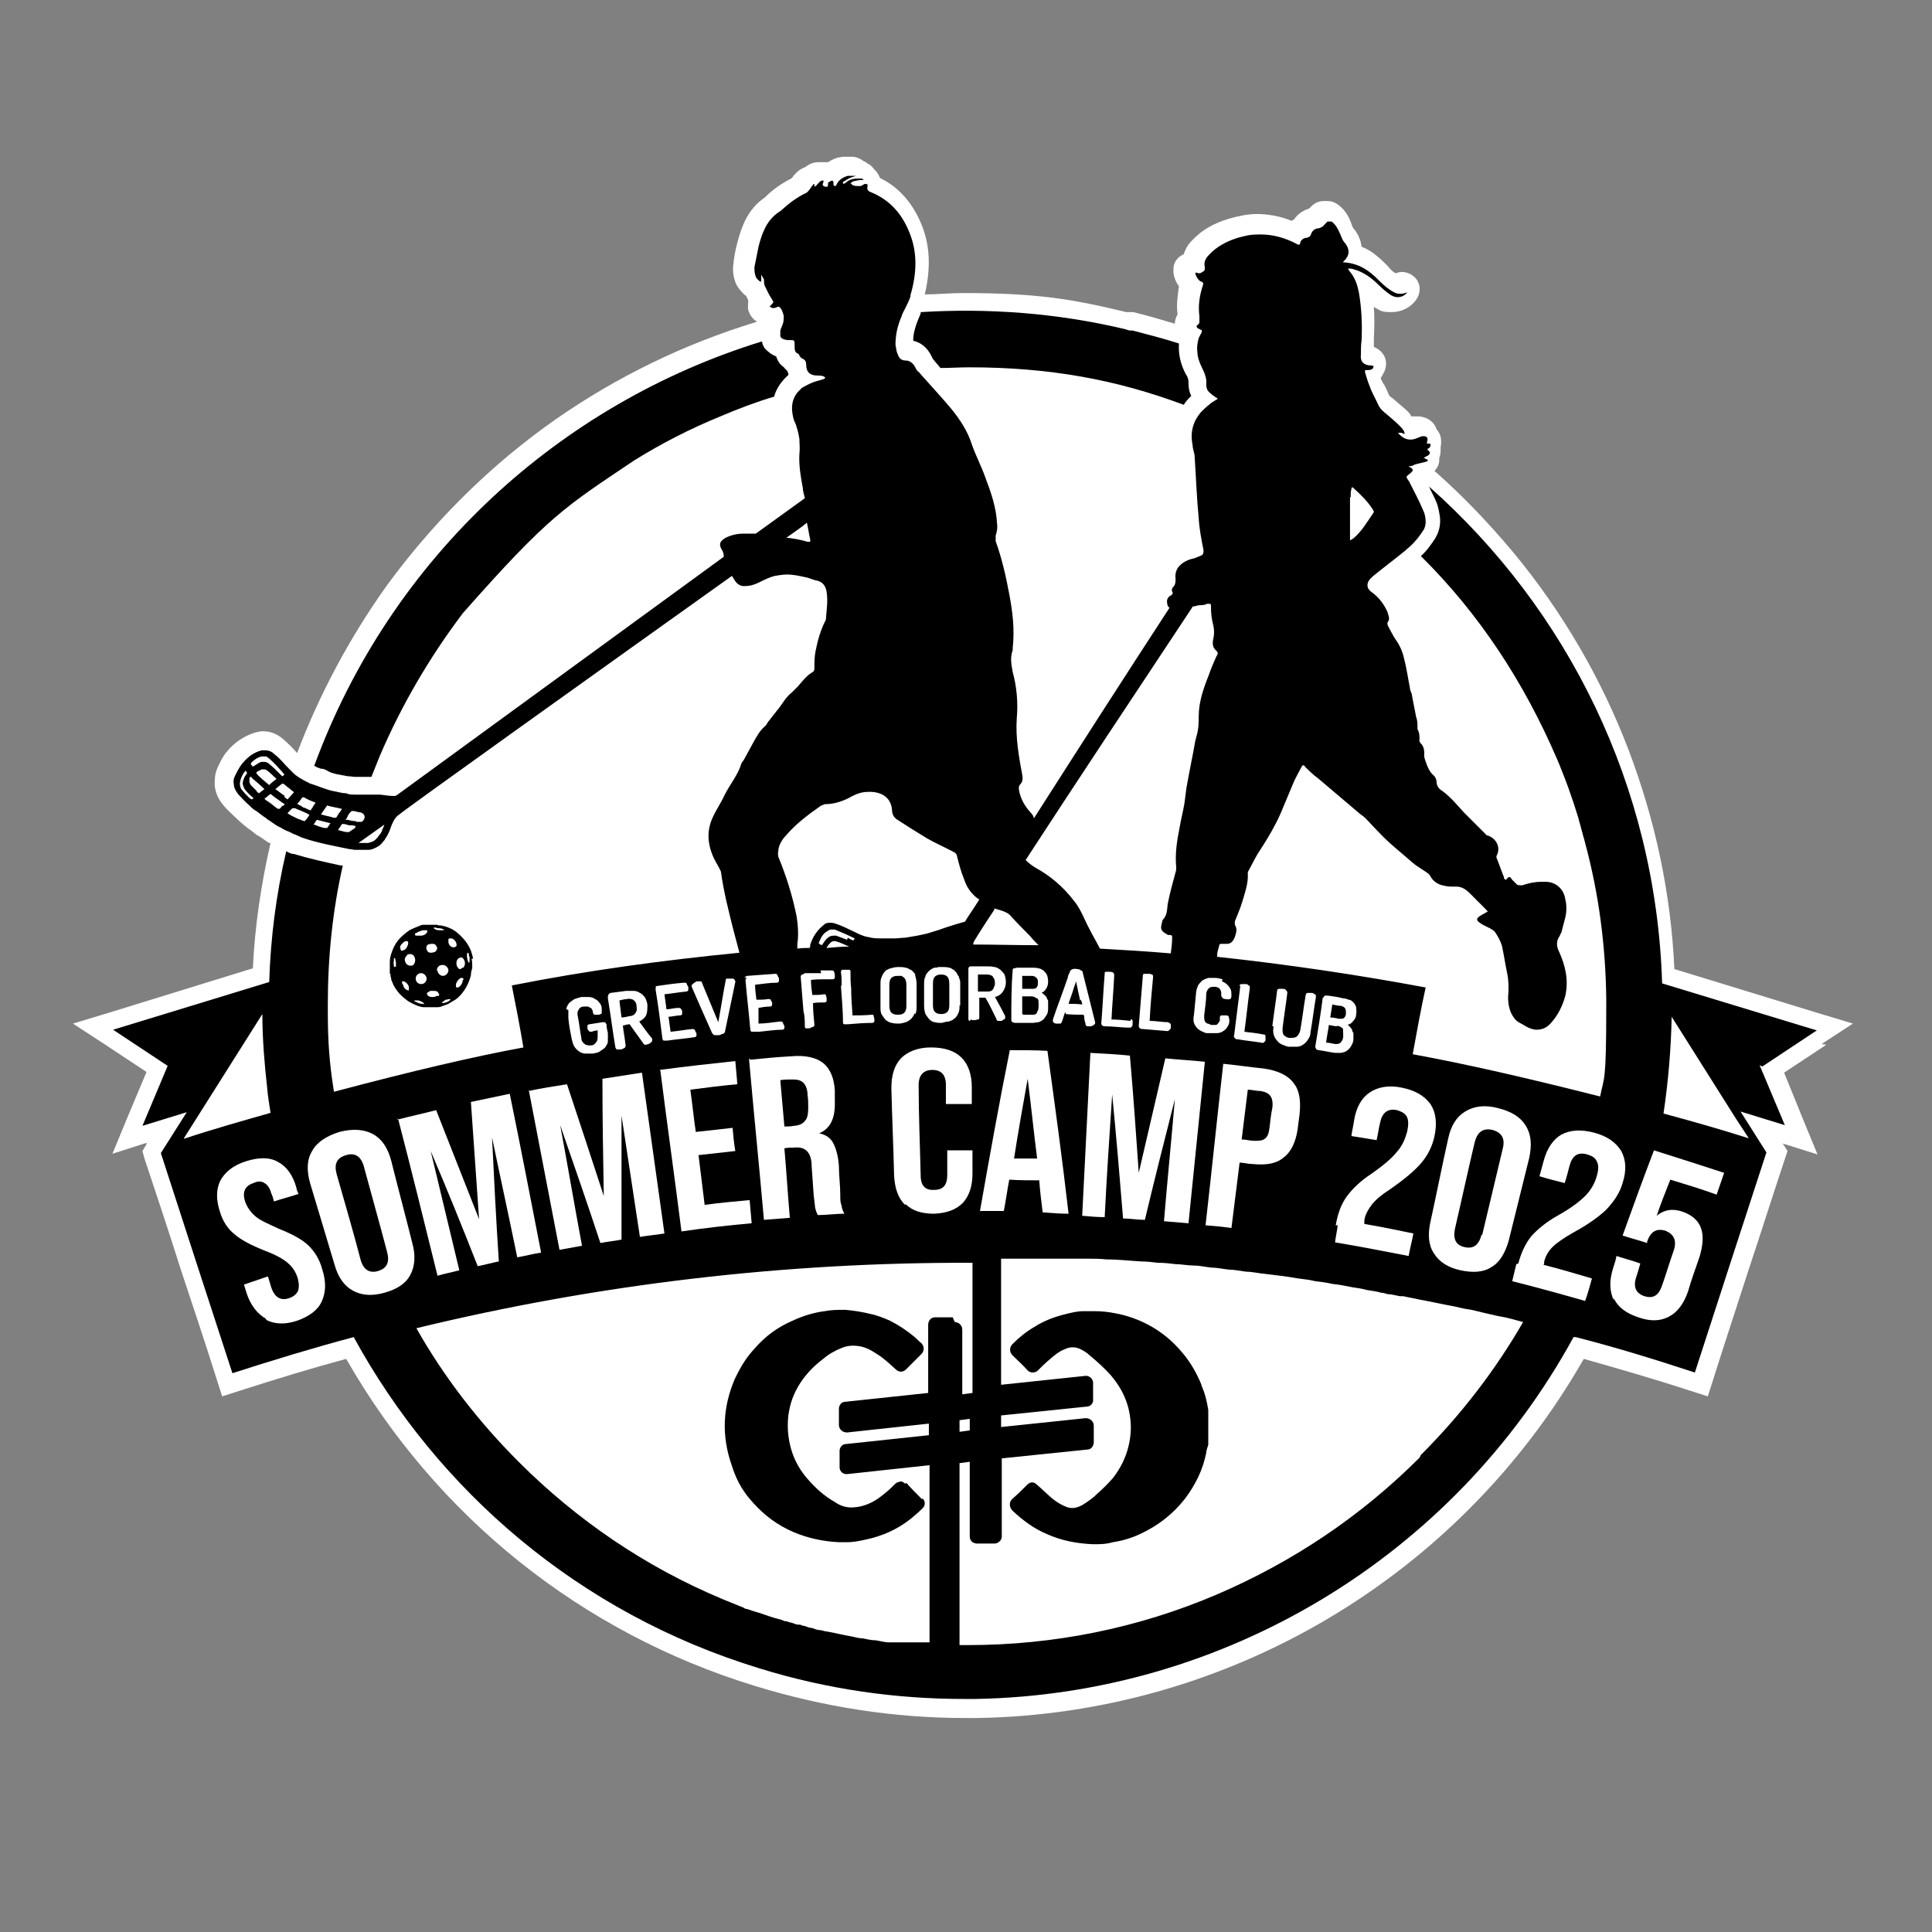
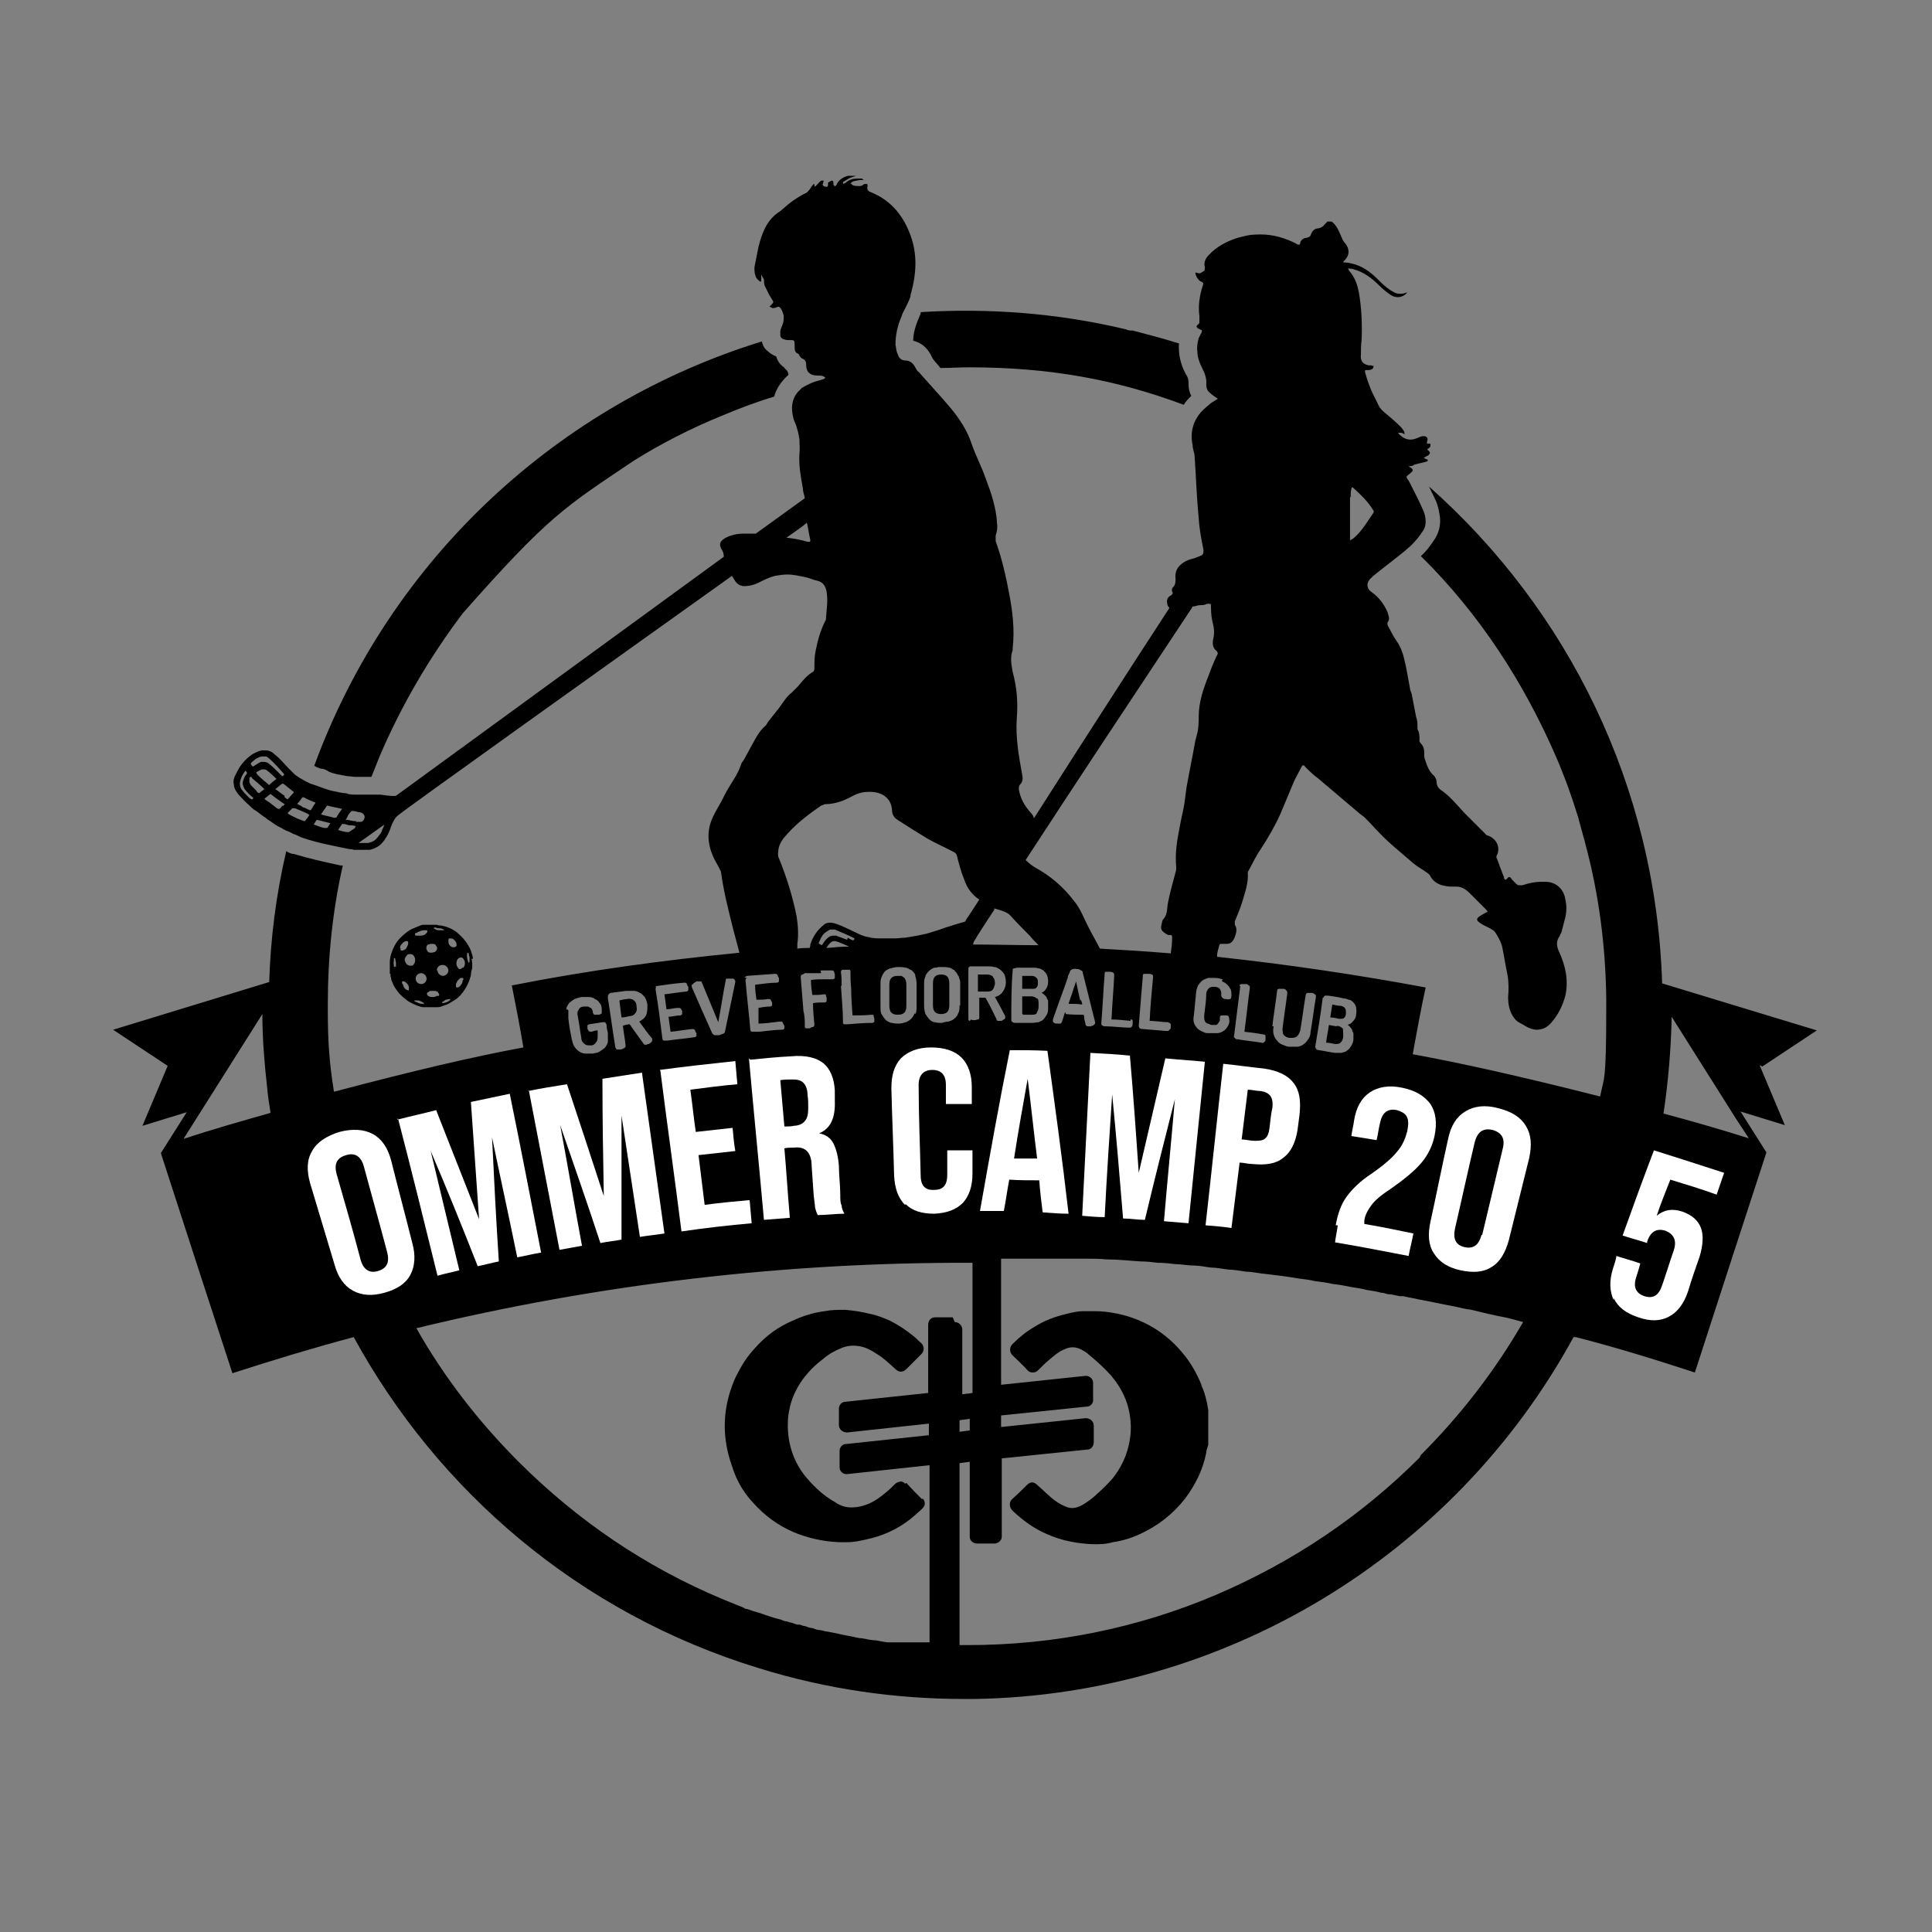
<svg xmlns="http://www.w3.org/2000/svg" id="Layer_1" data-name="Layer 1" version="1.1" viewBox="0 0 283.5 283.5">
  <rect x="0" y="0" width="283.5" height="283.5" fill="#808080" stroke="none" />
  <defs>
    <style>
      .cls-1 {
        fill: #000;
      }

      .cls-1, .cls-2 {
        stroke-width: 0px;
      }

      .cls-2 {
        fill: #fff;
      }
    </style>
  </defs>
  <g>
-     <path class="cls-2" d="M268,153.3l-6.2,4.1,2.8,6.9,2.1,5.1-5.1-1.6h0c0,0,.7,1.1.7,1.1l-.4,1.2c-1.8,5.4-3.5,10.8-5.3,16.2-1.7,5.3-3.5,10.7-5.2,16.1l-.8,2.5-2.5-.8c-5.2-1.7-10.4-3.2-15.7-4.7-18.2,31.9-52.1,52.1-89,52.7h-1.8c-10.4,0-20.7-1.6-30.8-4.7-25.5-7.8-46.8-24.9-60-48-5.2,1.4-10.4,3-15.7,4.7l-2.5.8-.8-2.5c-1.7-5.4-3.5-10.8-5.3-16.2-1.7-5.4-3.5-10.8-5.3-16.2l-.3-1.1.6-1v-.2c0,0-5,1.6-5,1.6l2.1-5.1,2.9-6.9-6.2-4.1-4.6-3,5.3-1.6,20.4-6.3.7-.2c.3-6.2,1.2-12.3,2.6-18.4,0,0-.1,0-.2,0-.5-.3-1-.7-1.5-1-.2-.1-.4-.2-.6-.4h0c-.1-.1-.3-.2-.5-.4l-.3-.2c-.3-.2-.6-.5-.9-.7-.3-.3-.7-.6-1.1-1-.6-.6-1.2-1.1-1.7-1.7-.8-.9-1.3-1.9-1.4-3.1,0-.8,0-1.6.4-2.5.4-.9.8-1.7,1.3-2.3,1.1-1.4,2.6-2.4,4.2-2.9.4-.1.8-.2,1.2-.2,1.1,0,2.1.4,3,1.2.8.7,1.4,1.3,2,2h0c3.3-8.7,7.7-16.9,13.1-24.5,6.5-8.9,14.3-16.8,23.2-23.3,8.8-6.4,18.6-11.4,29-14.8.7-.2,1.5-.5,2.2-.7-.6-.3-1.1-1-1.3-1.7-.1-.5,0-1,0-1.4-.1-.2-.2-.5-.3-.7-.1,0-.3-.2-.4-.3h0c-.3-.3-.9-.9-1.2-1.7-.3-.9-.4-1.7-.3-2.5.1-1.1.3-2.2.6-3.3.6-2.3,1.5-4.9,4-6.6,0,0,0,0,0,0h0c1.2-1.2,2.5-2.1,3.9-2.8,0,0,0,0,0,0,0,0,.1-.1.2-.2.1-.2.3-.4.6-.7,0,0,0,0,0,0,.4-.4.8-.6,1.3-.8.7-.6,1.5-.7,1.8-.7,0,0,.2,0,.3,0,.2,0,.4,0,.6,0,0,0,0,0,.1,0,.2,0,.3,0,.5,0,.6-.4,1.2-.6,1.5-.7.3,0,.5-.1.8-.1h1.2c.7,0,1.3.3,1.8.7.2,0,.4.2.5.3.5.2.8.6,1.1,1,.1,0,.2.2.3.3.1.2.3.4.4.8,2.7,1.3,4.8,3.6,6.1,6.8,1.3,3.1,1.4,6.5.5,10.3,1.9,0,3.7-.2,5.6-.2,11,0,16.1.9,24,2.8.1,0,.2,0,.3,0,.1,0,.3,0,.4,0,0,0,.2,0,.3,0,2.1.5,4.1,1.1,6.1,1.7,0-.6.2-1,.4-1.4-.2-1.3,0-2.7.2-4.1-.6-.8-.9-1.8-.8-2.6,0-.9.6-1.7,1.5-2.1.2-.6.5-1.3,1.2-2,1.4-1.5,3.1-2.5,5.4-3.2,1.4-.4,2.8-.7,4.2-.7s3.4.3,5,1c.1,0,.3-.2.4-.2.5-.8,1.3-1.3,2.2-1.6.1-.1.3-.3.3-.3h0c.5-.5,1.1-.8,1.8-.8h.6c.6,0,1.1.2,1.5.5,1.3.9,1.8,2.2,2.1,3.1,0,.1.1.2.2.4,0,0,0,0,0,0,0,0,0,0,0,0,.7.8,1.1,1.8,1.2,2.7.8.3,1.6.8,2.3,1.4.6.5,1.1,1,1.5,1.4h0c.5.6.8.9,1.2,1.1,0,0,0,0,0,0,.3-.1.6-.2.9-.2.8,0,1.6.4,2.1,1,.7.9.7,2.1,0,3.1-.8,1.1-2.1,1.8-3.6,1.8s-1.6-.2-2.3-.6c-.1,0-.2-.1-.3-.2.1,1.5.1,3,0,4.7,0,.4,0,.8,0,1.2,0,0,0,0,0,0h0c.7.3,1.3.8,1.6,1.5.3.7.2,1.4,0,2-.2.4-.4.8-.6,1.1.2.4.3.7.6,1.1.2.4.4.8.6,1.3,0,.1.3.4.5.5.7.6,1.4,1.2,2.1,1.8.3.3.5.5.7.9.3,0,.5,0,.8,0s.2,0,.3,0c1.4.1,2.1.9,2.4,1.4,0,.1.2.3.2.5.3.3.5.7.6,1.1.1.5.1,1,0,1.5,0,0,0,.2,0,.2,0,.4,0,.9-.2,1.4,0,0,0,.2,0,.3,0,.6-.3,1.2-.7,1.6,4.2,3.7,8,7.7,11.6,12,7.2,8.7,12.9,18.5,16.9,29,3.9,10.3,6.2,21,6.7,32.1l20.9,6.4,5.3,1.6-4.6,3h0Z" />
    <path class="cls-1" d="M177.3,206.9c-.2-1.3-.5-2.5-1-3.6-.7-1.7-1.6-3.3-2.8-4.7-1.4-1.7-3.1-3.1-5-4.1-1.5-.8-3.2-1.4-4.9-1.7-1-.2-2-.3-3-.3-.5,0-1.1,0-1.6,0-.9,0-1.7.2-2.5.4-1.7.4-3.3,1-4.7,1.9-1.2.7-2.2,1.5-3.2,2.5-.5.5-.5,1.1,0,1.6.7.7,1.5,1.4,2.2,2.2.4.4,1.1.4,1.5,0,.5-.5,1.1-1.1,1.7-1.6.7-.6,1.4-1.2,2.2-1.5.8-.4,1.6-.4,2.4,0,.4.2.9.5,1.2.8,1.1.9,2.2,1.9,3.2,3,1.7,2,2.7,4.2,2.9,6.8.1,1.2,0,2.5-.3,3.7-.4,1.7-1.2,3.3-2.3,4.7-.7.8-1.5,1.6-2.3,2.3-.6.6-1.3,1.1-2.1,1.6-.9.5-1.7.7-2.7.2-.7-.3-1.3-.7-1.9-1.2-.7-.6-1.4-1.3-2.1-1.9-.5-.5-1-.5-1.5,0-.7.7-1.4,1.4-2.1,2-.6.5-.5,1.2,0,1.7,1.5,1.4,3.1,2.6,5,3.4,2.2,1,4.5,1.4,6.8,1.5,1,0,1.9,0,2.9-.3,1.4-.2,2.7-.6,4-1.2,2.6-1.2,4.8-2.9,6.6-5.2,1.5-2,2.6-4.2,3.1-6.7,0-.4.2-.8.3-1.2v-4.9c0,0,0,0,0-.1ZM135.1,220.1c-.8-.8-1.6-1.6-2.3-2.4-.3-.3-.6-.4-1-.2-.2,0-.4.2-.5.3-.4.4-.8.8-1.3,1.2-.7.6-1.5,1.2-2.4,1.6-.9.4-1.8.6-2.7.6-.9,0-1.7-.3-2.4-.8-1.6-.9-2.9-2.1-4.1-3.5-1.8-2.1-2.7-4.6-2.8-7.4,0-.8,0-1.6.2-2.5.3-1.7,1-3.2,2-4.6.9-1.2,1.9-2.2,3.1-3.1.8-.7,1.7-1.2,2.7-1.6.7-.3,1.5-.4,2.3-.3,1.1.1,2,.6,2.9,1.2,1,.6,1.8,1.4,2.7,2.2.5.5,1.1.5,1.6,0,.7-.7,1.4-1.4,2.1-2.1.5-.5.4-1.2,0-1.6-.4-.3-.7-.7-1.1-1-1.1-.9-2.3-1.7-3.5-2.3-.9-.4-1.9-.8-2.9-1-1.2-.3-2.5-.5-3.7-.6-1,0-2,0-3,.2-1.6.2-3.2.7-4.7,1.4-2.1.9-3.9,2.2-5.4,3.9-1.1,1.2-1.9,2.3-3,4.6-1.7,4-2,8.2-.4,12.7.8,2.6,2,4.2,3.1,5.4,1.7,1.9,3.6,3.3,5.9,4.3,2.1.9,4.4,1.4,6.7,1.5.4,0,.8,0,1.2,0,1,0,1.9-.2,2.8-.4,2.4-.5,4.6-1.5,6.5-3,.6-.5,1.2-1,1.7-1.5.4-.4.4-1,0-1.4ZM177.3,206.9c-.2-1.3-.5-2.5-1-3.6-.7-1.7-1.6-3.3-2.8-4.7-1.4-1.7-3.1-3.1-5-4.1-1.5-.8-3.2-1.4-4.9-1.7-1-.2-2-.3-3-.3-.5,0-1.1,0-1.6,0-.9,0-1.7.2-2.5.4-1.7.4-3.3,1-4.7,1.9-1.2.7-2.2,1.5-3.2,2.5-.5.5-.5,1.1,0,1.6.7.7,1.5,1.4,2.2,2.2.4.4,1.1.4,1.5,0,.5-.5,1.1-1.1,1.7-1.6.7-.6,1.4-1.2,2.2-1.5.8-.4,1.6-.4,2.4,0,.4.2.9.5,1.2.8,1.1.9,2.2,1.9,3.2,3,1.7,2,2.7,4.2,2.9,6.8.1,1.2,0,2.5-.3,3.7-.4,1.7-1.2,3.3-2.3,4.7-.7.8-1.5,1.6-2.3,2.3-.6.6-1.3,1.1-2.1,1.6-.9.5-1.7.7-2.7.2-.7-.3-1.3-.7-1.9-1.2-.7-.6-1.4-1.3-2.1-1.9-.5-.5-1-.5-1.5,0-.7.7-1.4,1.4-2.1,2-.6.5-.5,1.2,0,1.7,1.5,1.4,3.1,2.6,5,3.4,2.2,1,4.5,1.4,6.8,1.5,1,0,1.9,0,2.9-.3,1.4-.2,2.7-.6,4-1.2,2.6-1.2,4.8-2.9,6.6-5.2,1.5-2,2.6-4.2,3.1-6.7,0-.4.2-.8.3-1.2v-4.9c0,0,0,0,0-.1ZM135.1,220.1c-.8-.8-1.6-1.6-2.3-2.4-.3-.3-.6-.4-1-.2-.2,0-.4.2-.5.3-.4.4-.8.8-1.3,1.2-.7.6-1.5,1.2-2.4,1.6-.9.4-1.8.6-2.7.6-.9,0-1.7-.3-2.4-.8-1.6-.9-2.9-2.1-4.1-3.5-1.8-2.1-2.7-4.6-2.8-7.4,0-.8,0-1.6.2-2.5.3-1.7,1-3.2,2-4.6.9-1.2,1.9-2.2,3.1-3.1.8-.7,1.7-1.2,2.7-1.6.7-.3,1.5-.4,2.3-.3,1.1.1,2,.6,2.9,1.2,1,.6,1.8,1.4,2.7,2.2.5.5,1.1.5,1.6,0,.7-.7,1.4-1.4,2.1-2.1.5-.5.4-1.2,0-1.6-.4-.3-.7-.7-1.1-1-1.1-.9-2.3-1.7-3.5-2.3-.9-.4-1.9-.8-2.9-1-1.2-.3-2.5-.5-3.7-.6-1,0-2,0-3,.2-1.6.2-3.2.7-4.7,1.4-2.1.9-3.9,2.2-5.4,3.9-1.1,1.2-1.9,2.3-3,4.6-1.7,4-2,8.2-.4,12.7.8,2.6,2,4.2,3.1,5.4,1.7,1.9,3.6,3.3,5.9,4.3,2.1.9,4.4,1.4,6.7,1.5.4,0,.8,0,1.2,0,1,0,1.9-.2,2.8-.4,2.4-.5,4.6-1.5,6.5-3,.6-.5,1.2-1,1.7-1.5.4-.4.4-1,0-1.4ZM93,146.8c-.2-.1-.6-.2-.9-.1-.4,0-.8.1-1.2.2.1.8.2,1.6.3,2.4.4,0,.8-.1,1.2-.2.4,0,.7-.2.8-.4.2-.2.3-.5.2-1,0-.4-.2-.7-.5-.9ZM111,148.7c0,0,0-.2,0-.3,0,.2,0,.4,0,.6,0,0,0-.2,0-.3ZM158.5,146.8c-.2-.9-.4-1.8-.6-2.8-.1.4-.3.8-.4,1.2-.2.7-.5,1.4-.7,2.1.7,0,1.3,0,2,.1,0-.2-.1-.5-.2-.7ZM152.1,146.5c-.2-.2-.5-.3-.8-.3-.4,0-.9,0-1.3,0,0,.9,0,1.7,0,2.6.4,0,.9,0,1.3,0,.3,0,.6,0,.8-.3.2-.2.3-.5.3-.9v-.2c0-.4,0-.8-.2-.9ZM152,144.9c.2-.2.2-.4.2-.7s0-.5-.2-.7c-.2-.2-.4-.3-.7-.3-.4,0-.9,0-1.3,0,0,.6,0,1.3,0,1.9.4,0,.9,0,1.3,0,.3,0,.6,0,.7-.2ZM145.7,143.3c-.2-.2-.5-.3-.9-.3-.4,0-.9,0-1.3,0,0,.8,0,1.6,0,2.4.4,0,.8,0,1.2,0,.4,0,.7,0,.9-.2.2-.2.3-.5.4-.9,0-.4-.1-.8-.3-.9ZM139.3,144.6v-.2c0-.4-.1-.8-.3-1-.2-.2-.5-.3-.9-.3-.4,0-.7.1-.9.3-.2.2-.3.5-.3,1,0,.2,0,.5,0,.7,0,.8,0,1.6,0,2.4,0,.5.1.8.3,1,.2.2.5.3.9.3.4,0,.7-.1.9-.3.2-.2.3-.5.3-1,0-1,0-1.9,0-2.9ZM132.9,145.6c0-.4,0-.8,0-1.2,0-.4-.1-.8-.3-1,0,0-.2-.1-.3-.2,0,0-.2,0-.3,0,0,0-.2,0-.3,0-.4,0-.7.1-.9.3-.2.2-.3.5-.3,1,0,.4,0,.9,0,1.3,0,.6,0,1.2,0,1.8,0,.4.1.8.3,1,.2.2.5.3.9.3.4,0,.7-.1.9-.3.2-.2.3-.5.3-1,0-.6,0-1.3,0-1.9ZM197.2,149.4c.2-.2.3-.4.3-.7,0-.3,0-.5-.1-.7-.1-.2-.3-.3-.6-.4-.4,0-.8-.1-1.3-.2-.1.6-.2,1.2-.3,1.9.4,0,.9.1,1.3.2.3,0,.5,0,.7-.1ZM196.3,150.7c-.4,0-.8-.1-1.3-.2-.1.8-.3,1.7-.4,2.5.4,0,.8.1,1.3.2.3,0,.6,0,.8-.2.2-.2.4-.5.4-.9,0,0,0-.1,0-.2,0-.4,0-.8-.1-1-.2-.2-.4-.3-.8-.4ZM197.2,149.4c.2-.2.3-.4.3-.7,0-.3,0-.5-.1-.7-.1-.2-.3-.3-.6-.4-.4,0-.8-.1-1.3-.2-.1.6-.2,1.2-.3,1.9.4,0,.9.1,1.3.2.3,0,.5,0,.7-.1ZM196.3,150.7c-.4,0-.8-.1-1.3-.2-.1.8-.3,1.7-.4,2.5.4,0,.8.1,1.3.2.3,0,.6,0,.8-.2.2-.2.4-.5.4-.9,0,0,0-.1,0-.2,0-.4,0-.8-.1-1-.2-.2-.4-.3-.8-.4ZM176.3,203.2c-.7-1.7-1.6-3.3-2.8-4.7-1.4-1.7-3.1-3.1-5-4.1-1.5-.8-3.2-1.4-4.9-1.7-1-.2-2-.3-3-.3-.5,0-1.1,0-1.6,0-.9,0-1.7.2-2.5.4-1.7.4-3.3,1-4.7,1.9-1.2.7-2.2,1.5-3.2,2.5-.5.5-.5,1.1,0,1.6.7.7,1.5,1.4,2.2,2.2.4.4,1.1.4,1.5,0,.5-.5,1.1-1.1,1.7-1.6.7-.6,1.4-1.2,2.2-1.5.8-.4,1.6-.4,2.4,0,.4.2.9.5,1.2.8,1.1.9,2.2,1.9,3.2,3,1.7,2,2.7,4.2,2.9,6.8.1,1.2,0,2.5-.3,3.7-.4,1.7-1.2,3.3-2.3,4.7-.7.8-1.5,1.6-2.3,2.3-.6.6-1.3,1.1-2.1,1.6-.9.5-1.7.7-2.7.2-.7-.3-1.3-.7-1.9-1.2-.7-.6-1.4-1.3-2.1-1.9-.5-.5-1-.5-1.5,0-.7.7-1.4,1.4-2.1,2-.6.5-.5,1.2,0,1.7,1.5,1.4,3.1,2.6,5,3.4,2.2,1,4.5,1.4,6.8,1.5,1,0,1.9,0,2.9-.3,1.4-.2,2.7-.6,4-1.2,2.6-1.2,4.8-2.9,6.6-5.2,1.5-2,2.6-4.2,3.1-6.7,0-.4.2-.8.3-1.2v-4.9c0,0,0,0,0-.1-.2-1.3-.5-2.5-1-3.6ZM158.5,146.8c-.2-.9-.4-1.8-.6-2.8-.1.4-.3.8-.4,1.2-.2.7-.5,1.4-.7,2.1.7,0,1.3,0,2,.1,0-.2-.1-.5-.2-.7ZM152.1,148.6c.2-.2.3-.5.3-.9v-.2c0-.4,0-.8-.2-.9-.2-.2-.5-.3-.8-.3-.4,0-.9,0-1.3,0,0,.9,0,1.7,0,2.6.4,0,.9,0,1.3,0,.3,0,.6,0,.8-.3ZM152,144.9c.2-.2.2-.4.2-.7s0-.5-.2-.7c-.2-.2-.4-.3-.7-.3-.4,0-.9,0-1.3,0,0,.6,0,1.3,0,1.9.4,0,.9,0,1.3,0,.3,0,.6,0,.7-.2ZM144.8,143.1c-.4,0-.9,0-1.3,0,0,.8,0,1.6,0,2.4.4,0,.8,0,1.2,0,.4,0,.7,0,.9-.2.2-.2.3-.5.4-.9,0-.4-.1-.8-.3-.9-.2-.2-.5-.3-.9-.3ZM139.3,144.3c0-.4-.1-.8-.3-1-.2-.2-.5-.3-.9-.3-.4,0-.7.1-.9.3-.2.2-.3.5-.3,1,0,.2,0,.5,0,.7,0,.8,0,1.6,0,2.4,0,.5.1.8.3,1,.2.2.5.3.9.3.4,0,.7-.1.9-.3.2-.2.3-.5.3-1,0-1,0-1.9,0-2.9v-.2ZM132.7,217.8c-.3-.3-.6-.4-1-.2-.2,0-.4.2-.5.3-.4.4-.8.8-1.3,1.2-.7.6-1.5,1.2-2.4,1.6-.9.4-1.8.6-2.7.6-.9,0-1.7-.3-2.4-.8-1.6-.9-2.9-2.1-4.1-3.5-1.8-2.1-2.7-4.6-2.8-7.4,0-.8,0-1.6.2-2.5.3-1.7,1-3.2,2-4.6.9-1.2,1.9-2.2,3.1-3.1.8-.7,1.7-1.2,2.7-1.6.7-.3,1.5-.4,2.3-.3,1.1.1,2,.6,2.9,1.2,1,.6,1.8,1.4,2.7,2.2.5.5,1.1.5,1.6,0,.7-.7,1.4-1.4,2.1-2.1.5-.5.4-1.2,0-1.6-.4-.3-.7-.7-1.1-1-1.1-.9-2.3-1.7-3.5-2.3-.9-.4-1.9-.8-2.9-1-1.2-.3-2.5-.5-3.7-.6-1,0-2,0-3,.2-1.6.2-3.2.7-4.7,1.4-2.1.9-3.9,2.2-5.4,3.9-1.1,1.2-1.9,2.3-3,4.6-1.7,4-2,8.2-.4,12.7.8,2.6,2,4.2,3.1,5.4,1.7,1.9,3.6,3.3,5.9,4.3,2.1.9,4.4,1.4,6.7,1.5.4,0,.8,0,1.2,0,1,0,1.9-.2,2.8-.4,2.4-.5,4.6-1.5,6.5-3,.6-.5,1.2-1,1.7-1.5.4-.4.4-1,0-1.4-.8-.8-1.6-1.6-2.3-2.4ZM130.6,147.6c0,.4.1.8.3,1,.2.2.5.3.9.3.4,0,.7-.1.9-.3.2-.2.3-.5.3-1,0-.6,0-1.3,0-1.9,0-.4,0-.8,0-1.2,0-.4-.1-.8-.3-1,0,0-.2-.1-.3-.2,0,0-.2,0-.3,0,0,0-.2,0-.3,0-.4,0-.7.1-.9.3-.2.2-.3.5-.3,1,0,.4,0,.9,0,1.3,0,.6,0,1.2,0,1.8ZM111,148.7c0,0,0-.2,0-.3,0,.2,0,.4,0,.6,0,0,0-.2,0-.3ZM92.1,146.6c-.4,0-.8.1-1.2.2.1.8.2,1.6.3,2.4.4,0,.8-.1,1.2-.2.4,0,.7-.2.8-.4.2-.2.3-.5.2-1,0-.4-.2-.7-.5-.9-.2-.1-.6-.2-.9-.1ZM93,146.8c-.2-.1-.6-.2-.9-.1-.4,0-.8.1-1.2.2.1.8.2,1.6.3,2.4.4,0,.8-.1,1.2-.2.4,0,.7-.2.8-.4.2-.2.3-.5.2-1,0-.4-.2-.7-.5-.9ZM93,146.8c-.2-.1-.6-.2-.9-.1-.4,0-.8.1-1.2.2.1.8.2,1.6.3,2.4.4,0,.8-.1,1.2-.2.4,0,.7-.2.8-.4.2-.2.3-.5.2-1,0-.4-.2-.7-.5-.9ZM93,146.8c-.2-.1-.6-.2-.9-.1-.4,0-.8.1-1.2.2.1.8.2,1.6.3,2.4.4,0,.8-.1,1.2-.2.4,0,.7-.2.8-.4.2-.2.3-.5.2-1,0-.4-.2-.7-.5-.9ZM93,146.8c-.2-.1-.6-.2-.9-.1-.4,0-.8.1-1.2.2.1.8.2,1.6.3,2.4.4,0,.8-.1,1.2-.2.4,0,.7-.2.8-.4.2-.2.3-.5.2-1,0-.4-.2-.7-.5-.9ZM93,146.8c-.2-.1-.6-.2-.9-.1-.4,0-.8.1-1.2.2.1.8.2,1.6.3,2.4.4,0,.8-.1,1.2-.2.4,0,.7-.2.8-.4.2-.2.3-.5.2-1,0-.4-.2-.7-.5-.9ZM93,146.8c-.2-.1-.6-.2-.9-.1-.4,0-.8.1-1.2.2.1.8.2,1.6.3,2.4.4,0,.8-.1,1.2-.2.4,0,.7-.2.8-.4.2-.2.3-.5.2-1,0-.4-.2-.7-.5-.9ZM93,146.8c-.2-.1-.6-.2-.9-.1-.4,0-.8.1-1.2.2.1.8.2,1.6.3,2.4.4,0,.8-.1,1.2-.2.4,0,.7-.2.8-.4.2-.2.3-.5.2-1,0-.4-.2-.7-.5-.9ZM93,146.8c-.2-.1-.6-.2-.9-.1-.4,0-.8.1-1.2.2.1.8.2,1.6.3,2.4.4,0,.8-.1,1.2-.2.4,0,.7-.2.8-.4.2-.2.3-.5.2-1,0-.4-.2-.7-.5-.9ZM93,146.8c-.2-.1-.6-.2-.9-.1-.4,0-.8.1-1.2.2.1.8.2,1.6.3,2.4.4,0,.8-.1,1.2-.2.4,0,.7-.2.8-.4.2-.2.3-.5.2-1,0-.4-.2-.7-.5-.9ZM132.9,145.6c0-.4,0-.8,0-1.2,0-.4-.1-.8-.3-1,0,0-.2-.1-.3-.2,0,0-.2,0-.3,0,0,0-.2,0-.3,0-.4,0-.7.1-.9.3-.2.2-.3.5-.3,1,0,.4,0,.9,0,1.3,0,.6,0,1.2,0,1.8,0,.4.1.8.3,1,.2.2.5.3.9.3.4,0,.7-.1.9-.3.2-.2.3-.5.3-1,0-.6,0-1.3,0-1.9ZM139.3,144.6v-.2c0-.4-.1-.8-.3-1-.2-.2-.5-.3-.9-.3-.4,0-.7.1-.9.3-.2.2-.3.5-.3,1,0,.2,0,.5,0,.7,0,.8,0,1.6,0,2.4,0,.5.1.8.3,1,.2.2.5.3.9.3.4,0,.7-.1.9-.3.2-.2.3-.5.3-1,0-1,0-1.9,0-2.9ZM93,146.8c-.2-.1-.6-.2-.9-.1-.4,0-.8.1-1.2.2.1.8.2,1.6.3,2.4.4,0,.8-.1,1.2-.2.4,0,.7-.2.8-.4.2-.2.3-.5.2-1,0-.4-.2-.7-.5-.9ZM132.9,145.6c0-.4,0-.8,0-1.2,0-.4-.1-.8-.3-1,0,0-.2-.1-.3-.2,0,0-.2,0-.3,0,0,0-.2,0-.3,0-.4,0-.7.1-.9.3-.2.2-.3.5-.3,1,0,.4,0,.9,0,1.3,0,.6,0,1.2,0,1.8,0,.4.1.8.3,1,.2.2.5.3.9.3.4,0,.7-.1.9-.3.2-.2.3-.5.3-1,0-.6,0-1.3,0-1.9ZM139.3,144.6v-.2c0-.4-.1-.8-.3-1-.2-.2-.5-.3-.9-.3-.4,0-.7.1-.9.3-.2.2-.3.5-.3,1,0,.2,0,.5,0,.7,0,.8,0,1.6,0,2.4,0,.5.1.8.3,1,.2.2.5.3.9.3.4,0,.7-.1.9-.3.2-.2.3-.5.3-1,0-1,0-1.9,0-2.9ZM93,146.8c-.2-.1-.6-.2-.9-.1-.4,0-.8.1-1.2.2.1.8.2,1.6.3,2.4.4,0,.8-.1,1.2-.2.4,0,.7-.2.8-.4.2-.2.3-.5.2-1,0-.4-.2-.7-.5-.9ZM132.9,145.6c0-.4,0-.8,0-1.2,0-.4-.1-.8-.3-1,0,0-.2-.1-.3-.2,0,0-.2,0-.3,0,0,0-.2,0-.3,0-.4,0-.7.1-.9.3-.2.2-.3.5-.3,1,0,.4,0,.9,0,1.3,0,.6,0,1.2,0,1.8,0,.4.1.8.3,1,.2.2.5.3.9.3.4,0,.7-.1.9-.3.2-.2.3-.5.3-1,0-.6,0-1.3,0-1.9ZM139.3,144.6v-.2c0-.4-.1-.8-.3-1-.2-.2-.5-.3-.9-.3-.4,0-.7.1-.9.3-.2.2-.3.5-.3,1,0,.2,0,.5,0,.7,0,.8,0,1.6,0,2.4,0,.5.1.8.3,1,.2.2.5.3.9.3.4,0,.7-.1.9-.3.2-.2.3-.5.3-1,0-1,0-1.9,0-2.9ZM145.7,143.3c-.2-.2-.5-.3-.9-.3-.4,0-.9,0-1.3,0,0,.8,0,1.6,0,2.4.4,0,.8,0,1.2,0,.4,0,.7,0,.9-.2.2-.2.3-.5.4-.9,0-.4-.1-.8-.3-.9ZM158.5,146.8c-.2-.9-.4-1.8-.6-2.8-.1.4-.3.8-.4,1.2-.2.7-.5,1.4-.7,2.1.7,0,1.3,0,2,.1,0-.2-.1-.5-.2-.7ZM93,146.8c-.2-.1-.6-.2-.9-.1-.4,0-.8.1-1.2.2.1.8.2,1.6.3,2.4.4,0,.8-.1,1.2-.2.4,0,.7-.2.8-.4.2-.2.3-.5.2-1,0-.4-.2-.7-.5-.9ZM158.5,146.8c-.2-.9-.4-1.8-.6-2.8-.1.4-.3.8-.4,1.2-.2.7-.5,1.4-.7,2.1.7,0,1.3,0,2,.1,0-.2-.1-.5-.2-.7ZM132.9,145.6c0-.4,0-.8,0-1.2,0-.4-.1-.8-.3-1,0,0-.2-.1-.3-.2,0,0-.2,0-.3,0,0,0-.2,0-.3,0-.4,0-.7.1-.9.3-.2.2-.3.5-.3,1,0,.4,0,.9,0,1.3,0,.6,0,1.2,0,1.8,0,.4.1.8.3,1,.2.2.5.3.9.3.4,0,.7-.1.9-.3.2-.2.3-.5.3-1,0-.6,0-1.3,0-1.9ZM139.3,144.6v-.2c0-.4-.1-.8-.3-1-.2-.2-.5-.3-.9-.3-.4,0-.7.1-.9.3-.2.2-.3.5-.3,1,0,.2,0,.5,0,.7,0,.8,0,1.6,0,2.4,0,.5.1.8.3,1,.2.2.5.3.9.3.4,0,.7-.1.9-.3.2-.2.3-.5.3-1,0-1,0-1.9,0-2.9ZM145.7,143.3c-.2-.2-.5-.3-.9-.3-.4,0-.9,0-1.3,0,0,.8,0,1.6,0,2.4.4,0,.8,0,1.2,0,.4,0,.7,0,.9-.2.2-.2.3-.5.4-.9,0-.4-.1-.8-.3-.9ZM93,146.8c-.2-.1-.6-.2-.9-.1-.4,0-.8.1-1.2.2.1.8.2,1.6.3,2.4.4,0,.8-.1,1.2-.2.4,0,.7-.2.8-.4.2-.2.3-.5.2-1,0-.4-.2-.7-.5-.9ZM132.9,145.6c0-.4,0-.8,0-1.2,0-.4-.1-.8-.3-1,0,0-.2-.1-.3-.2,0,0-.2,0-.3,0,0,0-.2,0-.3,0-.4,0-.7.1-.9.3-.2.2-.3.5-.3,1,0,.4,0,.9,0,1.3,0,.6,0,1.2,0,1.8,0,.4.1.8.3,1,.2.2.5.3.9.3.4,0,.7-.1.9-.3.2-.2.3-.5.3-1,0-.6,0-1.3,0-1.9ZM139.3,144.6v-.2c0-.4-.1-.8-.3-1-.2-.2-.5-.3-.9-.3-.4,0-.7.1-.9.3-.2.2-.3.5-.3,1,0,.2,0,.5,0,.7,0,.8,0,1.6,0,2.4,0,.5.1.8.3,1,.2.2.5.3.9.3.4,0,.7-.1.9-.3.2-.2.3-.5.3-1,0-1,0-1.9,0-2.9ZM145.7,143.3c-.2-.2-.5-.3-.9-.3-.4,0-.9,0-1.3,0,0,.8,0,1.6,0,2.4.4,0,.8,0,1.2,0,.4,0,.7,0,.9-.2.2-.2.3-.5.4-.9,0-.4-.1-.8-.3-.9ZM158.5,146.8c-.2-.9-.4-1.8-.6-2.8-.1.4-.3.8-.4,1.2-.2.7-.5,1.4-.7,2.1.7,0,1.3,0,2,.1,0-.2-.1-.5-.2-.7ZM93,146.8c-.2-.1-.6-.2-.9-.1-.4,0-.8.1-1.2.2.1.8.2,1.6.3,2.4.4,0,.8-.1,1.2-.2.4,0,.7-.2.8-.4.2-.2.3-.5.2-1,0-.4-.2-.7-.5-.9ZM158.5,146.8c-.2-.9-.4-1.8-.6-2.8-.1.4-.3.8-.4,1.2-.2.7-.5,1.4-.7,2.1.7,0,1.3,0,2,.1,0-.2-.1-.5-.2-.7ZM132.9,145.6c0-.4,0-.8,0-1.2,0-.4-.1-.8-.3-1,0,0-.2-.1-.3-.2,0,0-.2,0-.3,0,0,0-.2,0-.3,0-.4,0-.7.1-.9.3-.2.2-.3.5-.3,1,0,.4,0,.9,0,1.3,0,.6,0,1.2,0,1.8,0,.4.1.8.3,1,.2.2.5.3.9.3.4,0,.7-.1.9-.3.2-.2.3-.5.3-1,0-.6,0-1.3,0-1.9ZM139.3,144.6v-.2c0-.4-.1-.8-.3-1-.2-.2-.5-.3-.9-.3-.4,0-.7.1-.9.3-.2.2-.3.5-.3,1,0,.2,0,.5,0,.7,0,.8,0,1.6,0,2.4,0,.5.1.8.3,1,.2.2.5.3.9.3.4,0,.7-.1.9-.3.2-.2.3-.5.3-1,0-1,0-1.9,0-2.9ZM145.7,143.3c-.2-.2-.5-.3-.9-.3-.4,0-.9,0-1.3,0,0,.8,0,1.6,0,2.4.4,0,.8,0,1.2,0,.4,0,.7,0,.9-.2.2-.2.3-.5.4-.9,0-.4-.1-.8-.3-.9ZM93,146.8c-.2-.1-.6-.2-.9-.1-.4,0-.8.1-1.2.2.1.8.2,1.6.3,2.4.4,0,.8-.1,1.2-.2.4,0,.7-.2.8-.4.2-.2.3-.5.2-1,0-.4-.2-.7-.5-.9ZM132.9,145.6c0-.4,0-.8,0-1.2,0-.4-.1-.8-.3-1,0,0-.2-.1-.3-.2,0,0-.2,0-.3,0,0,0-.2,0-.3,0-.4,0-.7.1-.9.3-.2.2-.3.5-.3,1,0,.4,0,.9,0,1.3,0,.6,0,1.2,0,1.8,0,.4.1.8.3,1,.2.2.5.3.9.3.4,0,.7-.1.9-.3.2-.2.3-.5.3-1,0-.6,0-1.3,0-1.9ZM139.3,144.6v-.2c0-.4-.1-.8-.3-1-.2-.2-.5-.3-.9-.3-.4,0-.7.1-.9.3-.2.2-.3.5-.3,1,0,.2,0,.5,0,.7,0,.8,0,1.6,0,2.4,0,.5.1.8.3,1,.2.2.5.3.9.3.4,0,.7-.1.9-.3.2-.2.3-.5.3-1,0-1,0-1.9,0-2.9ZM145.7,143.3c-.2-.2-.5-.3-.9-.3-.4,0-.9,0-1.3,0,0,.8,0,1.6,0,2.4.4,0,.8,0,1.2,0,.4,0,.7,0,.9-.2.2-.2.3-.5.4-.9,0-.4-.1-.8-.3-.9ZM158.5,146.8c-.2-.9-.4-1.8-.6-2.8-.1.4-.3.8-.4,1.2-.2.7-.5,1.4-.7,2.1.7,0,1.3,0,2,.1,0-.2-.1-.5-.2-.7ZM93,146.8c-.2-.1-.6-.2-.9-.1-.4,0-.8.1-1.2.2.1.8.2,1.6.3,2.4.4,0,.8-.1,1.2-.2.4,0,.7-.2.8-.4.2-.2.3-.5.2-1,0-.4-.2-.7-.5-.9ZM158.5,146.8c-.2-.9-.4-1.8-.6-2.8-.1.4-.3.8-.4,1.2-.2.7-.5,1.4-.7,2.1.7,0,1.3,0,2,.1,0-.2-.1-.5-.2-.7ZM132.9,145.6c0-.4,0-.8,0-1.2,0-.4-.1-.8-.3-1,0,0-.2-.1-.3-.2,0,0-.2,0-.3,0,0,0-.2,0-.3,0-.4,0-.7.1-.9.3-.2.2-.3.5-.3,1,0,.4,0,.9,0,1.3,0,.6,0,1.2,0,1.8,0,.4.1.8.3,1,.2.2.5.3.9.3.4,0,.7-.1.9-.3.2-.2.3-.5.3-1,0-.6,0-1.3,0-1.9ZM139.3,144.6v-.2c0-.4-.1-.8-.3-1-.2-.2-.5-.3-.9-.3-.4,0-.7.1-.9.3-.2.2-.3.5-.3,1,0,.2,0,.5,0,.7,0,.8,0,1.6,0,2.4,0,.5.1.8.3,1,.2.2.5.3.9.3.4,0,.7-.1.9-.3.2-.2.3-.5.3-1,0-1,0-1.9,0-2.9ZM145.7,143.3c-.2-.2-.5-.3-.9-.3-.4,0-.9,0-1.3,0,0,.8,0,1.6,0,2.4.4,0,.8,0,1.2,0,.4,0,.7,0,.9-.2.2-.2.3-.5.4-.9,0-.4-.1-.8-.3-.9ZM93,146.8c-.2-.1-.6-.2-.9-.1-.4,0-.8.1-1.2.2.1.8.2,1.6.3,2.4.4,0,.8-.1,1.2-.2.4,0,.7-.2.8-.4.2-.2.3-.5.2-1,0-.4-.2-.7-.5-.9ZM132.9,145.6c0-.4,0-.8,0-1.2,0-.4-.1-.8-.3-1,0,0-.2-.1-.3-.2,0,0-.2,0-.3,0,0,0-.2,0-.3,0-.4,0-.7.1-.9.3-.2.2-.3.5-.3,1,0,.4,0,.9,0,1.3,0,.6,0,1.2,0,1.8,0,.4.1.8.3,1,.2.2.5.3.9.3.4,0,.7-.1.9-.3.2-.2.3-.5.3-1,0-.6,0-1.3,0-1.9ZM139.3,144.6v-.2c0-.4-.1-.8-.3-1-.2-.2-.5-.3-.9-.3-.4,0-.7.1-.9.3-.2.2-.3.5-.3,1,0,.2,0,.5,0,.7,0,.8,0,1.6,0,2.4,0,.5.1.8.3,1,.2.2.5.3.9.3.4,0,.7-.1.9-.3.2-.2.3-.5.3-1,0-1,0-1.9,0-2.9ZM145.7,143.3c-.2-.2-.5-.3-.9-.3-.4,0-.9,0-1.3,0,0,.8,0,1.6,0,2.4.4,0,.8,0,1.2,0,.4,0,.7,0,.9-.2.2-.2.3-.5.4-.9,0-.4-.1-.8-.3-.9ZM158.5,146.8c-.2-.9-.4-1.8-.6-2.8-.1.4-.3.8-.4,1.2-.2.7-.5,1.4-.7,2.1.7,0,1.3,0,2,.1,0-.2-.1-.5-.2-.7ZM197.1,151c-.2-.2-.4-.3-.8-.4-.4,0-.8-.1-1.3-.2-.1.8-.3,1.7-.4,2.5.4,0,.8.1,1.3.2.3,0,.6,0,.8-.2.2-.2.4-.5.4-.9,0,0,0-.1,0-.2,0-.4,0-.8-.1-1ZM197.4,148c-.1-.2-.3-.3-.6-.4-.4,0-.8-.1-1.3-.2-.1.6-.2,1.2-.3,1.9.4,0,.9.1,1.3.2.3,0,.5,0,.7-.1.2-.2.3-.4.3-.7,0-.3,0-.5-.1-.7ZM93,146.8c-.2-.1-.6-.2-.9-.1-.4,0-.8.1-1.2.2.1.8.2,1.6.3,2.4.4,0,.8-.1,1.2-.2.4,0,.7-.2.8-.4.2-.2.3-.5.2-1,0-.4-.2-.7-.5-.9ZM158.5,146.8c-.2-.9-.4-1.8-.6-2.8-.1.4-.3.8-.4,1.2-.2.7-.5,1.4-.7,2.1.7,0,1.3,0,2,.1,0-.2-.1-.5-.2-.7ZM132.9,145.6c0-.4,0-.8,0-1.2,0-.4-.1-.8-.3-1,0,0-.2-.1-.3-.2,0,0-.2,0-.3,0,0,0-.2,0-.3,0-.4,0-.7.1-.9.3-.2.2-.3.5-.3,1,0,.4,0,.9,0,1.3,0,.6,0,1.2,0,1.8,0,.4.1.8.3,1,.2.2.5.3.9.3.4,0,.7-.1.9-.3.2-.2.3-.5.3-1,0-.6,0-1.3,0-1.9ZM139.3,144.6v-.2c0-.4-.1-.8-.3-1-.2-.2-.5-.3-.9-.3-.4,0-.7.1-.9.3-.2.2-.3.5-.3,1,0,.2,0,.5,0,.7,0,.8,0,1.6,0,2.4,0,.5.1.8.3,1,.2.2.5.3.9.3.4,0,.7-.1.9-.3.2-.2.3-.5.3-1,0-1,0-1.9,0-2.9ZM145.7,143.3c-.2-.2-.5-.3-.9-.3-.4,0-.9,0-1.3,0,0,.8,0,1.6,0,2.4.4,0,.8,0,1.2,0,.4,0,.7,0,.9-.2.2-.2.3-.5.4-.9,0-.4-.1-.8-.3-.9ZM197.4,148c-.1-.2-.3-.3-.6-.4-.4,0-.8-.1-1.3-.2-.1.6-.2,1.2-.3,1.9.4,0,.9.1,1.3.2.3,0,.5,0,.7-.1.2-.2.3-.4.3-.7,0-.3,0-.5-.1-.7ZM197.1,151c-.2-.2-.4-.3-.8-.4-.4,0-.8-.1-1.3-.2-.1.8-.3,1.7-.4,2.5.4,0,.8.1,1.3.2.3,0,.6,0,.8-.2.2-.2.4-.5.4-.9,0,0,0-.1,0-.2,0-.4,0-.8-.1-1ZM93,146.8c-.2-.1-.6-.2-.9-.1-.4,0-.8.1-1.2.2.1.8.2,1.6.3,2.4.4,0,.8-.1,1.2-.2.4,0,.7-.2.8-.4.2-.2.3-.5.2-1,0-.4-.2-.7-.5-.9ZM132.9,145.6c0-.4,0-.8,0-1.2,0-.4-.1-.8-.3-1,0,0-.2-.1-.3-.2,0,0-.2,0-.3,0,0,0-.2,0-.3,0-.4,0-.7.1-.9.3-.2.2-.3.5-.3,1,0,.4,0,.9,0,1.3,0,.6,0,1.2,0,1.8,0,.4.1.8.3,1,.2.2.5.3.9.3.4,0,.7-.1.9-.3.2-.2.3-.5.3-1,0-.6,0-1.3,0-1.9ZM139.3,144.6v-.2c0-.4-.1-.8-.3-1-.2-.2-.5-.3-.9-.3-.4,0-.7.1-.9.3-.2.2-.3.5-.3,1,0,.2,0,.5,0,.7,0,.8,0,1.6,0,2.4,0,.5.1.8.3,1,.2.2.5.3.9.3.4,0,.7-.1.9-.3.2-.2.3-.5.3-1,0-1,0-1.9,0-2.9ZM145.7,143.3c-.2-.2-.5-.3-.9-.3-.4,0-.9,0-1.3,0,0,.8,0,1.6,0,2.4.4,0,.8,0,1.2,0,.4,0,.7,0,.9-.2.2-.2.3-.5.4-.9,0-.4-.1-.8-.3-.9ZM158.5,146.8c-.2-.9-.4-1.8-.6-2.8-.1.4-.3.8-.4,1.2-.2.7-.5,1.4-.7,2.1.7,0,1.3,0,2,.1,0-.2-.1-.5-.2-.7ZM197.1,151c-.2-.2-.4-.3-.8-.4-.4,0-.8-.1-1.3-.2-.1.8-.3,1.7-.4,2.5.4,0,.8.1,1.3.2.3,0,.6,0,.8-.2.2-.2.4-.5.4-.9,0,0,0-.1,0-.2,0-.4,0-.8-.1-1ZM197.4,148c-.1-.2-.3-.3-.6-.4-.4,0-.8-.1-1.3-.2-.1.6-.2,1.2-.3,1.9.4,0,.9.1,1.3.2.3,0,.5,0,.7-.1.2-.2.3-.4.3-.7,0-.3,0-.5-.1-.7ZM93,146.8c-.2-.1-.6-.2-.9-.1-.4,0-.8.1-1.2.2.1.8.2,1.6.3,2.4.4,0,.8-.1,1.2-.2.4,0,.7-.2.8-.4.2-.2.3-.5.2-1,0-.4-.2-.7-.5-.9ZM158.5,146.8c-.2-.9-.4-1.8-.6-2.8-.1.4-.3.8-.4,1.2-.2.7-.5,1.4-.7,2.1.7,0,1.3,0,2,.1,0-.2-.1-.5-.2-.7ZM132.9,145.6c0-.4,0-.8,0-1.2,0-.4-.1-.8-.3-1,0,0-.2-.1-.3-.2,0,0-.2,0-.3,0,0,0-.2,0-.3,0-.4,0-.7.1-.9.3-.2.2-.3.5-.3,1,0,.4,0,.9,0,1.3,0,.6,0,1.2,0,1.8,0,.4.1.8.3,1,.2.2.5.3.9.3.4,0,.7-.1.9-.3.2-.2.3-.5.3-1,0-.6,0-1.3,0-1.9ZM139.3,144.6v-.2c0-.4-.1-.8-.3-1-.2-.2-.5-.3-.9-.3-.4,0-.7.1-.9.3-.2.2-.3.5-.3,1,0,.2,0,.5,0,.7,0,.8,0,1.6,0,2.4,0,.5.1.8.3,1,.2.2.5.3.9.3.4,0,.7-.1.9-.3.2-.2.3-.5.3-1,0-1,0-1.9,0-2.9ZM145.7,143.3c-.2-.2-.5-.3-.9-.3-.4,0-.9,0-1.3,0,0,.8,0,1.6,0,2.4.4,0,.8,0,1.2,0,.4,0,.7,0,.9-.2.2-.2.3-.5.4-.9,0-.4-.1-.8-.3-.9ZM197.4,148c-.1-.2-.3-.3-.6-.4-.4,0-.8-.1-1.3-.2-.1.6-.2,1.2-.3,1.9.4,0,.9.1,1.3.2.3,0,.5,0,.7-.1.2-.2.3-.4.3-.7,0-.3,0-.5-.1-.7ZM197.1,151c-.2-.2-.4-.3-.8-.4-.4,0-.8-.1-1.3-.2-.1.8-.3,1.7-.4,2.5.4,0,.8.1,1.3.2.3,0,.6,0,.8-.2.2-.2.4-.5.4-.9,0,0,0-.1,0-.2,0-.4,0-.8-.1-1ZM93,146.8c-.2-.1-.6-.2-.9-.1-.4,0-.8.1-1.2.2.1.8.2,1.6.3,2.4.4,0,.8-.1,1.2-.2.4,0,.7-.2.8-.4.2-.2.3-.5.2-1,0-.4-.2-.7-.5-.9ZM132.9,145.6c0-.4,0-.8,0-1.2,0-.4-.1-.8-.3-1,0,0-.2-.1-.3-.2,0,0-.2,0-.3,0,0,0-.2,0-.3,0-.4,0-.7.1-.9.3-.2.2-.3.5-.3,1,0,.4,0,.9,0,1.3,0,.6,0,1.2,0,1.8,0,.4.1.8.3,1,.2.2.5.3.9.3.4,0,.7-.1.9-.3.2-.2.3-.5.3-1,0-.6,0-1.3,0-1.9ZM139.3,144.6v-.2c0-.4-.1-.8-.3-1-.2-.2-.5-.3-.9-.3-.4,0-.7.1-.9.3-.2.2-.3.5-.3,1,0,.2,0,.5,0,.7,0,.8,0,1.6,0,2.4,0,.5.1.8.3,1,.2.2.5.3.9.3.4,0,.7-.1.9-.3.2-.2.3-.5.3-1,0-1,0-1.9,0-2.9ZM145.7,143.3c-.2-.2-.5-.3-.9-.3-.4,0-.9,0-1.3,0,0,.8,0,1.6,0,2.4.4,0,.8,0,1.2,0,.4,0,.7,0,.9-.2.2-.2.3-.5.4-.9,0-.4-.1-.8-.3-.9ZM158.5,146.8c-.2-.9-.4-1.8-.6-2.8-.1.4-.3.8-.4,1.2-.2.7-.5,1.4-.7,2.1.7,0,1.3,0,2,.1,0-.2-.1-.5-.2-.7ZM197.1,151c-.2-.2-.4-.3-.8-.4-.4,0-.8-.1-1.3-.2-.1.8-.3,1.7-.4,2.5.4,0,.8.1,1.3.2.3,0,.6,0,.8-.2.2-.2.4-.5.4-.9,0,0,0-.1,0-.2,0-.4,0-.8-.1-1ZM197.4,148c-.1-.2-.3-.3-.6-.4-.4,0-.8-.1-1.3-.2-.1.6-.2,1.2-.3,1.9.4,0,.9.1,1.3.2.3,0,.5,0,.7-.1.2-.2.3-.4.3-.7,0-.3,0-.5-.1-.7ZM93,146.8c-.2-.1-.6-.2-.9-.1-.4,0-.8.1-1.2.2.1.8.2,1.6.3,2.4.4,0,.8-.1,1.2-.2.4,0,.7-.2.8-.4.2-.2.3-.5.2-1,0-.4-.2-.7-.5-.9ZM158.5,146.8c-.2-.9-.4-1.8-.6-2.8-.1.4-.3.8-.4,1.2-.2.7-.5,1.4-.7,2.1.7,0,1.3,0,2,.1,0-.2-.1-.5-.2-.7ZM132.9,145.6c0-.4,0-.8,0-1.2,0-.4-.1-.8-.3-1,0,0-.2-.1-.3-.2,0,0-.2,0-.3,0,0,0-.2,0-.3,0-.4,0-.7.1-.9.3-.2.2-.3.5-.3,1,0,.4,0,.9,0,1.3,0,.6,0,1.2,0,1.8,0,.4.1.8.3,1,.2.2.5.3.9.3.4,0,.7-.1.9-.3.2-.2.3-.5.3-1,0-.6,0-1.3,0-1.9ZM139.3,144.6v-.2c0-.4-.1-.8-.3-1-.2-.2-.5-.3-.9-.3-.4,0-.7.1-.9.3-.2.2-.3.5-.3,1,0,.2,0,.5,0,.7,0,.8,0,1.6,0,2.4,0,.5.1.8.3,1,.2.2.5.3.9.3.4,0,.7-.1.9-.3.2-.2.3-.5.3-1,0-1,0-1.9,0-2.9ZM145.7,143.3c-.2-.2-.5-.3-.9-.3-.4,0-.9,0-1.3,0,0,.8,0,1.6,0,2.4.4,0,.8,0,1.2,0,.4,0,.7,0,.9-.2.2-.2.3-.5.4-.9,0-.4-.1-.8-.3-.9ZM197.4,148c-.1-.2-.3-.3-.6-.4-.4,0-.8-.1-1.3-.2-.1.6-.2,1.2-.3,1.9.4,0,.9.1,1.3.2.3,0,.5,0,.7-.1.2-.2.3-.4.3-.7,0-.3,0-.5-.1-.7ZM197.1,151c-.2-.2-.4-.3-.8-.4-.4,0-.8-.1-1.3-.2-.1.8-.3,1.7-.4,2.5.4,0,.8.1,1.3.2.3,0,.6,0,.8-.2.2-.2.4-.5.4-.9,0,0,0-.1,0-.2,0-.4,0-.8-.1-1ZM93,146.8c-.2-.1-.6-.2-.9-.1-.4,0-.8.1-1.2.2.1.8.2,1.6.3,2.4.4,0,.8-.1,1.2-.2.4,0,.7-.2.8-.4.2-.2.3-.5.2-1,0-.4-.2-.7-.5-.9ZM132.9,145.6c0-.4,0-.8,0-1.2,0-.4-.1-.8-.3-1,0,0-.2-.1-.3-.2,0,0-.2,0-.3,0,0,0-.2,0-.3,0-.4,0-.7.1-.9.3-.2.2-.3.5-.3,1,0,.4,0,.9,0,1.3,0,.6,0,1.2,0,1.8,0,.4.1.8.3,1,.2.2.5.3.9.3.4,0,.7-.1.9-.3.2-.2.3-.5.3-1,0-.6,0-1.3,0-1.9ZM139.3,144.6v-.2c0-.4-.1-.8-.3-1-.2-.2-.5-.3-.9-.3-.4,0-.7.1-.9.3-.2.2-.3.5-.3,1,0,.2,0,.5,0,.7,0,.8,0,1.6,0,2.4,0,.5.1.8.3,1,.2.2.5.3.9.3.4,0,.7-.1.9-.3.2-.2.3-.5.3-1,0-1,0-1.9,0-2.9ZM145.7,143.3c-.2-.2-.5-.3-.9-.3-.4,0-.9,0-1.3,0,0,.8,0,1.6,0,2.4.4,0,.8,0,1.2,0,.4,0,.7,0,.9-.2.2-.2.3-.5.4-.9,0-.4-.1-.8-.3-.9ZM158.5,146.8c-.2-.9-.4-1.8-.6-2.8-.1.4-.3.8-.4,1.2-.2.7-.5,1.4-.7,2.1.7,0,1.3,0,2,.1,0-.2-.1-.5-.2-.7ZM197.1,151c-.2-.2-.4-.3-.8-.4-.4,0-.8-.1-1.3-.2-.1.8-.3,1.7-.4,2.5.4,0,.8.1,1.3.2.3,0,.6,0,.8-.2.2-.2.4-.5.4-.9,0,0,0-.1,0-.2,0-.4,0-.8-.1-1ZM197.4,148c-.1-.2-.3-.3-.6-.4-.4,0-.8-.1-1.3-.2-.1.6-.2,1.2-.3,1.9.4,0,.9.1,1.3.2.3,0,.5,0,.7-.1.2-.2.3-.4.3-.7,0-.3,0-.5-.1-.7ZM93,146.8c-.2-.1-.6-.2-.9-.1-.4,0-.8.1-1.2.2.1.8.2,1.6.3,2.4.4,0,.8-.1,1.2-.2.4,0,.7-.2.8-.4.2-.2.3-.5.2-1,0-.4-.2-.7-.5-.9ZM158.5,146.8c-.2-.9-.4-1.8-.6-2.8-.1.4-.3.8-.4,1.2-.2.7-.5,1.4-.7,2.1.7,0,1.3,0,2,.1,0-.2-.1-.5-.2-.7ZM132.9,145.6c0-.4,0-.8,0-1.2,0-.4-.1-.8-.3-1,0,0-.2-.1-.3-.2,0,0-.2,0-.3,0,0,0-.2,0-.3,0-.4,0-.7.1-.9.3-.2.2-.3.5-.3,1,0,.4,0,.9,0,1.3,0,.6,0,1.2,0,1.8,0,.4.1.8.3,1,.2.2.5.3.9.3.4,0,.7-.1.9-.3.2-.2.3-.5.3-1,0-.6,0-1.3,0-1.9ZM139.3,144.6v-.2c0-.4-.1-.8-.3-1-.2-.2-.5-.3-.9-.3-.4,0-.7.1-.9.3-.2.2-.3.5-.3,1,0,.2,0,.5,0,.7,0,.8,0,1.6,0,2.4,0,.5.1.8.3,1,.2.2.5.3.9.3.4,0,.7-.1.9-.3.2-.2.3-.5.3-1,0-1,0-1.9,0-2.9ZM145.7,143.3c-.2-.2-.5-.3-.9-.3-.4,0-.9,0-1.3,0,0,.8,0,1.6,0,2.4.4,0,.8,0,1.2,0,.4,0,.7,0,.9-.2.2-.2.3-.5.4-.9,0-.4-.1-.8-.3-.9ZM197.4,148c-.1-.2-.3-.3-.6-.4-.4,0-.8-.1-1.3-.2-.1.6-.2,1.2-.3,1.9.4,0,.9.1,1.3.2.3,0,.5,0,.7-.1.2-.2.3-.4.3-.7,0-.3,0-.5-.1-.7ZM197.1,151c-.2-.2-.4-.3-.8-.4-.4,0-.8-.1-1.3-.2-.1.8-.3,1.7-.4,2.5.4,0,.8.1,1.3.2.3,0,.6,0,.8-.2.2-.2.4-.5.4-.9,0,0,0-.1,0-.2,0-.4,0-.8-.1-1ZM93,146.8c-.2-.1-.6-.2-.9-.1-.4,0-.8.1-1.2.2.1.8.2,1.6.3,2.4.4,0,.8-.1,1.2-.2.4,0,.7-.2.8-.4.2-.2.3-.5.2-1,0-.4-.2-.7-.5-.9ZM132.9,145.6c0-.4,0-.8,0-1.2,0-.4-.1-.8-.3-1,0,0-.2-.1-.3-.2,0,0-.2,0-.3,0,0,0-.2,0-.3,0-.4,0-.7.1-.9.3-.2.2-.3.5-.3,1,0,.4,0,.9,0,1.3,0,.6,0,1.2,0,1.8,0,.4.1.8.3,1,.2.2.5.3.9.3.4,0,.7-.1.9-.3.2-.2.3-.5.3-1,0-.6,0-1.3,0-1.9ZM139.3,144.6v-.2c0-.4-.1-.8-.3-1-.2-.2-.5-.3-.9-.3-.4,0-.7.1-.9.3-.2.2-.3.5-.3,1,0,.2,0,.5,0,.7,0,.8,0,1.6,0,2.4,0,.5.1.8.3,1,.2.2.5.3.9.3.4,0,.7-.1.9-.3.2-.2.3-.5.3-1,0-1,0-1.9,0-2.9ZM145.7,143.3c-.2-.2-.5-.3-.9-.3-.4,0-.9,0-1.3,0,0,.8,0,1.6,0,2.4.4,0,.8,0,1.2,0,.4,0,.7,0,.9-.2.2-.2.3-.5.4-.9,0-.4-.1-.8-.3-.9ZM158.5,146.8c-.2-.9-.4-1.8-.6-2.8-.1.4-.3.8-.4,1.2-.2.7-.5,1.4-.7,2.1.7,0,1.3,0,2,.1,0-.2-.1-.5-.2-.7ZM197.1,151c-.2-.2-.4-.3-.8-.4-.4,0-.8-.1-1.3-.2-.1.8-.3,1.7-.4,2.5.4,0,.8.1,1.3.2.3,0,.6,0,.8-.2.2-.2.4-.5.4-.9,0,0,0-.1,0-.2,0-.4,0-.8-.1-1ZM197.4,148c-.1-.2-.3-.3-.6-.4-.4,0-.8-.1-1.3-.2-.1.6-.2,1.2-.3,1.9.4,0,.9.1,1.3.2.3,0,.5,0,.7-.1.2-.2.3-.4.3-.7,0-.3,0-.5-.1-.7ZM93,146.8c-.2-.1-.6-.2-.9-.1-.4,0-.8.1-1.2.2.1.8.2,1.6.3,2.4.4,0,.8-.1,1.2-.2.4,0,.7-.2.8-.4.2-.2.3-.5.2-1,0-.4-.2-.7-.5-.9ZM158.5,146.8c-.2-.9-.4-1.8-.6-2.8-.1.4-.3.8-.4,1.2-.2.7-.5,1.4-.7,2.1.7,0,1.3,0,2,.1,0-.2-.1-.5-.2-.7ZM132.9,145.6c0-.4,0-.8,0-1.2,0-.4-.1-.8-.3-1,0,0-.2-.1-.3-.2,0,0-.2,0-.3,0,0,0-.2,0-.3,0-.4,0-.7.1-.9.3-.2.2-.3.5-.3,1,0,.4,0,.9,0,1.3,0,.6,0,1.2,0,1.8,0,.4.1.8.3,1,.2.2.5.3.9.3.4,0,.7-.1.9-.3.2-.2.3-.5.3-1,0-.6,0-1.3,0-1.9ZM139.3,144.6v-.2c0-.4-.1-.8-.3-1-.2-.2-.5-.3-.9-.3-.4,0-.7.1-.9.3-.2.2-.3.5-.3,1,0,.2,0,.5,0,.7,0,.8,0,1.6,0,2.4,0,.5.1.8.3,1,.2.2.5.3.9.3.4,0,.7-.1.9-.3.2-.2.3-.5.3-1,0-1,0-1.9,0-2.9ZM145.7,143.3c-.2-.2-.5-.3-.9-.3-.4,0-.9,0-1.3,0,0,.8,0,1.6,0,2.4.4,0,.8,0,1.2,0,.4,0,.7,0,.9-.2.2-.2.3-.5.4-.9,0-.4-.1-.8-.3-.9ZM197.4,148c-.1-.2-.3-.3-.6-.4-.4,0-.8-.1-1.3-.2-.1.6-.2,1.2-.3,1.9.4,0,.9.1,1.3.2.3,0,.5,0,.7-.1.2-.2.3-.4.3-.7,0-.3,0-.5-.1-.7ZM197.1,151c-.2-.2-.4-.3-.8-.4-.4,0-.8-.1-1.3-.2-.1.8-.3,1.7-.4,2.5.4,0,.8.1,1.3.2.3,0,.6,0,.8-.2.2-.2.4-.5.4-.9,0,0,0-.1,0-.2,0-.4,0-.8-.1-1ZM93,146.8c-.2-.1-.6-.2-.9-.1-.4,0-.8.1-1.2.2.1.8.2,1.6.3,2.4.4,0,.8-.1,1.2-.2.4,0,.7-.2.8-.4.2-.2.3-.5.2-1,0-.4-.2-.7-.5-.9ZM132.9,145.6c0-.4,0-.8,0-1.2,0-.4-.1-.8-.3-1,0,0-.2-.1-.3-.2,0,0-.2,0-.3,0,0,0-.2,0-.3,0-.4,0-.7.1-.9.3-.2.2-.3.5-.3,1,0,.4,0,.9,0,1.3,0,.6,0,1.2,0,1.8,0,.4.1.8.3,1,.2.2.5.3.9.3.4,0,.7-.1.9-.3.2-.2.3-.5.3-1,0-.6,0-1.3,0-1.9ZM139.3,144.6v-.2c0-.4-.1-.8-.3-1-.2-.2-.5-.3-.9-.3-.4,0-.7.1-.9.3-.2.2-.3.5-.3,1,0,.2,0,.5,0,.7,0,.8,0,1.6,0,2.4,0,.5.1.8.3,1,.2.2.5.3.9.3.4,0,.7-.1.9-.3.2-.2.3-.5.3-1,0-1,0-1.9,0-2.9ZM145.7,143.3c-.2-.2-.5-.3-.9-.3-.4,0-.9,0-1.3,0,0,.8,0,1.6,0,2.4.4,0,.8,0,1.2,0,.4,0,.7,0,.9-.2.2-.2.3-.5.4-.9,0-.4-.1-.8-.3-.9ZM158.5,146.8c-.2-.9-.4-1.8-.6-2.8-.1.4-.3.8-.4,1.2-.2.7-.5,1.4-.7,2.1.7,0,1.3,0,2,.1,0-.2-.1-.5-.2-.7ZM197.1,151c-.2-.2-.4-.3-.8-.4-.4,0-.8-.1-1.3-.2-.1.8-.3,1.7-.4,2.5.4,0,.8.1,1.3.2.3,0,.6,0,.8-.2.2-.2.4-.5.4-.9,0,0,0-.1,0-.2,0-.4,0-.8-.1-1ZM197.4,148c-.1-.2-.3-.3-.6-.4-.4,0-.8-.1-1.3-.2-.1.6-.2,1.2-.3,1.9.4,0,.9.1,1.3.2.3,0,.5,0,.7-.1.2-.2.3-.4.3-.7,0-.3,0-.5-.1-.7ZM93,146.8c-.2-.1-.6-.2-.9-.1-.4,0-.8.1-1.2.2.1.8.2,1.6.3,2.4.4,0,.8-.1,1.2-.2.4,0,.7-.2.8-.4.2-.2.3-.5.2-1,0-.4-.2-.7-.5-.9ZM158.5,146.8c-.2-.9-.4-1.8-.6-2.8-.1.4-.3.8-.4,1.2-.2.7-.5,1.4-.7,2.1.7,0,1.3,0,2,.1,0-.2-.1-.5-.2-.7ZM145.7,143.3c-.2-.2-.5-.3-.9-.3-.4,0-.9,0-1.3,0,0,.8,0,1.6,0,2.4.4,0,.8,0,1.2,0,.4,0,.7,0,.9-.2.2-.2.3-.5.4-.9,0-.4-.1-.8-.3-.9ZM139.3,144.6v-.2c0-.4-.1-.8-.3-1-.2-.2-.5-.3-.9-.3-.4,0-.7.1-.9.3-.2.2-.3.5-.3,1,0,.2,0,.5,0,.7,0,.8,0,1.6,0,2.4,0,.5.1.8.3,1,.2.2.5.3.9.3.4,0,.7-.1.9-.3.2-.2.3-.5.3-1,0-1,0-1.9,0-2.9ZM132.9,145.6c0-.4,0-.8,0-1.2,0-.4-.1-.8-.3-1,0,0-.2-.1-.3-.2,0,0-.2,0-.3,0,0,0-.2,0-.3,0-.4,0-.7.1-.9.3-.2.2-.3.5-.3,1,0,.4,0,.9,0,1.3,0,.6,0,1.2,0,1.8,0,.4.1.8.3,1,.2.2.5.3.9.3.4,0,.7-.1.9-.3.2-.2.3-.5.3-1,0-.6,0-1.3,0-1.9ZM197.4,148c-.1-.2-.3-.3-.6-.4-.4,0-.8-.1-1.3-.2-.1.6-.2,1.2-.3,1.9.4,0,.9.1,1.3.2.3,0,.5,0,.7-.1.2-.2.3-.4.3-.7,0-.3,0-.5-.1-.7ZM197.1,151c-.2-.2-.4-.3-.8-.4-.4,0-.8-.1-1.3-.2-.1.8-.3,1.7-.4,2.5.4,0,.8.1,1.3.2.3,0,.6,0,.8-.2.2-.2.4-.5.4-.9,0,0,0-.1,0-.2,0-.4,0-.8-.1-1ZM93,146.8c-.2-.1-.6-.2-.9-.1-.4,0-.8.1-1.2.2.1.8.2,1.6.3,2.4.4,0,.8-.1,1.2-.2.4,0,.7-.2.8-.4.2-.2.3-.5.2-1,0-.4-.2-.7-.5-.9ZM132.9,145.6c0-.4,0-.8,0-1.2,0-.4-.1-.8-.3-1,0,0-.2-.1-.3-.2,0,0-.2,0-.3,0,0,0-.2,0-.3,0-.4,0-.7.1-.9.3-.2.2-.3.5-.3,1,0,.4,0,.9,0,1.3,0,.6,0,1.2,0,1.8,0,.4.1.8.3,1,.2.2.5.3.9.3.4,0,.7-.1.9-.3.2-.2.3-.5.3-1,0-.6,0-1.3,0-1.9ZM139.3,144.6v-.2c0-.4-.1-.8-.3-1-.2-.2-.5-.3-.9-.3-.4,0-.7.1-.9.3-.2.2-.3.5-.3,1,0,.2,0,.5,0,.7,0,.8,0,1.6,0,2.4,0,.5.1.8.3,1,.2.2.5.3.9.3.4,0,.7-.1.9-.3.2-.2.3-.5.3-1,0-1,0-1.9,0-2.9ZM145.7,143.3c-.2-.2-.5-.3-.9-.3-.4,0-.9,0-1.3,0,0,.8,0,1.6,0,2.4.4,0,.8,0,1.2,0,.4,0,.7,0,.9-.2.2-.2.3-.5.4-.9,0-.4-.1-.8-.3-.9ZM158.5,146.8c-.2-.9-.4-1.8-.6-2.8-.1.4-.3.8-.4,1.2-.2.7-.5,1.4-.7,2.1.7,0,1.3,0,2,.1,0-.2-.1-.5-.2-.7ZM197.1,151c-.2-.2-.4-.3-.8-.4-.4,0-.8-.1-1.3-.2-.1.8-.3,1.7-.4,2.5.4,0,.8.1,1.3.2.3,0,.6,0,.8-.2.2-.2.4-.5.4-.9,0,0,0-.1,0-.2,0-.4,0-.8-.1-1ZM197.4,148c-.1-.2-.3-.3-.6-.4-.4,0-.8-.1-1.3-.2-.1.6-.2,1.2-.3,1.9.4,0,.9.1,1.3.2.3,0,.5,0,.7-.1.2-.2.3-.4.3-.7,0-.3,0-.5-.1-.7ZM93,146.8c-.2-.1-.6-.2-.9-.1-.4,0-.8.1-1.2.2.1.8.2,1.6.3,2.4.4,0,.8-.1,1.2-.2.4,0,.7-.2.8-.4.2-.2.3-.5.2-1,0-.4-.2-.7-.5-.9ZM158.5,146.8c-.2-.9-.4-1.8-.6-2.8-.1.4-.3.8-.4,1.2-.2.7-.5,1.4-.7,2.1.7,0,1.3,0,2,.1,0-.2-.1-.5-.2-.7ZM145.7,143.3c-.2-.2-.5-.3-.9-.3-.4,0-.9,0-1.3,0,0,.8,0,1.6,0,2.4.4,0,.8,0,1.2,0,.4,0,.7,0,.9-.2.2-.2.3-.5.4-.9,0-.4-.1-.8-.3-.9ZM139.3,144.6v-.2c0-.4-.1-.8-.3-1-.2-.2-.5-.3-.9-.3-.4,0-.7.1-.9.3-.2.2-.3.5-.3,1,0,.2,0,.5,0,.7,0,.8,0,1.6,0,2.4,0,.5.1.8.3,1,.2.2.5.3.9.3.4,0,.7-.1.9-.3.2-.2.3-.5.3-1,0-1,0-1.9,0-2.9ZM132.9,145.6c0-.4,0-.8,0-1.2,0-.4-.1-.8-.3-1,0,0-.2-.1-.3-.2,0,0-.2,0-.3,0,0,0-.2,0-.3,0-.4,0-.7.1-.9.3-.2.2-.3.5-.3,1,0,.4,0,.9,0,1.3,0,.6,0,1.2,0,1.8,0,.4.1.8.3,1,.2.2.5.3.9.3.4,0,.7-.1.9-.3.2-.2.3-.5.3-1,0-.6,0-1.3,0-1.9ZM197.4,148c-.1-.2-.3-.3-.6-.4-.4,0-.8-.1-1.3-.2-.1.6-.2,1.2-.3,1.9.4,0,.9.1,1.3.2.3,0,.5,0,.7-.1.2-.2.3-.4.3-.7,0-.3,0-.5-.1-.7ZM197.1,151c-.2-.2-.4-.3-.8-.4-.4,0-.8-.1-1.3-.2-.1.8-.3,1.7-.4,2.5.4,0,.8.1,1.3.2.3,0,.6,0,.8-.2.2-.2.4-.5.4-.9,0,0,0-.1,0-.2,0-.4,0-.8-.1-1ZM93,146.8c-.2-.1-.6-.2-.9-.1-.4,0-.8.1-1.2.2.1.8.2,1.6.3,2.4.4,0,.8-.1,1.2-.2.4,0,.7-.2.8-.4.2-.2.3-.5.2-1,0-.4-.2-.7-.5-.9ZM132.9,145.6c0-.4,0-.8,0-1.2,0-.4-.1-.8-.3-1,0,0-.2-.1-.3-.2,0,0-.2,0-.3,0,0,0-.2,0-.3,0-.4,0-.7.1-.9.3-.2.2-.3.5-.3,1,0,.4,0,.9,0,1.3,0,.6,0,1.2,0,1.8,0,.4.1.8.3,1,.2.2.5.3.9.3.4,0,.7-.1.9-.3.2-.2.3-.5.3-1,0-.6,0-1.3,0-1.9ZM139.3,144.6v-.2c0-.4-.1-.8-.3-1-.2-.2-.5-.3-.9-.3-.4,0-.7.1-.9.3-.2.2-.3.5-.3,1,0,.2,0,.5,0,.7,0,.8,0,1.6,0,2.4,0,.5.1.8.3,1,.2.2.5.3.9.3.4,0,.7-.1.9-.3.2-.2.3-.5.3-1,0-1,0-1.9,0-2.9ZM145.7,143.3c-.2-.2-.5-.3-.9-.3-.4,0-.9,0-1.3,0,0,.8,0,1.6,0,2.4.4,0,.8,0,1.2,0,.4,0,.7,0,.9-.2.2-.2.3-.5.4-.9,0-.4-.1-.8-.3-.9ZM158.5,146.8c-.2-.9-.4-1.8-.6-2.8-.1.4-.3.8-.4,1.2-.2.7-.5,1.4-.7,2.1.7,0,1.3,0,2,.1,0-.2-.1-.5-.2-.7ZM197.1,151c-.2-.2-.4-.3-.8-.4-.4,0-.8-.1-1.3-.2-.1.8-.3,1.7-.4,2.5.4,0,.8.1,1.3.2.3,0,.6,0,.8-.2.2-.2.4-.5.4-.9,0,0,0-.1,0-.2,0-.4,0-.8-.1-1ZM197.4,148c-.1-.2-.3-.3-.6-.4-.4,0-.8-.1-1.3-.2-.1.6-.2,1.2-.3,1.9.4,0,.9.1,1.3.2.3,0,.5,0,.7-.1.2-.2.3-.4.3-.7,0-.3,0-.5-.1-.7ZM93,146.8c-.2-.1-.6-.2-.9-.1-.4,0-.8.1-1.2.2.1.8.2,1.6.3,2.4.4,0,.8-.1,1.2-.2.4,0,.7-.2.8-.4.2-.2.3-.5.2-1,0-.4-.2-.7-.5-.9ZM158.5,146.8c-.2-.9-.4-1.8-.6-2.8-.1.4-.3.8-.4,1.2-.2.7-.5,1.4-.7,2.1.7,0,1.3,0,2,.1,0-.2-.1-.5-.2-.7ZM145.7,143.3c-.2-.2-.5-.3-.9-.3-.4,0-.9,0-1.3,0,0,.8,0,1.6,0,2.4.4,0,.8,0,1.2,0,.4,0,.7,0,.9-.2.2-.2.3-.5.4-.9,0-.4-.1-.8-.3-.9ZM139.3,144.6v-.2c0-.4-.1-.8-.3-1-.2-.2-.5-.3-.9-.3-.4,0-.7.1-.9.3-.2.2-.3.5-.3,1,0,.2,0,.5,0,.7,0,.8,0,1.6,0,2.4,0,.5.1.8.3,1,.2.2.5.3.9.3.4,0,.7-.1.9-.3.2-.2.3-.5.3-1,0-1,0-1.9,0-2.9ZM132.9,145.6c0-.4,0-.8,0-1.2,0-.4-.1-.8-.3-1,0,0-.2-.1-.3-.2,0,0-.2,0-.3,0,0,0-.2,0-.3,0-.4,0-.7.1-.9.3-.2.2-.3.5-.3,1,0,.4,0,.9,0,1.3,0,.6,0,1.2,0,1.8,0,.4.1.8.3,1,.2.2.5.3.9.3.4,0,.7-.1.9-.3.2-.2.3-.5.3-1,0-.6,0-1.3,0-1.9ZM197.4,148c-.1-.2-.3-.3-.6-.4-.4,0-.8-.1-1.3-.2-.1.6-.2,1.2-.3,1.9.4,0,.9.1,1.3.2.3,0,.5,0,.7-.1.2-.2.3-.4.3-.7,0-.3,0-.5-.1-.7ZM197.1,151c-.2-.2-.4-.3-.8-.4-.4,0-.8-.1-1.3-.2-.1.8-.3,1.7-.4,2.5.4,0,.8.1,1.3.2.3,0,.6,0,.8-.2.2-.2.4-.5.4-.9,0,0,0-.1,0-.2,0-.4,0-.8-.1-1ZM93,146.8c-.2-.1-.6-.2-.9-.1-.4,0-.8.1-1.2.2.1.8.2,1.6.3,2.4.4,0,.8-.1,1.2-.2.4,0,.7-.2.8-.4.2-.2.3-.5.2-1,0-.4-.2-.7-.5-.9ZM111,148.7c0,0,0-.2,0-.3,0,.2,0,.4,0,.6,0,0,0-.2,0-.3ZM132.9,145.6c0-.4,0-.8,0-1.2,0-.4-.1-.8-.3-1,0,0-.2-.1-.3-.2,0,0-.2,0-.3,0,0,0-.2,0-.3,0-.4,0-.7.1-.9.3-.2.2-.3.5-.3,1,0,.4,0,.9,0,1.3,0,.6,0,1.2,0,1.8,0,.4.1.8.3,1,.2.2.5.3.9.3.4,0,.7-.1.9-.3.2-.2.3-.5.3-1,0-.6,0-1.3,0-1.9ZM139.3,144.6v-.2c0-.4-.1-.8-.3-1-.2-.2-.5-.3-.9-.3-.4,0-.7.1-.9.3-.2.2-.3.5-.3,1,0,.2,0,.5,0,.7,0,.8,0,1.6,0,2.4,0,.5.1.8.3,1,.2.2.5.3.9.3.4,0,.7-.1.9-.3.2-.2.3-.5.3-1,0-1,0-1.9,0-2.9ZM145.7,143.3c-.2-.2-.5-.3-.9-.3-.4,0-.9,0-1.3,0,0,.8,0,1.6,0,2.4.4,0,.8,0,1.2,0,.4,0,.7,0,.9-.2.2-.2.3-.5.4-.9,0-.4-.1-.8-.3-.9ZM152.1,143.5c-.2-.2-.4-.3-.7-.3-.4,0-.9,0-1.3,0,0,.6,0,1.3,0,1.9.4,0,.9,0,1.3,0,.3,0,.6,0,.7-.2.2-.2.2-.4.2-.7s0-.5-.2-.7ZM152.1,146.5c-.2-.2-.5-.3-.8-.3-.4,0-.9,0-1.3,0,0,.9,0,1.7,0,2.6.4,0,.9,0,1.3,0,.3,0,.6,0,.8-.3.2-.2.3-.5.3-.9v-.2c0-.4,0-.8-.2-.9ZM158.5,146.8c-.2-.9-.4-1.8-.6-2.8-.1.4-.3.8-.4,1.2-.2.7-.5,1.4-.7,2.1.7,0,1.3,0,2,.1,0-.2-.1-.5-.2-.7ZM197.1,151c-.2-.2-.4-.3-.8-.4-.4,0-.8-.1-1.3-.2-.1.8-.3,1.7-.4,2.5.4,0,.8.1,1.3.2.3,0,.6,0,.8-.2.2-.2.4-.5.4-.9,0,0,0-.1,0-.2,0-.4,0-.8-.1-1ZM197.4,148c-.1-.2-.3-.3-.6-.4-.4,0-.8-.1-1.3-.2-.1.6-.2,1.2-.3,1.9.4,0,.9.1,1.3.2.3,0,.5,0,.7-.1.2-.2.3-.4.3-.7,0-.3,0-.5-.1-.7ZM197.1,151c-.2-.2-.4-.3-.8-.4-.4,0-.8-.1-1.3-.2-.1.8-.3,1.7-.4,2.5.4,0,.8.1,1.3.2.3,0,.6,0,.8-.2.2-.2.4-.5.4-.9,0,0,0-.1,0-.2,0-.4,0-.8-.1-1ZM197.4,148c-.1-.2-.3-.3-.6-.4-.4,0-.8-.1-1.3-.2-.1.6-.2,1.2-.3,1.9.4,0,.9.1,1.3.2.3,0,.5,0,.7-.1.2-.2.3-.4.3-.7,0-.3,0-.5-.1-.7ZM132.9,145.6c0-.4,0-.8,0-1.2,0-.4-.1-.8-.3-1,0,0-.2-.1-.3-.2,0,0-.2,0-.3,0,0,0-.2,0-.3,0-.4,0-.7.1-.9.3-.2.2-.3.5-.3,1,0,.4,0,.9,0,1.3,0,.6,0,1.2,0,1.8,0,.4.1.8.3,1,.2.2.5.3.9.3.4,0,.7-.1.9-.3.2-.2.3-.5.3-1,0-.6,0-1.3,0-1.9ZM139.3,144.6v-.2c0-.4-.1-.8-.3-1-.2-.2-.5-.3-.9-.3-.4,0-.7.1-.9.3-.2.2-.3.5-.3,1,0,.2,0,.5,0,.7,0,.8,0,1.6,0,2.4,0,.5.1.8.3,1,.2.2.5.3.9.3.4,0,.7-.1.9-.3.2-.2.3-.5.3-1,0-1,0-1.9,0-2.9ZM145.7,143.3c-.2-.2-.5-.3-.9-.3-.4,0-.9,0-1.3,0,0,.8,0,1.6,0,2.4.4,0,.8,0,1.2,0,.4,0,.7,0,.9-.2.2-.2.3-.5.4-.9,0-.4-.1-.8-.3-.9ZM158.5,146.8c-.2-.9-.4-1.8-.6-2.8-.1.4-.3.8-.4,1.2-.2.7-.5,1.4-.7,2.1.7,0,1.3,0,2,.1,0-.2-.1-.5-.2-.7ZM93,146.8c-.2-.1-.6-.2-.9-.1-.4,0-.8.1-1.2.2.1.8.2,1.6.3,2.4.4,0,.8-.1,1.2-.2.4,0,.7-.2.8-.4.2-.2.3-.5.2-1,0-.4-.2-.7-.5-.9ZM197.4,148c-.1-.2-.3-.3-.6-.4-.4,0-.8-.1-1.3-.2-.1.6-.2,1.2-.3,1.9.4,0,.9.1,1.3.2.3,0,.5,0,.7-.1.2-.2.3-.4.3-.7,0-.3,0-.5-.1-.7ZM197.1,151c-.2-.2-.4-.3-.8-.4-.4,0-.8-.1-1.3-.2-.1.8-.3,1.7-.4,2.5.4,0,.8.1,1.3.2.3,0,.6,0,.8-.2.2-.2.4-.5.4-.9,0,0,0-.1,0-.2,0-.4,0-.8-.1-1ZM158.5,146.8c-.2-.9-.4-1.8-.6-2.8-.1.4-.3.8-.4,1.2-.2.7-.5,1.4-.7,2.1.7,0,1.3,0,2,.1,0-.2-.1-.5-.2-.7ZM145.7,143.3c-.2-.2-.5-.3-.9-.3-.4,0-.9,0-1.3,0,0,.8,0,1.6,0,2.4.4,0,.8,0,1.2,0,.4,0,.7,0,.9-.2.2-.2.3-.5.4-.9,0-.4-.1-.8-.3-.9ZM139.3,144.6v-.2c0-.4-.1-.8-.3-1-.2-.2-.5-.3-.9-.3-.4,0-.7.1-.9.3-.2.2-.3.5-.3,1,0,.2,0,.5,0,.7,0,.8,0,1.6,0,2.4,0,.5.1.8.3,1,.2.2.5.3.9.3.4,0,.7-.1.9-.3.2-.2.3-.5.3-1,0-1,0-1.9,0-2.9ZM132.9,145.6c0-.4,0-.8,0-1.2,0-.4-.1-.8-.3-1,0,0-.2-.1-.3-.2,0,0-.2,0-.3,0,0,0-.2,0-.3,0-.4,0-.7.1-.9.3-.2.2-.3.5-.3,1,0,.4,0,.9,0,1.3,0,.6,0,1.2,0,1.8,0,.4.1.8.3,1,.2.2.5.3.9.3.4,0,.7-.1.9-.3.2-.2.3-.5.3-1,0-.6,0-1.3,0-1.9ZM93,146.8c-.2-.1-.6-.2-.9-.1-.4,0-.8.1-1.2.2.1.8.2,1.6.3,2.4.4,0,.8-.1,1.2-.2.4,0,.7-.2.8-.4.2-.2.3-.5.2-1,0-.4-.2-.7-.5-.9ZM197.1,151c-.2-.2-.4-.3-.8-.4-.4,0-.8-.1-1.3-.2-.1.8-.3,1.7-.4,2.5.4,0,.8.1,1.3.2.3,0,.6,0,.8-.2.2-.2.4-.5.4-.9,0,0,0-.1,0-.2,0-.4,0-.8-.1-1ZM197.4,148c-.1-.2-.3-.3-.6-.4-.4,0-.8-.1-1.3-.2-.1.6-.2,1.2-.3,1.9.4,0,.9.1,1.3.2.3,0,.5,0,.7-.1.2-.2.3-.4.3-.7,0-.3,0-.5-.1-.7ZM132.9,145.6c0-.4,0-.8,0-1.2,0-.4-.1-.8-.3-1,0,0-.2-.1-.3-.2,0,0-.2,0-.3,0,0,0-.2,0-.3,0-.4,0-.7.1-.9.3-.2.2-.3.5-.3,1,0,.4,0,.9,0,1.3,0,.6,0,1.2,0,1.8,0,.4.1.8.3,1,.2.2.5.3.9.3.4,0,.7-.1.9-.3.2-.2.3-.5.3-1,0-.6,0-1.3,0-1.9ZM139.3,144.6v-.2c0-.4-.1-.8-.3-1-.2-.2-.5-.3-.9-.3-.4,0-.7.1-.9.3-.2.2-.3.5-.3,1,0,.2,0,.5,0,.7,0,.8,0,1.6,0,2.4,0,.5.1.8.3,1,.2.2.5.3.9.3.4,0,.7-.1.9-.3.2-.2.3-.5.3-1,0-1,0-1.9,0-2.9ZM145.7,143.3c-.2-.2-.5-.3-.9-.3-.4,0-.9,0-1.3,0,0,.8,0,1.6,0,2.4.4,0,.8,0,1.2,0,.4,0,.7,0,.9-.2.2-.2.3-.5.4-.9,0-.4-.1-.8-.3-.9ZM158.5,146.8c-.2-.9-.4-1.8-.6-2.8-.1.4-.3.8-.4,1.2-.2.7-.5,1.4-.7,2.1.7,0,1.3,0,2,.1,0-.2-.1-.5-.2-.7ZM93,146.8c-.2-.1-.6-.2-.9-.1-.4,0-.8.1-1.2.2.1.8.2,1.6.3,2.4.4,0,.8-.1,1.2-.2.4,0,.7-.2.8-.4.2-.2.3-.5.2-1,0-.4-.2-.7-.5-.9ZM197.4,148c-.1-.2-.3-.3-.6-.4-.4,0-.8-.1-1.3-.2-.1.6-.2,1.2-.3,1.9.4,0,.9.1,1.3.2.3,0,.5,0,.7-.1.2-.2.3-.4.3-.7,0-.3,0-.5-.1-.7ZM197.1,151c-.2-.2-.4-.3-.8-.4-.4,0-.8-.1-1.3-.2-.1.8-.3,1.7-.4,2.5.4,0,.8.1,1.3.2.3,0,.6,0,.8-.2.2-.2.4-.5.4-.9,0,0,0-.1,0-.2,0-.4,0-.8-.1-1ZM158.5,146.8c-.2-.9-.4-1.8-.6-2.8-.1.4-.3.8-.4,1.2-.2.7-.5,1.4-.7,2.1.7,0,1.3,0,2,.1,0-.2-.1-.5-.2-.7ZM145.7,143.3c-.2-.2-.5-.3-.9-.3-.4,0-.9,0-1.3,0,0,.8,0,1.6,0,2.4.4,0,.8,0,1.2,0,.4,0,.7,0,.9-.2.2-.2.3-.5.4-.9,0-.4-.1-.8-.3-.9ZM139.3,144.6v-.2c0-.4-.1-.8-.3-1-.2-.2-.5-.3-.9-.3-.4,0-.7.1-.9.3-.2.2-.3.5-.3,1,0,.2,0,.5,0,.7,0,.8,0,1.6,0,2.4,0,.5.1.8.3,1,.2.2.5.3.9.3.4,0,.7-.1.9-.3.2-.2.3-.5.3-1,0-1,0-1.9,0-2.9ZM132.9,145.6c0-.4,0-.8,0-1.2,0-.4-.1-.8-.3-1,0,0-.2-.1-.3-.2,0,0-.2,0-.3,0,0,0-.2,0-.3,0-.4,0-.7.1-.9.3-.2.2-.3.5-.3,1,0,.4,0,.9,0,1.3,0,.6,0,1.2,0,1.8,0,.4.1.8.3,1,.2.2.5.3.9.3.4,0,.7-.1.9-.3.2-.2.3-.5.3-1,0-.6,0-1.3,0-1.9ZM93,146.8c-.2-.1-.6-.2-.9-.1-.4,0-.8.1-1.2.2.1.8.2,1.6.3,2.4.4,0,.8-.1,1.2-.2.4,0,.7-.2.8-.4.2-.2.3-.5.2-1,0-.4-.2-.7-.5-.9ZM197.1,151c-.2-.2-.4-.3-.8-.4-.4,0-.8-.1-1.3-.2-.1.8-.3,1.7-.4,2.5.4,0,.8.1,1.3.2.3,0,.6,0,.8-.2.2-.2.4-.5.4-.9,0,0,0-.1,0-.2,0-.4,0-.8-.1-1ZM197.4,148c-.1-.2-.3-.3-.6-.4-.4,0-.8-.1-1.3-.2-.1.6-.2,1.2-.3,1.9.4,0,.9.1,1.3.2.3,0,.5,0,.7-.1.2-.2.3-.4.3-.7,0-.3,0-.5-.1-.7ZM132.9,145.6c0-.4,0-.8,0-1.2,0-.4-.1-.8-.3-1,0,0-.2-.1-.3-.2,0,0-.2,0-.3,0,0,0-.2,0-.3,0-.4,0-.7.1-.9.3-.2.2-.3.5-.3,1,0,.4,0,.9,0,1.3,0,.6,0,1.2,0,1.8,0,.4.1.8.3,1,.2.2.5.3.9.3.4,0,.7-.1.9-.3.2-.2.3-.5.3-1,0-.6,0-1.3,0-1.9ZM139.3,144.6v-.2c0-.4-.1-.8-.3-1-.2-.2-.5-.3-.9-.3-.4,0-.7.1-.9.3-.2.2-.3.5-.3,1,0,.2,0,.5,0,.7,0,.8,0,1.6,0,2.4,0,.5.1.8.3,1,.2.2.5.3.9.3.4,0,.7-.1.9-.3.2-.2.3-.5.3-1,0-1,0-1.9,0-2.9ZM145.7,143.3c-.2-.2-.5-.3-.9-.3-.4,0-.9,0-1.3,0,0,.8,0,1.6,0,2.4.4,0,.8,0,1.2,0,.4,0,.7,0,.9-.2.2-.2.3-.5.4-.9,0-.4-.1-.8-.3-.9ZM158.5,146.8c-.2-.9-.4-1.8-.6-2.8-.1.4-.3.8-.4,1.2-.2.7-.5,1.4-.7,2.1.7,0,1.3,0,2,.1,0-.2-.1-.5-.2-.7ZM93,146.8c-.2-.1-.6-.2-.9-.1-.4,0-.8.1-1.2.2.1.8.2,1.6.3,2.4.4,0,.8-.1,1.2-.2.4,0,.7-.2.8-.4.2-.2.3-.5.2-1,0-.4-.2-.7-.5-.9ZM197.4,148c-.1-.2-.3-.3-.6-.4-.4,0-.8-.1-1.3-.2-.1.6-.2,1.2-.3,1.9.4,0,.9.1,1.3.2.3,0,.5,0,.7-.1.2-.2.3-.4.3-.7,0-.3,0-.5-.1-.7ZM197.1,151c-.2-.2-.4-.3-.8-.4-.4,0-.8-.1-1.3-.2-.1.8-.3,1.7-.4,2.5.4,0,.8.1,1.3.2.3,0,.6,0,.8-.2.2-.2.4-.5.4-.9,0,0,0-.1,0-.2,0-.4,0-.8-.1-1ZM158.5,146.8c-.2-.9-.4-1.8-.6-2.8-.1.4-.3.8-.4,1.2-.2.7-.5,1.4-.7,2.1.7,0,1.3,0,2,.1,0-.2-.1-.5-.2-.7ZM145.7,143.3c-.2-.2-.5-.3-.9-.3-.4,0-.9,0-1.3,0,0,.8,0,1.6,0,2.4.4,0,.8,0,1.2,0,.4,0,.7,0,.9-.2.2-.2.3-.5.4-.9,0-.4-.1-.8-.3-.9ZM139.3,144.6v-.2c0-.4-.1-.8-.3-1-.2-.2-.5-.3-.9-.3-.4,0-.7.1-.9.3-.2.2-.3.5-.3,1,0,.2,0,.5,0,.7,0,.8,0,1.6,0,2.4,0,.5.1.8.3,1,.2.2.5.3.9.3.4,0,.7-.1.9-.3.2-.2.3-.5.3-1,0-1,0-1.9,0-2.9ZM132.9,145.6c0-.4,0-.8,0-1.2,0-.4-.1-.8-.3-1,0,0-.2-.1-.3-.2,0,0-.2,0-.3,0,0,0-.2,0-.3,0-.4,0-.7.1-.9.3-.2.2-.3.5-.3,1,0,.4,0,.9,0,1.3,0,.6,0,1.2,0,1.8,0,.4.1.8.3,1,.2.2.5.3.9.3.4,0,.7-.1.9-.3.2-.2.3-.5.3-1,0-.6,0-1.3,0-1.9ZM93,146.8c-.2-.1-.6-.2-.9-.1-.4,0-.8.1-1.2.2.1.8.2,1.6.3,2.4.4,0,.8-.1,1.2-.2.4,0,.7-.2.8-.4.2-.2.3-.5.2-1,0-.4-.2-.7-.5-.9ZM197.1,151c-.2-.2-.4-.3-.8-.4-.4,0-.8-.1-1.3-.2-.1.8-.3,1.7-.4,2.5.4,0,.8.1,1.3.2.3,0,.6,0,.8-.2.2-.2.4-.5.4-.9,0,0,0-.1,0-.2,0-.4,0-.8-.1-1ZM197.4,148c-.1-.2-.3-.3-.6-.4-.4,0-.8-.1-1.3-.2-.1.6-.2,1.2-.3,1.9.4,0,.9.1,1.3.2.3,0,.5,0,.7-.1.2-.2.3-.4.3-.7,0-.3,0-.5-.1-.7ZM132.9,145.6c0-.4,0-.8,0-1.2,0-.4-.1-.8-.3-1,0,0-.2-.1-.3-.2,0,0-.2,0-.3,0,0,0-.2,0-.3,0-.4,0-.7.1-.9.3-.2.2-.3.5-.3,1,0,.4,0,.9,0,1.3,0,.6,0,1.2,0,1.8,0,.4.1.8.3,1,.2.2.5.3.9.3.4,0,.7-.1.9-.3.2-.2.3-.5.3-1,0-.6,0-1.3,0-1.9ZM139.3,144.6v-.2c0-.4-.1-.8-.3-1-.2-.2-.5-.3-.9-.3-.4,0-.7.1-.9.3-.2.2-.3.5-.3,1,0,.2,0,.5,0,.7,0,.8,0,1.6,0,2.4,0,.5.1.8.3,1,.2.2.5.3.9.3.4,0,.7-.1.9-.3.2-.2.3-.5.3-1,0-1,0-1.9,0-2.9ZM145.7,143.3c-.2-.2-.5-.3-.9-.3-.4,0-.9,0-1.3,0,0,.8,0,1.6,0,2.4.4,0,.8,0,1.2,0,.4,0,.7,0,.9-.2.2-.2.3-.5.4-.9,0-.4-.1-.8-.3-.9ZM158.5,146.8c-.2-.9-.4-1.8-.6-2.8-.1.4-.3.8-.4,1.2-.2.7-.5,1.4-.7,2.1.7,0,1.3,0,2,.1,0-.2-.1-.5-.2-.7ZM93,146.8c-.2-.1-.6-.2-.9-.1-.4,0-.8.1-1.2.2.1.8.2,1.6.3,2.4.4,0,.8-.1,1.2-.2.4,0,.7-.2.8-.4.2-.2.3-.5.2-1,0-.4-.2-.7-.5-.9ZM197.4,148c-.1-.2-.3-.3-.6-.4-.4,0-.8-.1-1.3-.2-.1.6-.2,1.2-.3,1.9.4,0,.9.1,1.3.2.3,0,.5,0,.7-.1.2-.2.3-.4.3-.7,0-.3,0-.5-.1-.7ZM197.1,151c-.2-.2-.4-.3-.8-.4-.4,0-.8-.1-1.3-.2-.1.8-.3,1.7-.4,2.5.4,0,.8.1,1.3.2.3,0,.6,0,.8-.2.2-.2.4-.5.4-.9,0,0,0-.1,0-.2,0-.4,0-.8-.1-1ZM158.5,146.8c-.2-.9-.4-1.8-.6-2.8-.1.4-.3.8-.4,1.2-.2.7-.5,1.4-.7,2.1.7,0,1.3,0,2,.1,0-.2-.1-.5-.2-.7ZM145.7,143.3c-.2-.2-.5-.3-.9-.3-.4,0-.9,0-1.3,0,0,.8,0,1.6,0,2.4.4,0,.8,0,1.2,0,.4,0,.7,0,.9-.2.2-.2.3-.5.4-.9,0-.4-.1-.8-.3-.9ZM139.3,144.6v-.2c0-.4-.1-.8-.3-1-.2-.2-.5-.3-.9-.3-.4,0-.7.1-.9.3-.2.2-.3.5-.3,1,0,.2,0,.5,0,.7,0,.8,0,1.6,0,2.4,0,.5.1.8.3,1,.2.2.5.3.9.3.4,0,.7-.1.9-.3.2-.2.3-.5.3-1,0-1,0-1.9,0-2.9ZM132.9,145.6c0-.4,0-.8,0-1.2,0-.4-.1-.8-.3-1,0,0-.2-.1-.3-.2,0,0-.2,0-.3,0,0,0-.2,0-.3,0-.4,0-.7.1-.9.3-.2.2-.3.5-.3,1,0,.4,0,.9,0,1.3,0,.6,0,1.2,0,1.8,0,.4.1.8.3,1,.2.2.5.3.9.3.4,0,.7-.1.9-.3.2-.2.3-.5.3-1,0-.6,0-1.3,0-1.9ZM93,146.8c-.2-.1-.6-.2-.9-.1-.4,0-.8.1-1.2.2.1.8.2,1.6.3,2.4.4,0,.8-.1,1.2-.2.4,0,.7-.2.8-.4.2-.2.3-.5.2-1,0-.4-.2-.7-.5-.9ZM197.1,151c-.2-.2-.4-.3-.8-.4-.4,0-.8-.1-1.3-.2-.1.8-.3,1.7-.4,2.5.4,0,.8.1,1.3.2.3,0,.6,0,.8-.2.2-.2.4-.5.4-.9,0,0,0-.1,0-.2,0-.4,0-.8-.1-1ZM197.4,148c-.1-.2-.3-.3-.6-.4-.4,0-.8-.1-1.3-.2-.1.6-.2,1.2-.3,1.9.4,0,.9.1,1.3.2.3,0,.5,0,.7-.1.2-.2.3-.4.3-.7,0-.3,0-.5-.1-.7ZM145.7,143.3c-.2-.2-.5-.3-.9-.3-.4,0-.9,0-1.3,0,0,.8,0,1.6,0,2.4.4,0,.8,0,1.2,0,.4,0,.7,0,.9-.2.2-.2.3-.5.4-.9,0-.4-.1-.8-.3-.9ZM139.3,144.6v-.2c0-.4-.1-.8-.3-1-.2-.2-.5-.3-.9-.3-.4,0-.7.1-.9.3-.2.2-.3.5-.3,1,0,.2,0,.5,0,.7,0,.8,0,1.6,0,2.4,0,.5.1.8.3,1,.2.2.5.3.9.3.4,0,.7-.1.9-.3.2-.2.3-.5.3-1,0-1,0-1.9,0-2.9ZM132.9,145.6c0-.4,0-.8,0-1.2,0-.4-.1-.8-.3-1,0,0-.2-.1-.3-.2,0,0-.2,0-.3,0,0,0-.2,0-.3,0-.4,0-.7.1-.9.3-.2.2-.3.5-.3,1,0,.4,0,.9,0,1.3,0,.6,0,1.2,0,1.8,0,.4.1.8.3,1,.2.2.5.3.9.3.4,0,.7-.1.9-.3.2-.2.3-.5.3-1,0-.6,0-1.3,0-1.9ZM158.5,146.8c-.2-.9-.4-1.8-.6-2.8-.1.4-.3.8-.4,1.2-.2.7-.5,1.4-.7,2.1.7,0,1.3,0,2,.1,0-.2-.1-.5-.2-.7ZM93,146.8c-.2-.1-.6-.2-.9-.1-.4,0-.8.1-1.2.2.1.8.2,1.6.3,2.4.4,0,.8-.1,1.2-.2.4,0,.7-.2.8-.4.2-.2.3-.5.2-1,0-.4-.2-.7-.5-.9ZM197.4,148c-.1-.2-.3-.3-.6-.4-.4,0-.8-.1-1.3-.2-.1.6-.2,1.2-.3,1.9.4,0,.9.1,1.3.2.3,0,.5,0,.7-.1.2-.2.3-.4.3-.7,0-.3,0-.5-.1-.7ZM197.1,151c-.2-.2-.4-.3-.8-.4-.4,0-.8-.1-1.3-.2-.1.8-.3,1.7-.4,2.5.4,0,.8.1,1.3.2.3,0,.6,0,.8-.2.2-.2.4-.5.4-.9,0,0,0-.1,0-.2,0-.4,0-.8-.1-1ZM158.5,146.8c-.2-.9-.4-1.8-.6-2.8-.1.4-.3.8-.4,1.2-.2.7-.5,1.4-.7,2.1.7,0,1.3,0,2,.1,0-.2-.1-.5-.2-.7ZM145.7,143.3c-.2-.2-.5-.3-.9-.3-.4,0-.9,0-1.3,0,0,.8,0,1.6,0,2.4.4,0,.8,0,1.2,0,.4,0,.7,0,.9-.2.2-.2.3-.5.4-.9,0-.4-.1-.8-.3-.9ZM139.3,144.6v-.2c0-.4-.1-.8-.3-1-.2-.2-.5-.3-.9-.3-.4,0-.7.1-.9.3-.2.2-.3.5-.3,1,0,.2,0,.5,0,.7,0,.8,0,1.6,0,2.4,0,.5.1.8.3,1,.2.2.5.3.9.3.4,0,.7-.1.9-.3.2-.2.3-.5.3-1,0-1,0-1.9,0-2.9ZM132.9,145.6c0-.4,0-.8,0-1.2,0-.4-.1-.8-.3-1,0,0-.2-.1-.3-.2,0,0-.2,0-.3,0,0,0-.2,0-.3,0-.4,0-.7.1-.9.3-.2.2-.3.5-.3,1,0,.4,0,.9,0,1.3,0,.6,0,1.2,0,1.8,0,.4.1.8.3,1,.2.2.5.3.9.3.4,0,.7-.1.9-.3.2-.2.3-.5.3-1,0-.6,0-1.3,0-1.9ZM93,146.8c-.2-.1-.6-.2-.9-.1-.4,0-.8.1-1.2.2.1.8.2,1.6.3,2.4.4,0,.8-.1,1.2-.2.4,0,.7-.2.8-.4.2-.2.3-.5.2-1,0-.4-.2-.7-.5-.9ZM197.1,151c-.2-.2-.4-.3-.8-.4-.4,0-.8-.1-1.3-.2-.1.8-.3,1.7-.4,2.5.4,0,.8.1,1.3.2.3,0,.6,0,.8-.2.2-.2.4-.5.4-.9,0,0,0-.1,0-.2,0-.4,0-.8-.1-1ZM197.4,148c-.1-.2-.3-.3-.6-.4-.4,0-.8-.1-1.3-.2-.1.6-.2,1.2-.3,1.9.4,0,.9.1,1.3.2.3,0,.5,0,.7-.1.2-.2.3-.4.3-.7,0-.3,0-.5-.1-.7ZM145.7,143.3c-.2-.2-.5-.3-.9-.3-.4,0-.9,0-1.3,0,0,.8,0,1.6,0,2.4.4,0,.8,0,1.2,0,.4,0,.7,0,.9-.2.2-.2.3-.5.4-.9,0-.4-.1-.8-.3-.9ZM139.3,144.6v-.2c0-.4-.1-.8-.3-1-.2-.2-.5-.3-.9-.3-.4,0-.7.1-.9.3-.2.2-.3.5-.3,1,0,.2,0,.5,0,.7,0,.8,0,1.6,0,2.4,0,.5.1.8.3,1,.2.2.5.3.9.3.4,0,.7-.1.9-.3.2-.2.3-.5.3-1,0-1,0-1.9,0-2.9ZM132.9,145.6c0-.4,0-.8,0-1.2,0-.4-.1-.8-.3-1,0,0-.2-.1-.3-.2,0,0-.2,0-.3,0,0,0-.2,0-.3,0-.4,0-.7.1-.9.3-.2.2-.3.5-.3,1,0,.4,0,.9,0,1.3,0,.6,0,1.2,0,1.8,0,.4.1.8.3,1,.2.2.5.3.9.3.4,0,.7-.1.9-.3.2-.2.3-.5.3-1,0-.6,0-1.3,0-1.9ZM158.5,146.8c-.2-.9-.4-1.8-.6-2.8-.1.4-.3.8-.4,1.2-.2.7-.5,1.4-.7,2.1.7,0,1.3,0,2,.1,0-.2-.1-.5-.2-.7ZM93,146.8c-.2-.1-.6-.2-.9-.1-.4,0-.8.1-1.2.2.1.8.2,1.6.3,2.4.4,0,.8-.1,1.2-.2.4,0,.7-.2.8-.4.2-.2.3-.5.2-1,0-.4-.2-.7-.5-.9ZM197.4,148c-.1-.2-.3-.3-.6-.4-.4,0-.8-.1-1.3-.2-.1.6-.2,1.2-.3,1.9.4,0,.9.1,1.3.2.3,0,.5,0,.7-.1.2-.2.3-.4.3-.7,0-.3,0-.5-.1-.7ZM197.1,151c-.2-.2-.4-.3-.8-.4-.4,0-.8-.1-1.3-.2-.1.8-.3,1.7-.4,2.5.4,0,.8.1,1.3.2.3,0,.6,0,.8-.2.2-.2.4-.5.4-.9,0,0,0-.1,0-.2,0-.4,0-.8-.1-1ZM158.5,146.8c-.2-.9-.4-1.8-.6-2.8-.1.4-.3.8-.4,1.2-.2.7-.5,1.4-.7,2.1.7,0,1.3,0,2,.1,0-.2-.1-.5-.2-.7ZM145.7,143.3c-.2-.2-.5-.3-.9-.3-.4,0-.9,0-1.3,0,0,.8,0,1.6,0,2.4.4,0,.8,0,1.2,0,.4,0,.7,0,.9-.2.2-.2.3-.5.4-.9,0-.4-.1-.8-.3-.9ZM139.3,144.6v-.2c0-.4-.1-.8-.3-1-.2-.2-.5-.3-.9-.3-.4,0-.7.1-.9.3-.2.2-.3.5-.3,1,0,.2,0,.5,0,.7,0,.8,0,1.6,0,2.4,0,.5.1.8.3,1,.2.2.5.3.9.3.4,0,.7-.1.9-.3.2-.2.3-.5.3-1,0-1,0-1.9,0-2.9ZM132.9,145.6c0-.4,0-.8,0-1.2,0-.4-.1-.8-.3-1,0,0-.2-.1-.3-.2,0,0-.2,0-.3,0,0,0-.2,0-.3,0-.4,0-.7.1-.9.3-.2.2-.3.5-.3,1,0,.4,0,.9,0,1.3,0,.6,0,1.2,0,1.8,0,.4.1.8.3,1,.2.2.5.3.9.3.4,0,.7-.1.9-.3.2-.2.3-.5.3-1,0-.6,0-1.3,0-1.9ZM93,146.8c-.2-.1-.6-.2-.9-.1-.4,0-.8.1-1.2.2.1.8.2,1.6.3,2.4.4,0,.8-.1,1.2-.2.4,0,.7-.2.8-.4.2-.2.3-.5.2-1,0-.4-.2-.7-.5-.9ZM197.1,151c-.2-.2-.4-.3-.8-.4-.4,0-.8-.1-1.3-.2-.1.8-.3,1.7-.4,2.5.4,0,.8.1,1.3.2.3,0,.6,0,.8-.2.2-.2.4-.5.4-.9,0,0,0-.1,0-.2,0-.4,0-.8-.1-1ZM197.4,148c-.1-.2-.3-.3-.6-.4-.4,0-.8-.1-1.3-.2-.1.6-.2,1.2-.3,1.9.4,0,.9.1,1.3.2.3,0,.5,0,.7-.1.2-.2.3-.4.3-.7,0-.3,0-.5-.1-.7ZM145.7,143.3c-.2-.2-.5-.3-.9-.3-.4,0-.9,0-1.3,0,0,.8,0,1.6,0,2.4.4,0,.8,0,1.2,0,.4,0,.7,0,.9-.2.2-.2.3-.5.4-.9,0-.4-.1-.8-.3-.9ZM139.3,144.6v-.2c0-.4-.1-.8-.3-1-.2-.2-.5-.3-.9-.3-.4,0-.7.1-.9.3-.2.2-.3.5-.3,1,0,.2,0,.5,0,.7,0,.8,0,1.6,0,2.4,0,.5.1.8.3,1,.2.2.5.3.9.3.4,0,.7-.1.9-.3.2-.2.3-.5.3-1,0-1,0-1.9,0-2.9ZM132.9,145.6c0-.4,0-.8,0-1.2,0-.4-.1-.8-.3-1,0,0-.2-.1-.3-.2,0,0-.2,0-.3,0,0,0-.2,0-.3,0-.4,0-.7.1-.9.3-.2.2-.3.5-.3,1,0,.4,0,.9,0,1.3,0,.6,0,1.2,0,1.8,0,.4.1.8.3,1,.2.2.5.3.9.3.4,0,.7-.1.9-.3.2-.2.3-.5.3-1,0-.6,0-1.3,0-1.9ZM158.5,146.8c-.2-.9-.4-1.8-.6-2.8-.1.4-.3.8-.4,1.2-.2.7-.5,1.4-.7,2.1.7,0,1.3,0,2,.1,0-.2-.1-.5-.2-.7ZM93,146.8c-.2-.1-.6-.2-.9-.1-.4,0-.8.1-1.2.2.1.8.2,1.6.3,2.4.4,0,.8-.1,1.2-.2.4,0,.7-.2.8-.4.2-.2.3-.5.2-1,0-.4-.2-.7-.5-.9ZM197.4,148c-.1-.2-.3-.3-.6-.4-.4,0-.8-.1-1.3-.2-.1.6-.2,1.2-.3,1.9.4,0,.9.1,1.3.2.3,0,.5,0,.7-.1.2-.2.3-.4.3-.7,0-.3,0-.5-.1-.7ZM197.1,151c-.2-.2-.4-.3-.8-.4-.4,0-.8-.1-1.3-.2-.1.8-.3,1.7-.4,2.5.4,0,.8.1,1.3.2.3,0,.6,0,.8-.2.2-.2.4-.5.4-.9,0,0,0-.1,0-.2,0-.4,0-.8-.1-1ZM158.5,146.8c-.2-.9-.4-1.8-.6-2.8-.1.4-.3.8-.4,1.2-.2.7-.5,1.4-.7,2.1.7,0,1.3,0,2,.1,0-.2-.1-.5-.2-.7ZM145.7,143.3c-.2-.2-.5-.3-.9-.3-.4,0-.9,0-1.3,0,0,.8,0,1.6,0,2.4.4,0,.8,0,1.2,0,.4,0,.7,0,.9-.2.2-.2.3-.5.4-.9,0-.4-.1-.8-.3-.9ZM139.3,144.6v-.2c0-.4-.1-.8-.3-1-.2-.2-.5-.3-.9-.3-.4,0-.7.1-.9.3-.2.2-.3.5-.3,1,0,.2,0,.5,0,.7,0,.8,0,1.6,0,2.4,0,.5.1.8.3,1,.2.2.5.3.9.3.4,0,.7-.1.9-.3.2-.2.3-.5.3-1,0-1,0-1.9,0-2.9ZM132.9,145.6c0-.4,0-.8,0-1.2,0-.4-.1-.8-.3-1,0,0-.2-.1-.3-.2,0,0-.2,0-.3,0,0,0-.2,0-.3,0-.4,0-.7.1-.9.3-.2.2-.3.5-.3,1,0,.4,0,.9,0,1.3,0,.6,0,1.2,0,1.8,0,.4.1.8.3,1,.2.2.5.3.9.3.4,0,.7-.1.9-.3.2-.2.3-.5.3-1,0-.6,0-1.3,0-1.9ZM93,146.8c-.2-.1-.6-.2-.9-.1-.4,0-.8.1-1.2.2.1.8.2,1.6.3,2.4.4,0,.8-.1,1.2-.2.4,0,.7-.2.8-.4.2-.2.3-.5.2-1,0-.4-.2-.7-.5-.9ZM197.1,151c-.2-.2-.4-.3-.8-.4-.4,0-.8-.1-1.3-.2-.1.8-.3,1.7-.4,2.5.4,0,.8.1,1.3.2.3,0,.6,0,.8-.2.2-.2.4-.5.4-.9,0,0,0-.1,0-.2,0-.4,0-.8-.1-1ZM197.4,148c-.1-.2-.3-.3-.6-.4-.4,0-.8-.1-1.3-.2-.1.6-.2,1.2-.3,1.9.4,0,.9.1,1.3.2.3,0,.5,0,.7-.1.2-.2.3-.4.3-.7,0-.3,0-.5-.1-.7ZM145.7,143.3c-.2-.2-.5-.3-.9-.3-.4,0-.9,0-1.3,0,0,.8,0,1.6,0,2.4.4,0,.8,0,1.2,0,.4,0,.7,0,.9-.2.2-.2.3-.5.4-.9,0-.4-.1-.8-.3-.9ZM139.3,144.6v-.2c0-.4-.1-.8-.3-1-.2-.2-.5-.3-.9-.3-.4,0-.7.1-.9.3-.2.2-.3.5-.3,1,0,.2,0,.5,0,.7,0,.8,0,1.6,0,2.4,0,.5.1.8.3,1,.2.2.5.3.9.3.4,0,.7-.1.9-.3.2-.2.3-.5.3-1,0-1,0-1.9,0-2.9ZM132.9,145.6c0-.4,0-.8,0-1.2,0-.4-.1-.8-.3-1,0,0-.2-.1-.3-.2,0,0-.2,0-.3,0,0,0-.2,0-.3,0-.4,0-.7.1-.9.3-.2.2-.3.5-.3,1,0,.4,0,.9,0,1.3,0,.6,0,1.2,0,1.8,0,.4.1.8.3,1,.2.2.5.3.9.3.4,0,.7-.1.9-.3.2-.2.3-.5.3-1,0-.6,0-1.3,0-1.9ZM158.5,146.8c-.2-.9-.4-1.8-.6-2.8-.1.4-.3.8-.4,1.2-.2.7-.5,1.4-.7,2.1.7,0,1.3,0,2,.1,0-.2-.1-.5-.2-.7ZM93,146.8c-.2-.1-.6-.2-.9-.1-.4,0-.8.1-1.2.2.1.8.2,1.6.3,2.4.4,0,.8-.1,1.2-.2.4,0,.7-.2.8-.4.2-.2.3-.5.2-1,0-.4-.2-.7-.5-.9ZM197.4,148c-.1-.2-.3-.3-.6-.4-.4,0-.8-.1-1.3-.2-.1.6-.2,1.2-.3,1.9.4,0,.9.1,1.3.2.3,0,.5,0,.7-.1.2-.2.3-.4.3-.7,0-.3,0-.5-.1-.7ZM197.1,151c-.2-.2-.4-.3-.8-.4-.4,0-.8-.1-1.3-.2-.1.8-.3,1.7-.4,2.5.4,0,.8.1,1.3.2.3,0,.6,0,.8-.2.2-.2.4-.5.4-.9,0,0,0-.1,0-.2,0-.4,0-.8-.1-1ZM158.5,146.8c-.2-.9-.4-1.8-.6-2.8-.1.4-.3.8-.4,1.2-.2.7-.5,1.4-.7,2.1.7,0,1.3,0,2,.1,0-.2-.1-.5-.2-.7ZM145.7,143.3c-.2-.2-.5-.3-.9-.3-.4,0-.9,0-1.3,0,0,.8,0,1.6,0,2.4.4,0,.8,0,1.2,0,.4,0,.7,0,.9-.2.2-.2.3-.5.4-.9,0-.4-.1-.8-.3-.9ZM139.3,144.6v-.2c0-.4-.1-.8-.3-1-.2-.2-.5-.3-.9-.3-.4,0-.7.1-.9.3-.2.2-.3.5-.3,1,0,.2,0,.5,0,.7,0,.8,0,1.6,0,2.4,0,.5.1.8.3,1,.2.2.5.3.9.3.4,0,.7-.1.9-.3.2-.2.3-.5.3-1,0-1,0-1.9,0-2.9ZM132.9,145.6c0-.4,0-.8,0-1.2,0-.4-.1-.8-.3-1,0,0-.2-.1-.3-.2,0,0-.2,0-.3,0,0,0-.2,0-.3,0-.4,0-.7.1-.9.3-.2.2-.3.5-.3,1,0,.4,0,.9,0,1.3,0,.6,0,1.2,0,1.8,0,.4.1.8.3,1,.2.2.5.3.9.3.4,0,.7-.1.9-.3.2-.2.3-.5.3-1,0-.6,0-1.3,0-1.9ZM93,146.8c-.2-.1-.6-.2-.9-.1-.4,0-.8.1-1.2.2.1.8.2,1.6.3,2.4.4,0,.8-.1,1.2-.2.4,0,.7-.2.8-.4.2-.2.3-.5.2-1,0-.4-.2-.7-.5-.9ZM197.1,151c-.2-.2-.4-.3-.8-.4-.4,0-.8-.1-1.3-.2-.1.8-.3,1.7-.4,2.5.4,0,.8.1,1.3.2.3,0,.6,0,.8-.2.2-.2.4-.5.4-.9,0,0,0-.1,0-.2,0-.4,0-.8-.1-1ZM197.4,148c-.1-.2-.3-.3-.6-.4-.4,0-.8-.1-1.3-.2-.1.6-.2,1.2-.3,1.9.4,0,.9.1,1.3.2.3,0,.5,0,.7-.1.2-.2.3-.4.3-.7,0-.3,0-.5-.1-.7ZM145.7,143.3c-.2-.2-.5-.3-.9-.3-.4,0-.9,0-1.3,0,0,.8,0,1.6,0,2.4.4,0,.8,0,1.2,0,.4,0,.7,0,.9-.2.2-.2.3-.5.4-.9,0-.4-.1-.8-.3-.9ZM139.3,144.6v-.2c0-.4-.1-.8-.3-1-.2-.2-.5-.3-.9-.3-.4,0-.7.1-.9.3-.2.2-.3.5-.3,1,0,.2,0,.5,0,.7,0,.8,0,1.6,0,2.4,0,.5.1.8.3,1,.2.2.5.3.9.3.4,0,.7-.1.9-.3.2-.2.3-.5.3-1,0-1,0-1.9,0-2.9ZM132.9,145.6c0-.4,0-.8,0-1.2,0-.4-.1-.8-.3-1,0,0-.2-.1-.3-.2,0,0-.2,0-.3,0,0,0-.2,0-.3,0-.4,0-.7.1-.9.3-.2.2-.3.5-.3,1,0,.4,0,.9,0,1.3,0,.6,0,1.2,0,1.8,0,.4.1.8.3,1,.2.2.5.3.9.3.4,0,.7-.1.9-.3.2-.2.3-.5.3-1,0-.6,0-1.3,0-1.9ZM158.5,146.8c-.2-.9-.4-1.8-.6-2.8-.1.4-.3.8-.4,1.2-.2.7-.5,1.4-.7,2.1.7,0,1.3,0,2,.1,0-.2-.1-.5-.2-.7ZM93,146.8c-.2-.1-.6-.2-.9-.1-.4,0-.8.1-1.2.2.1.8.2,1.6.3,2.4.4,0,.8-.1,1.2-.2.4,0,.7-.2.8-.4.2-.2.3-.5.2-1,0-.4-.2-.7-.5-.9ZM197.4,148c-.1-.2-.3-.3-.6-.4-.4,0-.8-.1-1.3-.2-.1.6-.2,1.2-.3,1.9.4,0,.9.1,1.3.2.3,0,.5,0,.7-.1.2-.2.3-.4.3-.7,0-.3,0-.5-.1-.7ZM197.1,151c-.2-.2-.4-.3-.8-.4-.4,0-.8-.1-1.3-.2-.1.8-.3,1.7-.4,2.5.4,0,.8.1,1.3.2.3,0,.6,0,.8-.2.2-.2.4-.5.4-.9,0,0,0-.1,0-.2,0-.4,0-.8-.1-1ZM158.5,146.8c-.2-.9-.4-1.8-.6-2.8-.1.4-.3.8-.4,1.2-.2.7-.5,1.4-.7,2.1.7,0,1.3,0,2,.1,0-.2-.1-.5-.2-.7ZM145.7,143.3c-.2-.2-.5-.3-.9-.3-.4,0-.9,0-1.3,0,0,.8,0,1.6,0,2.4.4,0,.8,0,1.2,0,.4,0,.7,0,.9-.2.2-.2.3-.5.4-.9,0-.4-.1-.8-.3-.9ZM139.3,144.6v-.2c0-.4-.1-.8-.3-1-.2-.2-.5-.3-.9-.3-.4,0-.7.1-.9.3-.2.2-.3.5-.3,1,0,.2,0,.5,0,.7,0,.8,0,1.6,0,2.4,0,.5.1.8.3,1,.2.2.5.3.9.3.4,0,.7-.1.9-.3.2-.2.3-.5.3-1,0-1,0-1.9,0-2.9ZM132.9,145.6c0-.4,0-.8,0-1.2,0-.4-.1-.8-.3-1,0,0-.2-.1-.3-.2,0,0-.2,0-.3,0,0,0-.2,0-.3,0-.4,0-.7.1-.9.3-.2.2-.3.5-.3,1,0,.4,0,.9,0,1.3,0,.6,0,1.2,0,1.8,0,.4.1.8.3,1,.2.2.5.3.9.3.4,0,.7-.1.9-.3.2-.2.3-.5.3-1,0-.6,0-1.3,0-1.9ZM93,146.8c-.2-.1-.6-.2-.9-.1-.4,0-.8.1-1.2.2.1.8.2,1.6.3,2.4.4,0,.8-.1,1.2-.2.4,0,.7-.2.8-.4.2-.2.3-.5.2-1,0-.4-.2-.7-.5-.9ZM145.7,143.3c-.2-.2-.5-.3-.9-.3-.4,0-.9,0-1.3,0,0,.8,0,1.6,0,2.4.4,0,.8,0,1.2,0,.4,0,.7,0,.9-.2.2-.2.3-.5.4-.9,0-.4-.1-.8-.3-.9ZM139.3,144.6v-.2c0-.4-.1-.8-.3-1-.2-.2-.5-.3-.9-.3-.4,0-.7.1-.9.3-.2.2-.3.5-.3,1,0,.2,0,.5,0,.7,0,.8,0,1.6,0,2.4,0,.5.1.8.3,1,.2.2.5.3.9.3.4,0,.7-.1.9-.3.2-.2.3-.5.3-1,0-1,0-1.9,0-2.9ZM132.9,145.6c0-.4,0-.8,0-1.2,0-.4-.1-.8-.3-1,0,0-.2-.1-.3-.2,0,0-.2,0-.3,0,0,0-.2,0-.3,0-.4,0-.7.1-.9.3-.2.2-.3.5-.3,1,0,.4,0,.9,0,1.3,0,.6,0,1.2,0,1.8,0,.4.1.8.3,1,.2.2.5.3.9.3.4,0,.7-.1.9-.3.2-.2.3-.5.3-1,0-.6,0-1.3,0-1.9ZM158.5,146.8c-.2-.9-.4-1.8-.6-2.8-.1.4-.3.8-.4,1.2-.2.7-.5,1.4-.7,2.1.7,0,1.3,0,2,.1,0-.2-.1-.5-.2-.7ZM93,146.8c-.2-.1-.6-.2-.9-.1-.4,0-.8.1-1.2.2.1.8.2,1.6.3,2.4.4,0,.8-.1,1.2-.2.4,0,.7-.2.8-.4.2-.2.3-.5.2-1,0-.4-.2-.7-.5-.9ZM158.5,146.8c-.2-.9-.4-1.8-.6-2.8-.1.4-.3.8-.4,1.2-.2.7-.5,1.4-.7,2.1.7,0,1.3,0,2,.1,0-.2-.1-.5-.2-.7ZM145.7,143.3c-.2-.2-.5-.3-.9-.3-.4,0-.9,0-1.3,0,0,.8,0,1.6,0,2.4.4,0,.8,0,1.2,0,.4,0,.7,0,.9-.2.2-.2.3-.5.4-.9,0-.4-.1-.8-.3-.9ZM139.3,144.6v-.2c0-.4-.1-.8-.3-1-.2-.2-.5-.3-.9-.3-.4,0-.7.1-.9.3-.2.2-.3.5-.3,1,0,.2,0,.5,0,.7,0,.8,0,1.6,0,2.4,0,.5.1.8.3,1,.2.2.5.3.9.3.4,0,.7-.1.9-.3.2-.2.3-.5.3-1,0-1,0-1.9,0-2.9ZM132.9,145.6c0-.4,0-.8,0-1.2,0-.4-.1-.8-.3-1,0,0-.2-.1-.3-.2,0,0-.2,0-.3,0,0,0-.2,0-.3,0-.4,0-.7.1-.9.3-.2.2-.3.5-.3,1,0,.4,0,.9,0,1.3,0,.6,0,1.2,0,1.8,0,.4.1.8.3,1,.2.2.5.3.9.3.4,0,.7-.1.9-.3.2-.2.3-.5.3-1,0-.6,0-1.3,0-1.9ZM93,146.8c-.2-.1-.6-.2-.9-.1-.4,0-.8.1-1.2.2.1.8.2,1.6.3,2.4.4,0,.8-.1,1.2-.2.4,0,.7-.2.8-.4.2-.2.3-.5.2-1,0-.4-.2-.7-.5-.9ZM145.7,143.3c-.2-.2-.5-.3-.9-.3-.4,0-.9,0-1.3,0,0,.8,0,1.6,0,2.4.4,0,.8,0,1.2,0,.4,0,.7,0,.9-.2.2-.2.3-.5.4-.9,0-.4-.1-.8-.3-.9ZM139.3,144.6v-.2c0-.4-.1-.8-.3-1-.2-.2-.5-.3-.9-.3-.4,0-.7.1-.9.3-.2.2-.3.5-.3,1,0,.2,0,.5,0,.7,0,.8,0,1.6,0,2.4,0,.5.1.8.3,1,.2.2.5.3.9.3.4,0,.7-.1.9-.3.2-.2.3-.5.3-1,0-1,0-1.9,0-2.9ZM132.9,145.6c0-.4,0-.8,0-1.2,0-.4-.1-.8-.3-1,0,0-.2-.1-.3-.2,0,0-.2,0-.3,0,0,0-.2,0-.3,0-.4,0-.7.1-.9.3-.2.2-.3.5-.3,1,0,.4,0,.9,0,1.3,0,.6,0,1.2,0,1.8,0,.4.1.8.3,1,.2.2.5.3.9.3.4,0,.7-.1.9-.3.2-.2.3-.5.3-1,0-.6,0-1.3,0-1.9ZM158.5,146.8c-.2-.9-.4-1.8-.6-2.8-.1.4-.3.8-.4,1.2-.2.7-.5,1.4-.7,2.1.7,0,1.3,0,2,.1,0-.2-.1-.5-.2-.7ZM93,146.8c-.2-.1-.6-.2-.9-.1-.4,0-.8.1-1.2.2.1.8.2,1.6.3,2.4.4,0,.8-.1,1.2-.2.4,0,.7-.2.8-.4.2-.2.3-.5.2-1,0-.4-.2-.7-.5-.9ZM158.5,146.8c-.2-.9-.4-1.8-.6-2.8-.1.4-.3.8-.4,1.2-.2.7-.5,1.4-.7,2.1.7,0,1.3,0,2,.1,0-.2-.1-.5-.2-.7ZM145.7,143.3c-.2-.2-.5-.3-.9-.3-.4,0-.9,0-1.3,0,0,.8,0,1.6,0,2.4.4,0,.8,0,1.2,0,.4,0,.7,0,.9-.2.2-.2.3-.5.4-.9,0-.4-.1-.8-.3-.9ZM139.3,144.6v-.2c0-.4-.1-.8-.3-1-.2-.2-.5-.3-.9-.3-.4,0-.7.1-.9.3-.2.2-.3.5-.3,1,0,.2,0,.5,0,.7,0,.8,0,1.6,0,2.4,0,.5.1.8.3,1,.2.2.5.3.9.3.4,0,.7-.1.9-.3.2-.2.3-.5.3-1,0-1,0-1.9,0-2.9ZM132.9,145.6c0-.4,0-.8,0-1.2,0-.4-.1-.8-.3-1,0,0-.2-.1-.3-.2,0,0-.2,0-.3,0,0,0-.2,0-.3,0-.4,0-.7.1-.9.3-.2.2-.3.5-.3,1,0,.4,0,.9,0,1.3,0,.6,0,1.2,0,1.8,0,.4.1.8.3,1,.2.2.5.3.9.3.4,0,.7-.1.9-.3.2-.2.3-.5.3-1,0-.6,0-1.3,0-1.9ZM93,146.8c-.2-.1-.6-.2-.9-.1-.4,0-.8.1-1.2.2.1.8.2,1.6.3,2.4.4,0,.8-.1,1.2-.2.4,0,.7-.2.8-.4.2-.2.3-.5.2-1,0-.4-.2-.7-.5-.9ZM145.7,143.3c-.2-.2-.5-.3-.9-.3-.4,0-.9,0-1.3,0,0,.8,0,1.6,0,2.4.4,0,.8,0,1.2,0,.4,0,.7,0,.9-.2.2-.2.3-.5.4-.9,0-.4-.1-.8-.3-.9ZM139.3,144.6v-.2c0-.4-.1-.8-.3-1-.2-.2-.5-.3-.9-.3-.4,0-.7.1-.9.3-.2.2-.3.5-.3,1,0,.2,0,.5,0,.7,0,.8,0,1.6,0,2.4,0,.5.1.8.3,1,.2.2.5.3.9.3.4,0,.7-.1.9-.3.2-.2.3-.5.3-1,0-1,0-1.9,0-2.9ZM132.9,145.6c0-.4,0-.8,0-1.2,0-.4-.1-.8-.3-1,0,0-.2-.1-.3-.2,0,0-.2,0-.3,0,0,0-.2,0-.3,0-.4,0-.7.1-.9.3-.2.2-.3.5-.3,1,0,.4,0,.9,0,1.3,0,.6,0,1.2,0,1.8,0,.4.1.8.3,1,.2.2.5.3.9.3.4,0,.7-.1.9-.3.2-.2.3-.5.3-1,0-.6,0-1.3,0-1.9ZM93,146.8c-.2-.1-.6-.2-.9-.1-.4,0-.8.1-1.2.2.1.8.2,1.6.3,2.4.4,0,.8-.1,1.2-.2.4,0,.7-.2.8-.4.2-.2.3-.5.2-1,0-.4-.2-.7-.5-.9ZM145.7,143.3c-.2-.2-.5-.3-.9-.3-.4,0-.9,0-1.3,0,0,.8,0,1.6,0,2.4.4,0,.8,0,1.2,0,.4,0,.7,0,.9-.2.2-.2.3-.5.4-.9,0-.4-.1-.8-.3-.9ZM139.3,144.6v-.2c0-.4-.1-.8-.3-1-.2-.2-.5-.3-.9-.3-.4,0-.7.1-.9.3-.2.2-.3.5-.3,1,0,.2,0,.5,0,.7,0,.8,0,1.6,0,2.4,0,.5.1.8.3,1,.2.2.5.3.9.3.4,0,.7-.1.9-.3.2-.2.3-.5.3-1,0-1,0-1.9,0-2.9ZM132.9,145.6c0-.4,0-.8,0-1.2,0-.4-.1-.8-.3-1,0,0-.2-.1-.3-.2,0,0-.2,0-.3,0,0,0-.2,0-.3,0-.4,0-.7.1-.9.3-.2.2-.3.5-.3,1,0,.4,0,.9,0,1.3,0,.6,0,1.2,0,1.8,0,.4.1.8.3,1,.2.2.5.3.9.3.4,0,.7-.1.9-.3.2-.2.3-.5.3-1,0-.6,0-1.3,0-1.9ZM93,146.8c-.2-.1-.6-.2-.9-.1-.4,0-.8.1-1.2.2.1.8.2,1.6.3,2.4.4,0,.8-.1,1.2-.2.4,0,.7-.2.8-.4.2-.2.3-.5.2-1,0-.4-.2-.7-.5-.9ZM132.9,145.6c0-.4,0-.8,0-1.2,0-.4-.1-.8-.3-1,0,0-.2-.1-.3-.2,0,0-.2,0-.3,0,0,0-.2,0-.3,0-.4,0-.7.1-.9.3-.2.2-.3.5-.3,1,0,.4,0,.9,0,1.3,0,.6,0,1.2,0,1.8,0,.4.1.8.3,1,.2.2.5.3.9.3.4,0,.7-.1.9-.3.2-.2.3-.5.3-1,0-.6,0-1.3,0-1.9ZM93,146.8c-.2-.1-.6-.2-.9-.1-.4,0-.8.1-1.2.2.1.8.2,1.6.3,2.4.4,0,.8-.1,1.2-.2.4,0,.7-.2.8-.4.2-.2.3-.5.2-1,0-.4-.2-.7-.5-.9ZM132.9,145.6c0-.4,0-.8,0-1.2,0-.4-.1-.8-.3-1,0,0-.2-.1-.3-.2,0,0-.2,0-.3,0,0,0-.2,0-.3,0-.4,0-.7.1-.9.3-.2.2-.3.5-.3,1,0,.4,0,.9,0,1.3,0,.6,0,1.2,0,1.8,0,.4.1.8.3,1,.2.2.5.3.9.3.4,0,.7-.1.9-.3.2-.2.3-.5.3-1,0-.6,0-1.3,0-1.9ZM93,146.8c-.2-.1-.6-.2-.9-.1-.4,0-.8.1-1.2.2.1.8.2,1.6.3,2.4.4,0,.8-.1,1.2-.2.4,0,.7-.2.8-.4.2-.2.3-.5.2-1,0-.4-.2-.7-.5-.9ZM93,146.8c-.2-.1-.6-.2-.9-.1-.4,0-.8.1-1.2.2.1.8.2,1.6.3,2.4.4,0,.8-.1,1.2-.2.4,0,.7-.2.8-.4.2-.2.3-.5.2-1,0-.4-.2-.7-.5-.9ZM93,146.8c-.2-.1-.6-.2-.9-.1-.4,0-.8.1-1.2.2.1.8.2,1.6.3,2.4.4,0,.8-.1,1.2-.2.4,0,.7-.2.8-.4.2-.2.3-.5.2-1,0-.4-.2-.7-.5-.9ZM93,146.8c-.2-.1-.6-.2-.9-.1-.4,0-.8.1-1.2.2.1.8.2,1.6.3,2.4.4,0,.8-.1,1.2-.2.4,0,.7-.2.8-.4.2-.2.3-.5.2-1,0-.4-.2-.7-.5-.9ZM93,146.8c-.2-.1-.6-.2-.9-.1-.4,0-.8.1-1.2.2.1.8.2,1.6.3,2.4.4,0,.8-.1,1.2-.2.4,0,.7-.2.8-.4.2-.2.3-.5.2-1,0-.4-.2-.7-.5-.9ZM93,146.8c-.2-.1-.6-.2-.9-.1-.4,0-.8.1-1.2.2.1.8.2,1.6.3,2.4.4,0,.8-.1,1.2-.2.4,0,.7-.2.8-.4.2-.2.3-.5.2-1,0-.4-.2-.7-.5-.9ZM93,146.8c-.2-.1-.6-.2-.9-.1-.4,0-.8.1-1.2.2.1.8.2,1.6.3,2.4.4,0,.8-.1,1.2-.2.4,0,.7-.2.8-.4.2-.2.3-.5.2-1,0-.4-.2-.7-.5-.9ZM174.4,56.1c0-.4-.1-.8-.4-1.2-.8-1.5-1.1-3-1-4.5-2.2-.7-4.5-1.3-6.8-1.9,0,0-.2,0-.3,0-.3,0-.5-.1-.8-.2-10.1-2.4-20.2-3.1-30-2.5,0,0,0,.1,0,.2-.7,1.6-1.1,2.8-1.1,4,.9.2,2,.8,2.7,2.3.1.2.2.4.3.5.3.4.7.8,1,1.2,1.4,0,2.8-.1,4.2-.1,11.8,0,21.6,1.8,31.5,5.5.3-.5.7-.9,1.1-1.3-.3-.6-.4-1.2-.4-1.9ZM115.5,54.4c-.2-.2-.3-.3-.4-.4h0c0,0-.1-.2-.2-.2-.4-.3-.8-.8-1-1.5-.8-.3-1.3-.8-1.6-1.1-.2-.2-.4-.6-.5-1.1-29.5,9.1-54.4,31.5-65.7,62.3.1,0,.3.1.4.2.2,0,.4.2.7.2.3,0,.7.2,1,.4.4.2.8.3,1.2.4.5.1,1.1.2,1.6.3.4,0,.8.1,1.2.1.3,0,.7,0,1.1,0h.2c.3,0,.6,0,.8,0h.2c.4-1,.8-2,1.2-3h0c3.2-7.5,7.3-14.5,12.2-21,12.7-14.4,15-15.6,25.1-22.4h0c4-2.5,8.3-4.7,12.7-6.5,2.6-1.1,5.2-2.1,7.9-2.9.3-1.2,1.1-2.3,2.1-3.2,0-.2-.1-.4-.2-.6ZM69.4,140.7c0-.4-.2-.8-.3-1.2-.2-.5-.5-1-.8-1.4-.4-.5-.9-1-1.4-1.4-.3-.2-.6-.4-.9-.5-.4-.2-.8-.3-1.3-.4-.2,0-.4,0-.6-.1h-1.4c-.2,0-.4,0-.6,0-.3,0-.6.2-.9.3-.5.2-1,.4-1.4.7-.5.4-1,.8-1.4,1.3-.4.5-.7,1.1-.9,1.7-.2.5-.3,1-.3,1.5,0,.5,0,1,0,1.5,0,0,0,.1,0,.2,0,0,0,0,.1,0,0,.1,0,.2,0,.3,0,.1.1.3.1.4,0,.2.1.4.2.6.2.6.6,1.1,1,1.6.3.3.6.6.9.8.3.3.7.5,1.1.7.2.1.5.2.7.3.3.1.6.2.9.2.3,0,.5,0,.8,0s.3,0,.4,0c.3,0,.5,0,.8,0,.3,0,.6-.1.8-.2.3-.1.6-.2.8-.3.3-.2.7-.4,1-.6.6-.4,1-.9,1.4-1.5.4-.6.7-1.3.9-2.1,0-.4.1-.7.2-1.1,0-.4,0-.9-.1-1.3ZM58,141.8s0,0,0,0c0,0,0,.1-.1.1h0c0,0,0,0-.1-.1,0-.3-.1-.5,0-.8,0-.1,0-.3,0-.4,0,0,0,0,0,0,0,0,0,0,.1,0h0c0,0,.1,0,.1.1,0,.2.1.4.1.6,0,.2,0,.4,0,.6ZM64.2,136.2s0,0,0,0h0c.3,0,.7,0,1,.3,0,0,0,0,0,0,0,0,0,0,0,0,0,0,0,0-.1,0,0,0-.1,0-.2,0-.1,0-.2,0-.4,0-.2,0-.5,0-.7-.2,0,0-.2,0-.1-.2,0,0,.1,0,.2,0ZM63.4,138.5c.2,0,.5,0,.6.3.3.3.1.7-.2.9-.1,0-.3.1-.5.1-.2,0-.5,0-.6-.3-.2-.2-.2-.7.1-.9.1,0,.3-.1.5-.1ZM61.2,136.9c0-.1.2-.2.3-.2.2-.1.5-.2.7-.2h0c.1,0,.2,0,.4,0,.1,0,.2.2,0,.4,0,0-.1.1-.2.2-.3.2-.5.2-.9.2-.1,0-.2,0-.4,0-.2,0-.3-.2-.1-.4ZM58.7,139.1c0-.2.1-.5.3-.6.1-.2.3-.3.5-.4,0,0,.1,0,.2,0,.1,0,.2,0,.2.3,0,.2-.1.4-.2.6-.1.2-.2.3-.4.4,0,0-.2.1-.3.1,0,0,0,0,0,0-.2,0-.3-.2-.2-.3ZM60,145.3c0,0-.1,0-.2,0-.3-.1-.5-.3-.6-.6,0-.1-.1-.3-.2-.4,0-.1,0-.2,0-.3,0,0,0,0,.1,0s.1,0,.2,0c.4.2.6.5.7.8,0,0,0,.2,0,.3,0,.2,0,.3-.2.3ZM60.2,141.7c-.3,0-.6-.2-.7-.5-.2-.4-.1-.7.2-1,.1-.2.3-.2.5-.2s.5.1.6.4c.2.3.2,1-.3,1.3,0,0-.2,0-.3,0ZM62.1,147.3s0,0-.1,0,0,0-.1,0c-.3,0-.7-.2-.9-.3,0,0-.2,0-.2-.2,0,0,.2,0,.2,0,.1,0,.2,0,.3,0,.2,0,.4.1.6.2,0,0,.2.1.3.2,0,0,0,.1,0,.2ZM61.8,144.4h0c-.4,0-.8-.3-.8-.8s.4-.8.8-.8h0c.4,0,.8.4.8.8,0,.4-.3.8-.8.8ZM64.2,146.1c-.2.1-.4.2-.6.2,0,0,0,0,0,0h-.1c-.2,0-.5,0-.7-.2,0,0,0,0,0,0-.2-.2-.2-.4,0-.5.1,0,.2-.2.4-.2.1,0,.2,0,.4,0,.2,0,.4,0,.5.1,0,0,.2,0,.2.2.2.2.2.3,0,.5ZM64.1,142.4c0-.4.3-.8.8-.8h.1c.4,0,.8.4.8.8s-.4.8-.8.8h0c-.4,0-.8-.4-.8-.8ZM65,147.2c0,0,0,0-.1,0,0,0,0-.1,0-.2.2,0,.3-.2.5-.3.2,0,.4-.1.6-.1h0s0,0,.1,0c0,.3-.8.6-1.2.6ZM66.4,139c-.3-.1-.6-.4-.6-.8,0-.1,0-.2,0-.3,0-.2.1-.2.3-.2,0,0,0,0,0,0,.1,0,.3,0,.4.1.3.2.5.5.5.9,0,.2-.2.3-.4.3s-.2,0-.2,0ZM67.9,143.8c0,.4-.2.7-.4.9,0,0-.2.2-.3.2,0,0-.1,0-.1,0-.1,0-.2,0-.2-.2,0-.2,0-.4.1-.5.1-.3.3-.5.6-.7,0,0,.1,0,.2,0h0c.1,0,.2,0,.2.2,0,0,0,.1,0,.1ZM67.8,142c0,.1-.2.2-.3.2h0c-.1,0-.2,0-.3-.2-.3-.3-.3-1,0-1.3.1-.1.3-.2.4-.2s.3,0,.4.2c.3.4.3.9,0,1.3ZM68.9,141.4c-.3-.2-.5-1.3-.3-1.6.1,0,.2.1.2.2,0,.1,0,.3.1.4,0,.2,0,.4,0,.6,0,.1,0,.2-.1.3Z" />
    <path class="cls-1" d="M258.6,156.5l8-5.3-22.7-6.9c-.9-29-13.9-54.9-34.2-72.9.3.7.7,1.4,1,2.1.4.9.5,1.8.6,2.4h0c.1,1.1-.1,2.1-.7,3.1-.6.9-1.2,1.8-2.1,2.6,8.6,8.5,15.1,18.5,19.9,29.6.3.7.6,1.4.9,2.2.6,1.5,1.1,2.9,1.6,4.4.2.7.5,1.5.7,2.2.1.4.2.8.3,1.1.1.4.2.8.3,1.1.1.5.3,1,.4,1.5,2,7.4,3,15,3.1,22.8,0,.4,0,.8,0,1.2,0,11.3-.3,10.2-.9,13.2-12.2-3.1-20.9-5-27.5-6.2.6-3.3,1.2-6.6,1.9-9.8-10.2-1.9-20.4-3.4-30.6-4.5,0,0,0-.2,0-.2,0-.5.2-1,.3-1.4,0-.2.1-.3.3-.3s0,0,.2,0c.2,0,.4,0,.6,0,.6,0,.9-.3,1.2-1,.2-.6.4-1.2,0-1.8,0-.1,0-.4,0-.5.4-1,.8-1.9,1.1-2.9.4-1.4.9-2.7.8-4.2,0-.1,0-.2.1-.3.6-1.1,1.1-2.2,1.8-3.2,1.1-1.7,2.1-3.4,2.9-5.2.6-1.4,1.2-2.9,1.8-4.3.3-.8.8-1.6,1.2-2.4.1-.2.2-.4.3-.4s.2,0,.3.2c.6.6,1.2,1.2,1.9,1.7,2,1.7,3.9,3.3,5.9,5,.3.3.7.5,1,.8.7.7,1.4,1.5,2.1,2.2,1.5,1.6,3.2,2.9,4.9,4.4.7.6,1.5,1,2.3,1.6.1.1.3.3.3.4.4.7,1,1.1,1.7,1.3.4.1.9.2,1.3.2s.2,0,.3,0c.2,0,.3,0,.5,0,.8,0,1.4.4,2,1,.7.7,1.5,1.5,2.2,2.2s.3.4,0,.7c-.2.1-.4.2-.7.4-.5.3-.6.6-.2.9.5.4,1,.6,1.6.9.3.2.6.3.8.6.4.6.8,1.3,1,2,.3,1.4.5,2.8.8,4.2.2,1.1.2,2.2.1,3.3,0,1.1.2,2.2.9,3.1.4.6,1.1.8,1.7,1.2.5.3,1.1.5,1.6.5.8,0,1.5-.3,2.1-1,1-1.1,1.7-2.5,2.1-4,.5-2.3,0-4.4-.9-6.4-.4-.8-.5-1.6.1-2.4,0-.1.1-.3.2-.4.2-.8.4-1.5.6-2.3.2-.9.2-1.8,0-2.6-.2-1.5-1.3-2.5-2.7-2.6-.3,0-.6,0-.9,0-.9,0-1.8.2-2.7.5-.1,0-.2,0-.4,0-.2,0-.3,0-.5-.2-.2-.2-.4-.4-.6-.6-.2-.3-.3-.4-.4-.4s-.2,0-.4.3c0,0-.2.1-.2.1,0,0-.1-.1-.2-.2,0-.1,0-.3-.1-.4-.3-.8-.6-1.6-.9-2.4-.1-.2-.2-.4,0-.7.5-1.2-.2-2.4-1.4-2.8-.2,0-.3-.2-.4-.3-.7-.7-1.4-1.4-2.1-2.1-.3-.3-.7-.7-1-1-1-1.1-1.9-2.2-3.1-3.1-.5-.3-.9-.7-.9-1.4,0-.3-.2-.7-.4-.9-.5-.4-.8-1-1-1.5-.2-.6-.5-1.2-.4-1.7,0-.6-.1-1.1-.5-1.5-.1-.1-.3-.4-.2-.5,0-.6,0-1.1-.3-1.6,0,0,0-.2,0-.3,0-.5,0-1-.2-1.5-.2-1-.4-2.1-.6-3.1,0-.4-.3-.7-.3-1.1-.3-1.5-.5-3-.9-4.5-.2-.9-.6-1.8-1.1-2.5-.5-.7-.8-1.4-1.2-2.1-.1-.2-.2-.5,0-.7.3-.5,0-.9-.1-1.4-.5-1.1-1.2-2.1-2.3-2.9-.9-.6-.8-1.5,0-2.2,0,0,.1,0,.1-.1,1.6-1.3,3.2-2.5,4.8-3.8.3-.3.6-.5.9-.8.6-.6,1.2-1.3,1.7-2.1.3-.4.4-.9.4-1.3,0-.6-.1-1.2-.4-1.8-.6-1.4-1.3-2.7-2-4.1-.1-.2-.4-.5-.4-.7,0-.2.4-.4.6-.6,0,0,.1-.1.2-.2,0,0,0,0,0,0,.2-.2.1-.4-.2-.6,0,0-.1,0-.3-.2.3,0,.6,0,.8-.2.6-.2,1.3-.3,1.9-.5,0,0,0,0,0,0,.1,0,.2-.2,0-.3-.2,0-.3-.2-.5-.2.2-.1.3-.2.5-.3,0,0,.1,0,.2-.1.3-.3.3-.4,0-.7-.2-.1-.2-.2,0-.3.1,0,.2-.2.3-.3,0-.1,0-.3,0-.4,0,0-.1,0-.2,0s0,0-.1,0c0,0-.1,0-.2,0,0,0,0,0,0-.3.2-.5,0-.8-.5-.8,0,0,0,0,0,0-.1,0-.3,0-.5.1-.5.2-.9.4-1.4.4-.6,0-1.1-.2-1.7-.8,0,0-.1-.2-.2-.2,0,0,.1,0,.2,0s0,0,.1,0c0,0,.2,0,.2,0,.2,0,.4.2.5.2,0-.2,0-.4-.2-.6-.1-.2-.3-.4-.5-.6-.6-.6-1.3-1.2-1.9-1.7-.5-.4-1-.8-1.3-1.5-.4-.9-.9-1.7-1.2-2.6-.3-.7-.5-1.4-.7-2.1,0-.3,0-.3.2-.3h.1c.3,0,.6,0,.8-.2.1,0,.1-.3.2-.4-.1,0-.2,0-.4-.1-.1,0-.3,0-.4,0-.9-.2-1.2-.7-1.1-1.6,0-.7,0-1.4.1-2.1.1-2.3,0-4.7-.4-7-.2-1-.5-2-1.2-2.9-.2-.2-.3-.4-.4-.6.2,0,.5,0,.8.1,1.5.4,2.7,1.3,3.8,2.4.5.5,1.1,1,1.7,1.4.3.2.7.3,1,.3.6,0,1.1-.3,1.4-.7-.3.1-.6.2-.9.2s-.7,0-1-.2c-.8-.4-1.5-1-2.1-1.6-.4-.4-.8-.8-1.3-1.2-1.1-.9-2.4-1.5-3.9-1.6,0,0-.1,0-.2,0,0,0,0-.1.1-.2,0,0,.1-.1.2-.2.7-.8.6-1.6,0-2.4-.2-.2-.4-.5-.5-.8-.4-.9-.7-1.8-1.5-2.4h-.6c-.1.1-.3.3-.4.4-.2.3-.5.5-.9.6-.5,0-.9.3-1.1.8-.1.4-.3.5-.7.6-.4,0-.8.3-.9.7,0,.2-.1.3-.2.3s-.2,0-.3-.1c-1.7-.9-3.5-1.4-5.3-1.4s-2.2.2-3.4.5c-1.6.5-3.1,1.3-4.2,2.5-.5.5-.8,1.1-.6,1.8,0,.3,0,.5-.2.6-.2.1-.4.3-.6.3s-.2,0-.4-.1h0s-.2,0-.2,0c0,.4.4,1.1.8,1.3.4.1.4.3.3.6-.5,1.5-.7,3-.5,4.5,0,.3,0,.5,0,.8,0,.1,0,.3-.2.4-.3.3-.3.3,0,.6.1,0,.2.1.4.2.2,0,.2.2.1.4,0,0,0,.1-.1.2-.1.2-.2.4-.3.6-.2.7-.3,1.4-.2,2,0,.8.3,1.6.7,2.4.4.8.7,1.6.6,2.4,0,.4.1.9.5,1.2.3.3.6.5.9.7.3.2.4.2,0,.4-.3.2-.7.4-1,.7-.5.4-.8.7-1.2,1.1-1.1,1.3-1.6,2.9-1.2,4.8,0,.6.3,1.2.3,1.7.2,3,.3,6,.6,9.1.1,1.6.4,3.1.7,4.6,0,.4,0,.6-.3.8-.3.1-.7.3-1,.4-.9.2-1.6.5-2.2,1.1-.5.5-.7,1.2-.6,1.9,0,.5,0,.9-.4,1.3-.1,0-.2.5-.1.6.2.3,0,.4-.2.6-.1,0-.2.1-.3.2-.3.3-.3.7-.2,1.1,0,.2.2.4.3.5-6.2,9.5-13.9,21.5-19.9,30.9,0-.3-.2-.6-.5-.9-.9-1-1.5-2.1-1.7-3.4,0-.3,0-.5.2-.7.4-.4.4-.9.3-1.4-.5-2.7-1-5.5-.8-8.3.2-2.3,0-4.6-.6-6.8-.2-1.1-.4-2.1,0-3.2,0-.1,0-.2,0-.3.3-2.7,0-5.3-.5-7.9-.5-2.7-1.1-5.3-2-7.8,0-.3,0-.5,0-.8.2-.6.3-1.2.2-1.8-.1-2.3-.9-4.6-1.7-6.7-.6-1.7-1.4-3.2-2-4.9-.6-1.9-1.7-3.6-3-5.2-1.5-1.8-3.1-3.5-4.6-5.2,0-.1-.2-.2-.3-.3-.2-.2-.3-.4-.4-.6-.3-.6-.8-1-1.4-1h0c-.7,0-1-.4-1.2-1-.2-.4-.2-.9-.3-1.3,0-1.5.3-2.8.9-4.2.1-.4.3-.7.5-1.1.3-.6.6-1.2.8-1.8,0,0,0-.1,0-.2.9-3.1,1.1-6.2-.2-9.3-1.1-2.7-2.9-4.7-5.6-5.8-.5-.2-.6-.4-.5-.9,0-.2,0-.3-.1-.3s0,0-.1,0c-.1,0-.3,0-.3,0-.2.2-.4.3-.7.3s-.6,0-.9-.1c-.1,0-.2-.2-.4-.3.1-.1.2-.2.4-.3.4-.1.9-.2,1.3-.2,0,0,.2,0,.3,0-.1,0-.2-.1-.3-.2-.2,0-.5,0-.7,0-.7,0-1.3.2-1.8.7,0,0-.2,0-.3.1,0-.1,0-.3,0-.3.3-.2.7-.4,1-.6.3-.1.6-.2.9-.3h-1.2c-.7.2-1.4.6-1.7,1.4,0,0-.1.1-.2.1,0,0-.1,0-.2-.2,0,0,0-.1,0-.2,0-.1,0-.4-.2-.4s0,0,0,0c-.2,0-.4.2-.6.3,0,0,0,.2,0,.2,0,.2,0,.4-.2.4s-.1,0-.2,0c-.3-.1-.5-.2-.3-.6,0,0,0-.2.1-.3-.1,0-.3,0-.4,0-.3.2-.5.5-.8.8,0,0-.1,0-.2.1,0,0,0-.1,0-.2,0-.1,0-.2,0-.2s0,0-.1,0c-.2.2-.4.5-.6.8-.2.2-.3.4-.5.5-1.3.6-2.5,1.5-3.6,2.5-.1.1-.2.2-.4.3-1.8,1.2-2.5,3.1-3,5.1-.2,1-.4,2-.6,3,0,.5,0,.9.2,1.4.1.3.4.5.6.7,0,0,.2,0,.2,0,0,0,0-.1,0-.2,0-.2,0-.5,0-.8.1.2.3.5.4.7,0,.3,0,.6.1.9.3.6.6,1.3,1,1.9.3.5.4.5,0,.9,0,0-.2.2-.3.3.2,0,.3.2.5.2h0c.2,0,.3,0,.5-.1.1,0,.2-.1.3-.1.2,0,.3.2.4.3.2.3.3.7.4,1,0,.4,0,.8-.1,1.1-.1.4-.3.7-.4,1.1,0,.3,0,.6,0,.8.1.4.5.5,1,.6,0,0,.1,0,.2,0,.1,0,.3,0,.4,0,.5,0,.5.1.5.9,0,.5,0,.9.5,1.1.1,0,.2.2.2.3.1.1.2.3.4.4.5.2.6.5.6,1,0,1,.6,1.5,1.6,1.5.3,0,.6,0,.9.1,0,0,.2.1.3.2,0,0-.1.2-.2.2-.5.2-1.1.3-1.6.5-.5.2-1.1.5-1.6.8,0,0-.2.1-.2.2-1.3,1.1-1.5,2.6-1.1,4.2.1.5.4.9.5,1.4.2.6.3,1.1.4,1.7,0,.7.1,1.5,0,2.2-.1,1.7.2,3.4.5,5,0,.5.2,1,.3,1.5-.7.5-3.3,2.4-7.2,5.2-.3,0-.6,0-.9,0s-.6,0-.9,0c-.9,0-1.8.2-2.6.6-.9.5-1.1,1-.5,1.9.1.2.2.5.2.8,0,0,0,0,0,.1-17.4,12.7-47.6,34.7-48,35,0,0-.2.1-.3.1h0c-.7,0-1.4-.1-2.1-.2-.7,0-1.4,0-2,0,0,0-.1,0-.2,0-.5,0-.9,0-1.4,0-.5,0-1,0-1.4-.2-.6,0-1.2-.2-1.8-.3-.6-.1-1.1-.3-1.7-.5-.5-.2-1.1-.4-1.7-.6,0,0-.2,0-.2-.1-.5-.2-1-.5-1.5-.8-.3-.2-.6-.4-.8-.6-.2-.2-.5-.5-.7-.7-.7-.7-1.3-1.5-2.1-2.1-.4-.4-.8-.6-1.4-.6s-.3,0-.5,0c-1.2.3-2.1,1-2.9,2-.4.5-.7,1.1-1,1.7-.2.4-.3.8-.2,1.2,0,.6.3,1.1.7,1.6.5.5,1,1.1,1.6,1.6.3.3.6.6,1,.8.4.3.8.6,1.2.9.1,0,.3.2.4.3.5.3,1,.7,1.5,1,.2.1.4.2.6.3.3.2.7.4,1,.5.3.1.6.3.8.4,0,0,.2,0,.3.1.3.1.6.3.9.4,2.3.8,4.6,1.2,7,1.7.2,0,.4,0,.6.1.2,0,.4,0,.5,0,.1,0,.3,0,.4,0h0c.4,0,.9,0,1.3,0,.4,0,.8-.2,1.2-.4.4-.2.7-.5,1-.9,0,0,.2-.2.2-.3.3-.4.5-.8.7-1.3.2-.6.4-1.1.7-1.6.2-.3.4-.5.7-.7.9-.8,30.3-21.8,48.8-35,.2.3.3.5.5.8.3.4.6.6,1.1.7,0,0,.2,0,.2,0,.8,0,1.5-.2,2.1-.5.8-.4,1.6-.8,2.4-1,.6-.1,1.2-.2,1.8-.2.9,0,1.8.2,2.7.4.6.1,1.1.4,1.7.5.9.2,1.3.9,1.4,1.7.2,1.3,0,2.5-.1,3.8,0,.1,0,.3-.1.4-.7,1.4-1.1,2.8-1.4,4.3-.2.9-.2,1.8-.2,2.6,0,.3,0,.5-.4.7-.8.5-1.4,1.3-2,2-.3.3-.6.6-.9.9-.8.6-1.3,1.5-1.9,2.3-.1.2-.3.3-.4.5-.4.5-.7.9-1.1,1.4-.2.2-.3.6-.6.8-.8.7-1.3,1.7-1.8,2.6-.4.7-.8,1.5-1.2,2.2-.1.2-.3.4-.4.6-.5,1.7-1.7,3.1-2.5,4.7-.5,1.1-1.2,2.1-1.7,3.2-.9,1.9-.8,3.8,0,5.7.3.7.7,1.3,1,1.9,0,.1.2.3.2.5.4,2.9,1.1,5.6,1.8,8.4.3,1.1.6,2.3.9,3.4-11.2,1.1-22.3,2.6-33.4,4.8.6,3,1.2,6.1,1.7,9.1-7.1,1.3-16.1,3.4-27.8,6.5h0c-.7-4.4-.9-7.5-.9-11.9,0-.3,0-.6,0-.9,0-7,.7-13.8,2.2-20.4,0,0-.2,0-.3,0-2.3-.5-4.6-1-6.9-1.7,0,0,0,0-.2,0-.3-.1-.6-.2-.9-.4-1.5,6.4-2.3,12.8-2.5,19.2l-22.9,7,8,5.3-3.7,8.8,6.5-2-3.8,6c3.5,10.8,7,21.6,10.5,32.3,5.9-1.9,11.8-3.7,17.8-5.3,12.3,22.5,33,40.5,59.5,48.6,10,3.1,20.1,4.5,30,4.5h1.7c36.3-.6,70.1-20.7,87.8-53.1,0,0,.2,0,.3,0,5.9,1.5,11.7,3.3,17.5,5.2,3.5-10.8,7-21.6,10.5-32.3l-3.8-6,6.5,2-3.7-8.8ZM198.2,73c0,0,0-.2,0-.3,0-.3,0-.6.1-.9,0,0,0-.2.1-.3.1,0,.2.1.3.2,1,.9,2,1.9,2.7,3,.1.2.3.3.1.6,0,0,0,0,0,0-.9,1.3-1.7,2.7-2.9,3.7-.2.1-.3.2-.5.3,0-.2,0-.4,0-.6,0-1.9,0-3.9,0-5.8ZM37,111.8c.4-.4.9-.7,1.4-.8.2,0,.3,0,.5,0s0,0,.1,0c.2,0,.3.2.5.3.8.7,1.5,1.5,2.2,2.3,0,0,0,0,0,.1,0,0-.2.2-.3.2-.2-.2-.4-.4-.6-.6-.4-.4-.8-.8-1.3-1.2-.2-.2-.5-.3-.7-.3s-.3,0-.5,0c-.5.2-.8.5-1.2.7,0,0,0,0,0,0,0,0,0,0,0,0-.4-.5-.4-.4,0-.8ZM40.7,114.2c-.4.3-.8.6-1.2,1-.6-.5-1.2-1-1.7-1.5,0,0,0,0,0,0-.2-.3-.3-.3,0-.5.2-.1.4-.2.6-.3,0,0,.2,0,.3,0s.3,0,.4.1c.6.4,1,.9,1.6,1.4ZM37,117.3h0c-.2,0-.4-.2-.5-.3-.4-.4-.7-.7-1-1.1-.2-.2-.3-.6-.3-.9,0,0,0,0,0-.1.1-.7.4-1.3.8-1.8,0,0,.1,0,.1.1.2.2.2.2,0,.5-.2.2-.3.5-.4.8-.2.5,0,.9.2,1.3.4.5.8.9,1.3,1.3-.1.1-.2.2-.3.3ZM38.2,116.4s0,0,0,0-.1,0-.2,0c-.2-.1-.3-.2-.4-.4-.3-.3-.6-.6-.8-.8,0,0-.1-.2-.2-.4,0-.2,0-.4,0-.5,0,0,0,0,0-.1,0-.1.1-.2.2-.2s.1,0,.2.2c.6.5,1.2,1,1.7,1.5,0,0,0,0,.1.1-.3.2-.5.4-.8.6ZM41.4,118.2c0,0,0,.1-.1.2-.1.1-.2.3-.4.3h0c-.1,0-.3-.1-.4-.2-.5-.4-1-.8-1.5-1.1,0,0-.1-.1-.2-.2.3-.2.6-.5.9-.7.6.5,1.2.9,1.9,1.4,0,0,0,0,.2.1-.1.1-.2.2-.3.3ZM41.8,116.8c-.5-.3-.9-.7-1.4-1,.4-.3.7-.6,1-.8,0,0,0,0,.1,0s0,0,.1,0c.2.2.4.3.6.5.3.2.6.5.9.7,0,0,0,0,0,.1-.3.3-.6.7-.9,1-.2-.1-.4-.3-.5-.4ZM44.7,120.5c-.1,0-.6-.2-1.1-.4-.6-.3-1.3-.6-1.4-.8.2-.2.5-.5.7-.7,0,0,.1,0,.2,0s.1,0,.2,0c.2.1.4.2.7.3.2.1.5.2.7.3.2.1.5.2.7.4-.2.3-.4.6-.6.8ZM45.7,118.9s-.1,0-.2,0c-.3-.1-.6-.3-.9-.4-.2,0-.3-.2-.5-.3-.2,0-.3-.2-.4-.2,0,0,0,0-.1,0,.1-.2.3-.3.4-.5,0,0,.2-.2.2-.3,0,0,.2-.2.2-.2h0c0,0,.1,0,.2,0,.5.3,1,.5,1.5.7,0,0,.1,0,.2.1-.1.2-.3.4-.4.6,0,.1-.1.2-.2.3,0,.1-.1.2-.2.2ZM48.1,121.5s-.1,0-.2,0h0c-.1,0-.2,0-.3,0-.5-.1-1-.3-1.5-.5,0,0,0,0-.1,0,.2-.2.3-.5.5-.7l2,.5c-.2.2-.3.5-.5.7ZM49,120s0,0,0,0c-.6-.2-1.3-.3-1.9-.5.3-.4.6-.9.9-1.3.7.2,1.4.3,2.2.5-.3.4-.6.8-.8,1.2,0,0-.1.1-.2.1ZM52.1,121.5s0,0,0,0c-.3.2-.6.4-.9.6,0,0-.1,0-.2,0s0,0,0,0c-.5,0-.9-.2-1.4-.3.2-.3.4-.6.6-.9.4,0,.7.1,1,.2.3,0,.6,0,.9.1,0,0,0,0,.1,0,0,0,0,.1-.1.2ZM52.3,120.5c-.5,0-.9-.1-1.3-.2,0,0-.2,0-.3,0,.2-.2.3-.5.4-.7.1-.2.3-.4.4-.5,0,0,.1-.1.2-.1h0c.3,0,.7.1,1,.2,0,0,.2,0,.2,0,.6.2.8.7.4,1.2-.1.1-.2.2-.3.2s-.1,0-.2,0c-.2,0-.4,0-.6,0ZM56.1,121.8c-.1.3-.3.6-.5.8-.1.2-.3.4-.5.6-.3.3-.7.4-1.1.5-.3,0-.5,0-.8,0h-.4c0,0-.1,0-.2,0,1.3-.9,2.5-1.8,3.8-2.7,0,0,0,0,0,0-.1.3-.2.6-.4.9ZM118.8,79.5c0,0-.2,0-.3,0-1-.3-2.1-.5-3.1-.6,1.1-.8,2.2-1.5,3-2.2.2.8.3,1.7.5,2.5,0,.3,0,.3-.1.3ZM194.2,146.4c0-.1.1-.2.2-.3.2,0,.3,0,.5,0,.7.1,1.5.2,2.2.4.3,0,.6.1.8.2.3,0,.5.2.7.4.2.2.3.4.4.7,0,.3.1.6,0,1,0,.5-.2.8-.5,1.1-.2.3-.5.4-.8.5.2,0,.3.2.4.3s.2.2.3.4c0,.2.1.3.2.5,0,.2,0,.5,0,.7,0,0,0,.2,0,.2,0,.4-.2.8-.4,1.1-.2.3-.4.5-.6.6-.2.2-.5.2-.8.3-.3,0-.6,0-.9,0-.8-.1-1.6-.3-2.4-.4-.2,0-.3-.1-.4-.2,0-.1-.1-.2-.1-.3.4-2.4.8-4.8,1.1-7.2ZM186.7,150.6c.2-1.7.5-3.5.7-5.2,0-.2.1-.3.3-.3.2,0,.3,0,.5,0,.2,0,.4,0,.5.2.1,0,.2.2.2.4-.2,1.7-.5,3.5-.7,5.2,0,.4,0,.8.2,1,.2.2.5.4.9.4s.7,0,1-.2c.2-.2.4-.5.5-.9.3-1.7.5-3.5.8-5.2,0-.1.1-.3.3-.3.2,0,.3,0,.5,0,.2,0,.3,0,.5.2.2,0,.2.2.2.4-.3,1.7-.5,3.5-.8,5.2,0,.5-.2.8-.4,1.1-.2.3-.4.5-.7.7-.3.2-.6.3-.9.3-.3,0-.7,0-1.1,0-.4,0-.7-.2-1-.3s-.6-.3-.8-.6c-.2-.2-.4-.5-.5-.9-.1-.3-.1-.8,0-1.2ZM140.8,147.5c0,.5,0,.9-.2,1.2-.1.3-.3.6-.6.8-.2.2-.5.3-.8.4-.3,0-.7.1-1,.2-.4,0-.7,0-1-.1-.3,0-.6-.2-.8-.4-.2-.2-.4-.5-.6-.8-.1-.3-.2-.7-.2-1.2,0-.7,0-1.5,0-2.2,0-.3,0-.6,0-.9,0-.5,0-.9.2-1.2,0,0,0-.2.1-.3.1-.2.3-.4.4-.5.2-.2.5-.4.8-.5.2,0,.4,0,.6-.1.2,0,.3,0,.5,0,.4,0,.7,0,1.1.1.2,0,.4.2.6.3,0,0,.2,0,.2.2.2.1.3.3.4.5,0,0,.1.2.2.3,0,.2.2.5.2.8,0,.1,0,.3,0,.4v3.1ZM134.2,148.7c-.1.3-.3.6-.5.8-.2.2-.5.4-.8.5-.3.1-.7.2-1,.2s-.7,0-1-.1c-.3,0-.6-.2-.9-.4-.2-.2-.4-.5-.6-.8-.2-.3-.2-.7-.2-1.2,0-.7,0-1.3,0-2,0-.4,0-.8,0-1.2,0-.5,0-.8.2-1.2,0,0,0,0,0,0,.1-.3.3-.6.5-.8,0,0,.2-.2.3-.2.2-.1.3-.2.5-.2.3-.1.7-.2,1.1-.2.4,0,.7,0,1.1.1.2,0,.5.2.7.3,0,0,.1,0,.2.1.2.2.4.4.5.6,0,0,0,.1,0,.2.1.3.2.7.2,1.2,0,.4,0,.7,0,1.1,0,.7,0,1.4,0,2.1,0,.5,0,.9-.2,1.2ZM142.3,149.8c-.2,0-.2-.2-.2-.3,0-2.3,0-4.5,0-6.8v-.5c0-.1,0-.2.1-.3s.2-.1.3-.1c0,0,0,0,0,0,.8,0,1.5,0,2.3,0,.4,0,.7,0,1.1.1.3,0,.6.2.9.4.2.2.4.4.6.7.1.3.2.7.2,1.1,0,.6-.2,1.1-.5,1.5s-.7.6-1.1.7c.5.9,1,1.8,1.5,2.8,0,0,0,0,0,0,0,0,0,0,0,0,0,0,0,.2,0,.3,0,0-.1.2-.2.2,0,0-.2.1-.3.2-.1,0-.2,0-.3,0,0,0-.2,0-.3,0,0,0-.2-.1-.2-.3-.5-1-1-2.1-1.6-3.1h-.9c0,1,0,2,0,2.9,0,.1,0,.3-.2.3-.2,0-.3.1-.5.1s-.4,0-.5-.1ZM153.2,146c.1,0,.3.2.4.4,0,.2.2.3.2.5,0,.2,0,.5,0,.7v.2c0,.4,0,.8-.2,1.1s-.3.5-.5.7c-.2.2-.5.3-.7.4-.3,0-.6.1-.9.1-.8,0-1.6,0-2.4,0-.2,0-.3,0-.5-.1-.1,0-.2-.2-.2-.3,0-2.4,0-4.9.2-7.3,0-.2,0-.3.2-.3.1,0,.3-.1.5-.1.7,0,1.5,0,2.2,0,.3,0,.6,0,.9.1.3,0,.5.2.7.3.2.2.4.4.5.6s.2.6.2,1c0,.5-.1.8-.3,1.1-.2.3-.4.5-.7.6.2,0,.3.2.5.3ZM156.3,148.5c-.2.5-.3,1-.5,1.5,0,0-.1.2-.2.2,0,0-.2,0-.3,0,0,0-.2,0-.3,0,0,0-.2,0-.3-.1,0,0-.2-.1-.2-.2,0,0,0-.2,0-.2s0,0,0-.1c.7-2.1,1.5-4.1,2.2-6.2,0-.3.2-.5.3-.8,0-.2.2-.3.4-.4.2,0,.4-.1.6,0,.2,0,.4,0,.6.2.2,0,.3.2.3.4.6,2.4,1.2,4.8,1.8,7.2,0,0,0,0,0,.1,0,0,0,.2-.1.2,0,0-.1.1-.2.2,0,0-.2,0-.3.1-.1,0-.2,0-.3,0-.1,0-.2,0-.3,0,0,0-.1-.1-.2-.2,0-.3-.2-.7-.2-1,0-.2,0-.3-.1-.5-.9,0-1.7,0-2.6-.1ZM165.9,149.6c.2,0,.3,0,.3.2,0,.1,0,.3,0,.4,0,.2,0,.3-.1.4,0,.1-.2.2-.3.2-1.2,0-2.4-.2-3.6-.2-.2,0-.3,0-.4-.1-.1,0-.2-.2-.2-.3.2-2.4.3-4.9.5-7.3,0-.2,0-.3.2-.3.2,0,.3,0,.5,0,.2,0,.3,0,.5.1.1,0,.2.2.2.4-.1,2.2-.3,4.3-.4,6.5.9,0,1.8.1,2.8.2ZM171.5,150.1c.1,0,.2,0,.3.2,0,.1,0,.3,0,.4,0,.2,0,.3-.2.4,0,.1-.2.2-.3.2-1.2-.1-2.4-.2-3.6-.3-.2,0-.3,0-.4-.1-.1,0-.2-.2-.2-.4l.6-7.3c0-.2,0-.3.3-.3.2,0,.3,0,.5,0,.2,0,.4,0,.5.1.2,0,.2.2.2.4-.2,2.1-.4,4.3-.5,6.4.9,0,1.8.2,2.8.2ZM181.9,144.7c0-.2.1-.3.3-.3.2,0,.3,0,.5,0,.2,0,.4,0,.5.2.2,0,.2.2.2.4-.3,2.1-.5,4.3-.8,6.4.9.1,1.8.2,2.8.4.2,0,.2,0,.3.2,0,.1,0,.3,0,.5,0,.2,0,.3-.2.4,0,.1-.2.2-.4.1-1.2-.2-2.4-.3-3.5-.5-.2,0-.3,0-.4-.2-.1,0-.2-.2-.1-.4.3-2.4.6-4.8.9-7.2ZM179.3,144s0,0,0,0c.3.1.6.3.8.5.2.2.4.5.5.7.1.3.1.6.1.9,0,.3-.1.5-.2.5-.1,0-.3.1-.6,0-.2,0-.4,0-.5-.2-.1,0-.2-.2-.2-.4,0,0,0-.2,0-.3,0-.1,0-.2-.1-.4,0,0-.1-.2-.2-.3,0,0,0,0,0,0-.2-.1-.4-.2-.6-.2-.4,0-.7,0-.9.2-.2.2-.4.5-.4.9,0,1-.2,2.1-.3,3.1,0,.4,0,.8.2,1,0,0,.2.2.3.2.2,0,.4.2.6.2.2,0,.5,0,.6,0,.2,0,.3-.2.4-.3,0-.1.2-.2.2-.4,0-.1,0-.3,0-.4,0-.2.1-.3.3-.3.1,0,.3,0,.5,0,.3,0,.4,0,.5.2,0,.1.1.3.1.6,0,.3-.1.6-.3.9-.2.3-.4.5-.6.6-.3.2-.6.3-.9.3-.3,0-.7,0-1.1,0-.1,0-.3,0-.4,0-.2,0-.4-.1-.6-.2-.3-.1-.6-.3-.8-.5-.2-.2-.4-.5-.5-.8-.1-.3-.1-.7,0-1.2.1-1,.2-2.1.3-3.1,0-.5.2-.9.3-1.2.2-.3.4-.5.6-.7.3-.2.6-.3.9-.4.3,0,.7,0,1,0,.4,0,.7.1,1.1.2ZM175,89h0c.4,0,.7-.2,1.1-.2.3,0,.7,0,1-.2.2,0,.3,0,.4,0,.2,0,.2.1.2.6,0,.8.1,1.6.3,2.4.2.8.2,1.5,0,2.3-.1.7,0,1.2.5,1.6.3.3.2.5,0,.8-.4.9-.8,1.8-1.1,2.7-.8,2-1.5,4-1.5,6.1s-.2,2.4-.5,3.6c-.4,2.3-.9,4.6-1.3,6.9-.1.8-.2,1.6-.3,2.3-.2,1.2-.5,2.3-.7,3.5-.4,2-.7,3.9-.5,5.9,0,.2,0,.4-.1.7-.4,1.5-.8,2.9-1.1,4.4-.2.9,0,1.8-.8,2.6-.3,1.2-.5,1.5.8,2.2,0,0,.2,0,.3,0,.3,0,.3.2.3.4,0,.8-.1,1.5-.2,2.3-3.5-.3-6.9-.5-10.4-.7-.5-1-1.1-2-1.6-3-.7-1.3-1.2-2.8-2.2-4-1.6-2.1-3.5-3.7-5.7-4.9-.5-.3-1-.7-1.4-1.1,6.7-10.3,16.7-25.4,24.4-37ZM145.9,133.3c.3.1.7.2,1,.3.6.2,1.1.4,1.5.9.9,1,1.8,1.9,2.7,2.8.4.5.8.9,1.3,1.4-3.2,0-6.4-.1-9.6-.1,0,0,0,0,0,0,0-.3.2-.6.4-.9.1-.2,1.1-1.8,2.7-4.2ZM115,123c1.5-1.9,3.5-3.4,5.5-4.8.2,0,.4-.2.6-.2h0c1.4,0,2.8-.5,4-1.2.8-.4,1.5-.6,2.3-.6s.3,0,.5,0c1.8.1,2.9,1.1,3,2.7,0,.6.3,1.1.8,1.4,1.4.9,2.8,1.8,4.3,2.7,1.2.7,2.6,1.3,3.9,2,.2.1.4.2.5.5.3,1.2.6,2.4,1.1,3.6.2.6.5,1.2.9,1.7.4.5.8.9,1.3,1.2-1.2,1.9-2,3-2,3.1,0,.1-.2.2-.3.2-.7.2-1.4.4-2,.6-.7.2-1.4.5-2.1.7-.4.1-.9.3-1.3.4-.5.1-.9.2-1.4.3-.6.1-1.2.2-1.8.3-.5,0-1,.1-1.5.1h-.5c-.4,0-.8,0-1.2,0h-.2c-.7,0-1.3,0-2-.2-.7-.1-1.3-.4-1.9-.7-.9-.4-1.8-.9-2.7-1.2-.3-.1-.6-.2-.9-.2s-.7,0-1,.3c-1,.8-1.6,1.7-2,2.9,0,.2,0,.3-.1.5-.6,0-1.2,0-1.8.1,0,0,0,0,0-.2h0c0-.3,0-.4,0-.5.2-1.3.1-2.7-.1-4-.6-3-1.5-5.9-2.7-8.8,0-.2-.1-.4,0-.7,0-.9.5-1.7,1.1-2.4ZM121.3,139.1s0,0,0,0c0,0,0-.1.1-.2.1-.2.3-.4.5-.6.1-.1.3-.2.5-.2s.1,0,.2,0c.7.2,1.3.5,2,.8,0,0,0,0,0,0-1.1,0-2.2.1-3.2.2ZM124.3,137.9c-.5-.2-1.1-.4-1.6-.6-.1,0-.3,0-.4,0-.3,0-.6.1-.8.3-.4.3-.6.7-.9,1.1,0,0,0,0,0,0,0,0,0,0,0,0h0c-.6-.3-.5-.2-.3-.7.2-.5.5-1,1-1.3.2-.1.4-.3.6-.3,0,0,0,0,.1,0,.1,0,.3,0,.5,0,1,.4,1.9.8,2.9,1.3,0,0,0,0,0,0,0,.1-.1.2-.2.3-.3-.1-.5-.2-.8-.4ZM120.4,142.4c.3,0,.7,0,1,0,.2,0,.4,0,.6,0,.2,0,.3,0,.4.2,0,.1.1.3.1.4,0,.2,0,.3,0,.5,0,.1-.2.2-.3.2-.4,0-.8,0-1.2,0-.7,0-1.3,0-2,.1,0,.8.1,1.5.2,2.2.6,0,1.2,0,1.7-.1.2,0,.3,0,.3.2,0,.1.1.2.1.4,0,.1,0,.2,0,.4,0,.1-.2.2-.3.2-.6,0-1.2,0-1.7.1,0,1,.1,2.1.2,3.1,0,.2,0,.3-.2.4-.2,0-.3.1-.5.2h-.1c-.1,0-.3,0-.4,0-.2,0-.2-.2-.2-.3,0-.7,0-1.5-.2-2.2l-.4-5c0-.2,0-.3.2-.4.1,0,.3-.1.4-.2.3,0,.7,0,1,0,.5,0,1,0,1.4,0ZM123.5,144.6c0-.7,0-1.3-.1-1.9,0-.2,0-.3.2-.4,0,0,0,0,.1,0,.1,0,.2,0,.4,0,.2,0,.3,0,.5,0,.2,0,.2.2.2.3h0c0,.8,0,1.6.1,2.4,0,1.3.1,2.7.2,4,.9,0,1.8,0,2.8-.1.2,0,.3,0,.3.2,0,.1.1.3.1.4,0,.2,0,.3,0,.4,0,.1-.2.2-.3.2-1.2,0-2.4.1-3.6.2-.2,0-.3,0-.5,0s-.2-.2-.2-.3c0-1.8-.2-3.6-.3-5.3ZM109.2,143.4c.1,0,.2-.1.4-.2,0,0,0,0,0,0,1.4-.1,2.7-.2,4.1-.3.2,0,.3,0,.4.2,0,.1.1.3.2.4,0,.2,0,.3,0,.5,0,.1-.2.2-.3.2-1.1,0-2.2.2-3.2.3,0,.7.1,1.5.2,2.2.6,0,1.2,0,1.7-.1.2,0,.3,0,.4.1,0,.1.1.2.2.4,0,.1,0,.3,0,.4,0,.1-.2.2-.3.2-.6,0-1.2.1-1.7.2,0,.2,0,.4,0,.6h0c0,.1,0,.2,0,.3,0,.1,0,.2,0,.3,0,.3,0,.7,0,1.1,1.1,0,2.1-.2,3.2-.3.2,0,.3,0,.4.2,0,.1.1.3.2.4,0,.1,0,.3,0,.4,0,.1-.2.2-.3.2-1.1,0-2.3.2-3.4.3-.2,0-.4,0-.6,0-.2,0-.3,0-.5,0-.1,0-.2-.2-.2-.3-.2-2.4-.5-4.8-.7-7.2,0-.2,0-.3.2-.4ZM101.7,144.4c0,0,.1-.2.2-.2,0,0,.2-.1.3-.2.1,0,.2,0,.3,0,.1,0,.2,0,.3,0,0,0,.2,0,.2.2.8,1.9,1.6,3.9,2.4,5.8.4-2.1.7-4.2,1.1-6.2,0-.1,0-.2.2-.2,0,0,.2,0,.3,0,0,0,.2,0,.3,0,.1,0,.2,0,.3,0,0,0,.2.1.2.2,0,0,.1.1.1.2,0,0,0,0,0,.1-.5,2.4-1,4.8-1.5,7.2,0,.2-.1.3-.3.4-.2,0-.4.2-.6.2-.2,0-.4,0-.6,0-.2,0-.3-.2-.4-.3-1-2.2-2-4.5-3-6.8,0,0,0,0,0,0,0-.1,0-.2,0-.3ZM95.9,144.9c.1,0,.3-.1.4-.2,1.4-.2,2.7-.4,4.1-.5.2,0,.3,0,.4.2,0,.1.1.3.2.4,0,.2,0,.3,0,.5,0,.1-.2.2-.3.2-1.1.1-2.2.3-3.2.4.1.8.2,1.5.3,2.2.6,0,1.1-.2,1.7-.2.2,0,.3,0,.4.1,0,.1.2.2.2.4,0,.1,0,.3,0,.4,0,.1-.2.2-.3.2-.6,0-1.2.2-1.7.2.1.8.2,1.5.3,2.2,1.1-.1,2.1-.3,3.2-.4.1,0,.3,0,.4.2,0,.1.1.3.2.4,0,.2,0,.3,0,.4,0,.1-.2.2-.3.2-1.3.2-2.6.3-4,.5-.2,0-.3,0-.5,0-.1,0-.2-.2-.2-.3-.3-2.4-.6-4.8-1-7.2,0-.1,0-.3.1-.4ZM89.3,145.9c0,0,.2-.2.3-.2.8-.1,1.5-.2,2.3-.3.4,0,.7,0,1.1,0,.3,0,.6.1.9.3.3.1.5.4.7.6.2.3.3.6.4,1.1,0,.6,0,1.2-.2,1.6-.2.4-.6.7-1,.9.6.8,1.2,1.7,1.9,2.5,0,0,0,0,0,0,0,0,0,0,0,0,0,0,0,.2,0,.3,0,.1-.1.2-.2.3,0,0-.2.1-.3.2-.1,0-.2,0-.3.1-.1,0-.2,0-.3,0,0,0-.2-.1-.2-.2-.7-1-1.4-1.9-2-2.8-.3,0-.6.1-1,.2.1,1,.3,1.9.4,2.9,0,.1,0,.3-.2.4-.1,0-.3.2-.5.2-.2,0-.3,0-.5,0-.2,0-.2-.1-.3-.3-.4-2.4-.7-4.8-1.1-7.2,0-.1,0-.2,0-.3ZM83.1,148.1c0-.3.2-.6.4-.9.2-.2.5-.4.8-.6.3-.1.6-.2,1-.3.4,0,.8,0,1.1,0,.3,0,.7.1.9.3.3.1.5.3.7.6.2.2.3.5.3.9,0,.3,0,.5,0,.6-.1.1-.3.2-.5.2-.2,0-.4,0-.5,0-.2,0-.2-.1-.3-.3,0-.1,0-.3-.1-.4,0-.1-.1-.2-.2-.3-.1,0-.2-.1-.4-.2-.2,0-.4,0-.6,0-.4,0-.7.2-.8.5-.2.2-.2.6-.1,1,.2,1,.3,2,.5,3.1,0,.4.2.7.5.9.2.2.5.2.9.2.4,0,.6-.2.8-.5.2-.2.2-.6.2-1,0-.2,0-.4,0-.7-.3,0-.6.1-.9.2-.1,0-.3,0-.4-.1,0-.1-.2-.2-.2-.4,0-.1,0-.3,0-.4,0-.1.2-.2.3-.2.6-.1,1.3-.2,1.9-.3.2,0,.3,0,.4,0,0,0,.1.2.2.3,0,.4.1.9.2,1.3,0,.5,0,.9,0,1.2,0,.3-.2.6-.4.9-.2.2-.5.4-.8.6-.3.2-.6.2-1,.3-.4,0-.7,0-1.1,0-.3,0-.6-.1-.9-.3-.3-.2-.5-.4-.7-.7-.2-.3-.3-.7-.4-1.1-.2-1-.4-2-.5-3.1,0-.5,0-.9,0-1.2ZM27,167l1.9-3,9.6-15.2c0,3.6.3,7.2.7,10.8.1,1.2.3,2.4.5,3.7-4.2,1.2-8.5,2.4-12.7,3.8h0ZM139.8,193.3h-2.6c-.6,0-1,.5-1,1.1v10s-12.2,1.3-12.2,1.3c-.5,0-.9.5-.9,1v2.4c0,.6.5,1.1,1.2,1.1l12-1.3v1.7l-12.2,1.3c-.5,0-.9.5-.9,1v2.4c0,.6.5,1.1,1.2,1l12-1.3v26c-.1,0-.2,0-.3,0-.3,0-.6,0-.9,0-.4,0-.7,0-1.1,0-.2,0-.5,0-.7,0-.3,0-.5,0-.8,0-.3,0-.6,0-.9,0-.3,0-.5,0-.8,0-.1,0-.3,0-.4,0-.7,0-1.3-.2-2-.3-.7,0-1.4-.2-2-.3-.6,0-1.1-.2-1.7-.3-1.2-.2-2.3-.5-3.5-.7-.3,0-.7-.2-1-.2-.4,0-.8-.2-1.1-.3-.4,0-.8-.2-1.1-.3-.2,0-.5-.1-.7-.2,0,0-.2,0-.3,0-.3,0-.6-.2-1-.3-.3,0-.5-.2-.8-.2-.2,0-.4-.1-.6-.2-.4-.1-.7-.2-1.1-.3-1-.3-2-.7-3.1-1-.3-.1-.6-.2-.9-.3-.2,0-.4-.1-.5-.2-.3-.1-.7-.3-1-.4-.7-.3-1.5-.6-2.2-.9-11.2-4.7-21.2-11.5-29.8-20.1-5.9-5.9-11-12.5-15-19.6,26.8-6.5,54.2-9.7,81.6-9.6v19.1s-1.5.2-1.5.2v-9.5c0-.6-.5-1.1-1.1-1.1ZM142.3,208.2v1.7l-1.5.2v-1.7l1.5-.2ZM208.3,213.9c-8.6,8.6-18.6,15.3-29.8,20.1-11.5,4.9-23.8,7.4-36.5,7.4s-.8,0-1.2,0v-26.7s1.5-.2,1.5-.2v11c0,.6.5,1,1.1,1h2.5c.6,0,1.1-.5,1.1-1v-11.5s12.6-1.3,12.6-1.3c.5,0,.9-.5.9-1.1v-2.4c0-.6-.5-1.1-1.2-1.1l-12.4,1.3v-1.7l12.6-1.3c.5,0,1-.5.9-1.1v-2.4c0-.6-.6-1.1-1.2-1l-12.3,1.3v-18.5c.9,0,1.7,0,2.5,0,.9,0,1.7,0,2.6,0,.8,0,1.7,0,2.6,0,.8,0,1.6,0,2.4,0,.3,0,.6,0,.8,0,.6,0,1.3,0,1.9,0h0c.8,0,1.7,0,2.6.1,1.7,0,3.4.2,5.1.3.8,0,1.7.1,2.5.2,0,0,0,0,.1,0,.8,0,1.7.1,2.5.2.9,0,1.7.2,2.6.2.9,0,1.7.2,2.6.3.8,0,1.7.2,2.6.3.8,0,1.7.2,2.5.3.8,0,1.7.2,2.5.3,0,0,0,0,.1,0,1.7.2,3.4.4,5.1.7.8.1,1.7.2,2.5.4.8.1,1.7.2,2.5.4,1,.1,2,.3,3,.5.7.1,1.4.2,2.1.4.7.1,1.4.2,2.1.4.3,0,.6.1.9.2.6,0,1.2.2,1.8.3.2,0,.3,0,.5,0,.8.2,1.6.3,2.4.5,1.7.3,3.4.7,5.1,1,.8.2,1.7.4,2.5.5.8.2,1.7.4,2.5.6.6.1,1.2.3,1.9.4,1.1.2,2.1.5,3.2.8-4.1,7.1-9.1,13.6-15,19.5ZM256.5,167c-4.1-1.3-8.3-2.5-12.4-3.6.7-4.7,1.1-9.4,1.2-14.2l9.4,14.9,1.9,2.9Z" />
  </g>
  <g>
-     <path class="cls-2" d="M39,193.5c-1.2-.7-2.2-1.9-2.8-3.7-.1-.4-.3-.9-.4-1.3,1.2-.4,2.3-.8,3.5-1.2.2.5.3,1,.5,1.6.5,1.5,1.4,2,2.6,1.6.6-.2,1-.5,1.3-1,.2-.5.2-1.1,0-1.9-.3-1-.8-1.7-1.5-2.3-.7-.6-1.8-1.2-3.4-1.8-2-.8-3.5-1.6-4.4-2.4-1-.8-1.7-1.9-2.1-3.2-.6-1.8-.6-3.3,0-4.6.7-1.3,1.9-2.3,3.8-2.9,1.9-.6,3.5-.6,4.7.1,1.3.7,2.2,2,2.7,3.8,0,.3.2.6.3.9-1.2.4-2.4.7-3.6,1.1-.1-.4-.2-.8-.4-1.2-.2-.8-.6-1.3-1-1.5-.4-.3-1-.3-1.6,0-1.3.4-1.7,1.4-1.2,2.8.3.8.8,1.5,1.5,2.1.7.6,1.9,1.1,3.4,1.8,2,.8,3.5,1.6,4.4,2.5.9.9,1.6,2,2,3.5.6,1.9.5,3.4-.1,4.7-.6,1.3-1.9,2.2-3.6,2.8-1.8.6-3.3.5-4.5-.1Z" />
    <path class="cls-2" d="M51.8,189.4c-1.3-.7-2.2-2-2.7-3.8-1.2-4-2.4-8-3.6-12-.5-1.8-.5-3.4.3-4.7.7-1.3,2.1-2.2,4-2.8,1.9-.5,3.6-.4,4.9.3,1.3.7,2.2,2,2.7,3.9,1,4,2.1,8.1,3.1,12.1.5,1.8.4,3.4-.3,4.7-.7,1.3-2,2.1-3.8,2.6-1.8.5-3.3.4-4.6-.3ZM56.8,183.7c-1.1-4.2-2.3-8.4-3.4-12.5-.4-1.5-1.3-2.1-2.6-1.7-1.4.4-1.8,1.3-1.4,2.8,1.2,4.2,2.4,8.3,3.5,12.5.4,1.5,1.3,2.1,2.6,1.7,1.3-.4,1.7-1.3,1.3-2.8Z" />
    <path class="cls-2" d="M58.3,164.3c1.9-.5,3.8-.9,5.7-1.4,2.1,5.3,4.2,10.7,6.3,16,0,0,0,0,0,0-.4-5.7-.8-11.4-1.2-17.2,1.9-.4,3.8-.8,5.7-1.2,1.6,7.8,3.1,15.6,4.6,23.3-1.2.2-2.4.5-3.5.7-1.2-5.9-2.5-11.8-3.7-17.6,0,0,0,0,0,0,.3,6.1.6,12.2,1,18.2-1,.2-2.1.5-3.1.7-2.2-5.6-4.5-11.3-6.9-16.9,0,0,0,0,0,0,1.4,5.8,2.8,11.7,4.2,17.5-1.1.3-2.2.5-3.2.8-1.9-7.7-3.8-15.4-5.8-23.1Z" />
    <path class="cls-2" d="M77.5,160.1c1.9-.4,3.8-.7,5.7-1,1.8,5.4,3.6,10.9,5.4,16.4,0,0,0,0,0,0-.1-5.7-.2-11.5-.2-17.2,1.9-.3,3.8-.6,5.8-.9,1.1,7.9,2.2,15.7,3.3,23.6-1.2.2-2.4.3-3.6.5-.9-5.9-1.8-11.9-2.7-17.8,0,0,0,0,0,0,0,6.1,0,12.2,0,18.2-1,.2-2.1.3-3.1.5-1.9-5.8-3.9-11.5-5.9-17.3,0,0,0,0,0,0,1.1,5.9,2.1,11.8,3.2,17.7-1.1.2-2.2.4-3.3.6-1.5-7.8-3-15.6-4.5-23.4Z" />
    <path class="cls-2" d="M96.8,157c3.7-.5,7.4-.9,11.1-1.3.1,1.1.2,2.3.3,3.4-2.3.2-4.6.5-6.9.8.3,2.1.5,4.2.8,6.2,1.8-.2,3.6-.4,5.4-.6.1,1.1.2,2.3.4,3.4-1.8.2-3.6.4-5.4.6.3,2.4.6,4.8.9,7.3,2.2-.3,4.4-.5,6.6-.7.1,1.1.2,2.3.3,3.4-3.4.3-6.9.7-10.3,1.2-1-7.9-2.1-15.7-3.1-23.6Z" />
    <path class="cls-2" d="M110.1,155.5c2-.2,4-.4,6-.5,2.1-.2,3.7.2,4.7,1,1,.8,1.6,2.2,1.7,4,0,.5,0,1,0,1.5.1,2.5-.6,4.1-2.3,4.8,0,0,0,0,0,0,1,.2,1.7.7,2.1,1.5.4.8.7,1.9.8,3.3,0,1.4.2,2.8.2,4.2,0,.7,0,1.2.2,1.6,0,.4.2.8.4,1.2-1.3,0-2.6.2-3.9.2-.2-.4-.3-.7-.4-1.1,0-.3-.1-.9-.2-1.8-.1-1.4-.2-2.9-.3-4.3,0-1.1-.3-1.8-.7-2.2-.4-.4-1-.6-1.9-.5-.5,0-.9,0-1.4.1.3,3.4.5,6.8.8,10.2-1.3.1-2.5.2-3.8.3-.7-7.9-1.5-15.8-2.2-23.7ZM116.4,165.2c.8,0,1.4-.3,1.7-.7.4-.4.5-1.1.5-2,0-.6,0-1.2-.1-1.8,0-.9-.3-1.5-.6-1.8-.4-.4-.9-.5-1.6-.5-.6,0-1.2,0-1.8.1.2,2.3.4,4.5.6,6.8.5,0,1,0,1.4-.1Z" />
    <path class="cls-2" d="M132.8,176.8c-1-1-1.5-2.4-1.6-4.3-.1-4.3-.3-8.5-.4-12.8,0-1.9.4-3.3,1.4-4.4,1-1,2.5-1.6,4.4-1.6,2,0,3.5.5,4.5,1.5,1,1,1.5,2.5,1.5,4.3,0,.8,0,1.7,0,2.5-1.3,0-2.5,0-3.8,0,0-.9,0-1.8,0-2.8,0-1.5-.7-2.2-2-2.2-1.3,0-2,.8-2,2.2,0,4.4.2,8.9.3,13.3,0,1.5.7,2.2,2,2.1,1.3,0,1.9-.7,1.9-2.2,0-1.2,0-2.4,0-3.6,1.2,0,2.5,0,3.7,0,0,1.1,0,2.2,0,3.4,0,1.9-.5,3.3-1.4,4.3-1,1-2.3,1.5-4.2,1.6-1.8,0-3.2-.4-4.2-1.4Z" />
    <path class="cls-2" d="M148.2,154.1c1.8,0,3.7,0,5.5.1,1.1,8,2.2,16,3.1,23.9-1.3,0-2.5-.1-3.8-.2-.2-1.6-.4-3.2-.5-4.7,0,0,0,0,0,0-1.5,0-2.9,0-4.4-.1-.3,1.5-.5,3.1-.8,4.6-1.2,0-2.3,0-3.5,0,1.4-7.9,2.8-15.8,4.4-23.7ZM152.2,170.1c-.5-3.9-.9-7.9-1.4-11.8,0,0,0,0,0,0-.7,3.9-1.4,7.8-2,11.7,1.2,0,2.3,0,3.5,0Z" />
    <path class="cls-2" d="M160,154.5c1.9.1,3.9.2,5.8.4.5,5.7.9,11.4,1.3,17.2,0,0,0,0,0,0,1.3-5.6,2.6-11.2,3.9-16.8,1.9.2,3.9.3,5.8.5-.8,7.9-1.6,15.8-2.4,23.7-1.2-.1-2.4-.2-3.6-.3.5-6,1.1-12,1.6-17.9,0,0,0,0,0,0-1.5,5.9-3,11.8-4.4,17.7-1.1,0-2.1-.2-3.2-.2-.5-6.1-1-12.1-1.6-18.2,0,0,0,0,0,0-.4,6-.8,12-1.1,18-1.1,0-2.2-.1-3.3-.2.4-7.9.8-15.8,1.2-23.8Z" />
    <path class="cls-2" d="M179.5,156.1c2,.2,4,.5,6,.7,2,.3,3.5,1,4.3,2.1.9,1.1,1.1,2.6.9,4.6-.1.8-.2,1.5-.3,2.3-.3,1.9-1,3.3-2.1,4.1-1.1.9-2.6,1.1-4.6.9-.6,0-1.2-.2-1.8-.2-.4,3.2-.8,6.4-1.2,9.6-1.3-.2-2.5-.3-3.8-.4.9-7.9,1.7-15.8,2.6-23.7ZM184.1,167.4c.6,0,1.1,0,1.5-.3.4-.3.6-.8.7-1.7.1-.9.2-1.9.4-2.8.1-.8,0-1.4-.3-1.8-.3-.4-.8-.6-1.4-.7-.6,0-1.3-.2-1.9-.2-.3,2.4-.6,4.8-.9,7.3.6,0,1.2.2,1.9.2Z" />
    <path class="cls-2" d="M196,179.8c.3-1.7.8-3.1,1.6-4.2.8-1.1,2-2.3,3.7-3.4,1.7-1.2,2.9-2.2,3.7-3.2.8-.9,1.2-1.9,1.5-3,.2-1,.2-1.7-.1-2.2-.3-.5-.8-.7-1.4-.9-1.4-.3-2.2.4-2.5,1.9-.2.8-.3,1.7-.5,2.5-1.2-.2-2.5-.4-3.7-.6.1-.8.3-1.5.4-2.3.3-1.9,1.1-3.3,2.3-4.1,1.2-.8,2.8-1.1,4.7-.7,2,.4,3.3,1.2,4.2,2.4.8,1.2,1,2.8.6,4.7-.3,1.4-.9,2.7-1.9,3.9-1,1.2-2.6,2.5-4.6,3.9-1.4.9-2.3,1.7-2.8,2.4-.5.7-.9,1.4-1,2.2,0,.2,0,.3,0,.5,2.4.4,4.8.9,7.2,1.4-.2,1.1-.5,2.2-.7,3.3-3.6-.7-7.2-1.4-10.8-2,.1-.8.3-1.7.4-2.5Z" />
    <path class="cls-2" d="M210.4,183.9c-.8-1.2-.9-2.8-.5-4.6.9-4.1,1.7-8.2,2.6-12.2.4-1.9,1.2-3.2,2.5-4,1.3-.8,2.9-1,4.8-.5,2,.5,3.3,1.3,4.1,2.6.8,1.3.9,2.8.5,4.7-1,4-2,8.1-3,12.1-.5,1.8-1.3,3.2-2.5,3.9-1.2.8-2.7.9-4.6.5-1.8-.4-3.1-1.2-3.9-2.5ZM217.5,181.2c1-4.2,2-8.4,3-12.6.4-1.5-.1-2.4-1.5-2.8-1.4-.3-2.2.3-2.6,1.8-1,4.2-1.9,8.4-2.9,12.7-.3,1.5.1,2.4,1.4,2.7,1.3.3,2.1-.3,2.5-1.8Z" />
-     <path class="cls-2" d="M222.8,185.4c.4-1.6,1.1-3,1.9-4,.9-1,2.2-2.1,4-3.1,1.8-1,3.1-2,3.9-2.8.8-.8,1.4-1.8,1.7-2.9.3-1,.3-1.7,0-2.2-.2-.5-.7-.8-1.4-1-1.4-.4-2.2.2-2.6,1.7-.2.8-.4,1.6-.7,2.5-1.2-.3-2.4-.6-3.7-1,.2-.7.4-1.5.6-2.2.5-1.9,1.4-3.2,2.6-3.9,1.3-.7,2.9-.8,4.8-.3,1.9.5,3.2,1.4,4,2.7.7,1.3.8,2.8.2,4.7-.4,1.4-1.2,2.6-2.3,3.8-1.1,1.1-2.8,2.3-5,3.5-1.4.8-2.4,1.5-3,2.1-.6.6-1,1.3-1.2,2.1,0,.2,0,.3-.1.5,2.4.6,4.7,1.3,7.1,2-.3,1.1-.6,2.2-1,3.3-3.5-1-7.1-2-10.7-2.9.2-.8.4-1.7.6-2.5Z" />
+     <path class="cls-2" d="M222.8,185.4Z" />
    <path class="cls-2" d="M236.8,190.8c-.6-1.3-.7-2.8-.1-4.7.2-.6.4-1.2.5-1.8,1.2.4,2.4.7,3.5,1.1-.2.7-.4,1.4-.6,2-.5,1.5,0,2.4,1.2,2.8,1.3.4,2.1-.1,2.6-1.6.6-1.7,1.1-3.4,1.7-5.1.5-1.5,0-2.4-1.2-2.9-1.3-.4-2.2.1-2.7,1.6,0,0,0,.1,0,.2-1.2-.4-2.4-.7-3.6-1.1,1.5-4.2,3-8.3,4.6-12.5,3.5,1.1,6.9,2.2,10.3,3.3-.4,1.1-.7,2.1-1.1,3.2-2.2-.8-4.5-1.5-6.8-2.2-.7,1.8-1.4,3.5-2,5.3,0,0,0,0,0,0,1.1-.9,2.3-1.1,3.8-.6,1.4.5,2.3,1.3,2.7,2.4.4,1.1.3,2.5-.2,4.2-.6,1.7-1.2,3.4-1.7,5.1-.6,1.8-1.6,3.1-2.8,3.7-1.3.7-2.8.7-4.5.1-1.8-.6-3-1.5-3.6-2.8Z" />
  </g>
</svg>